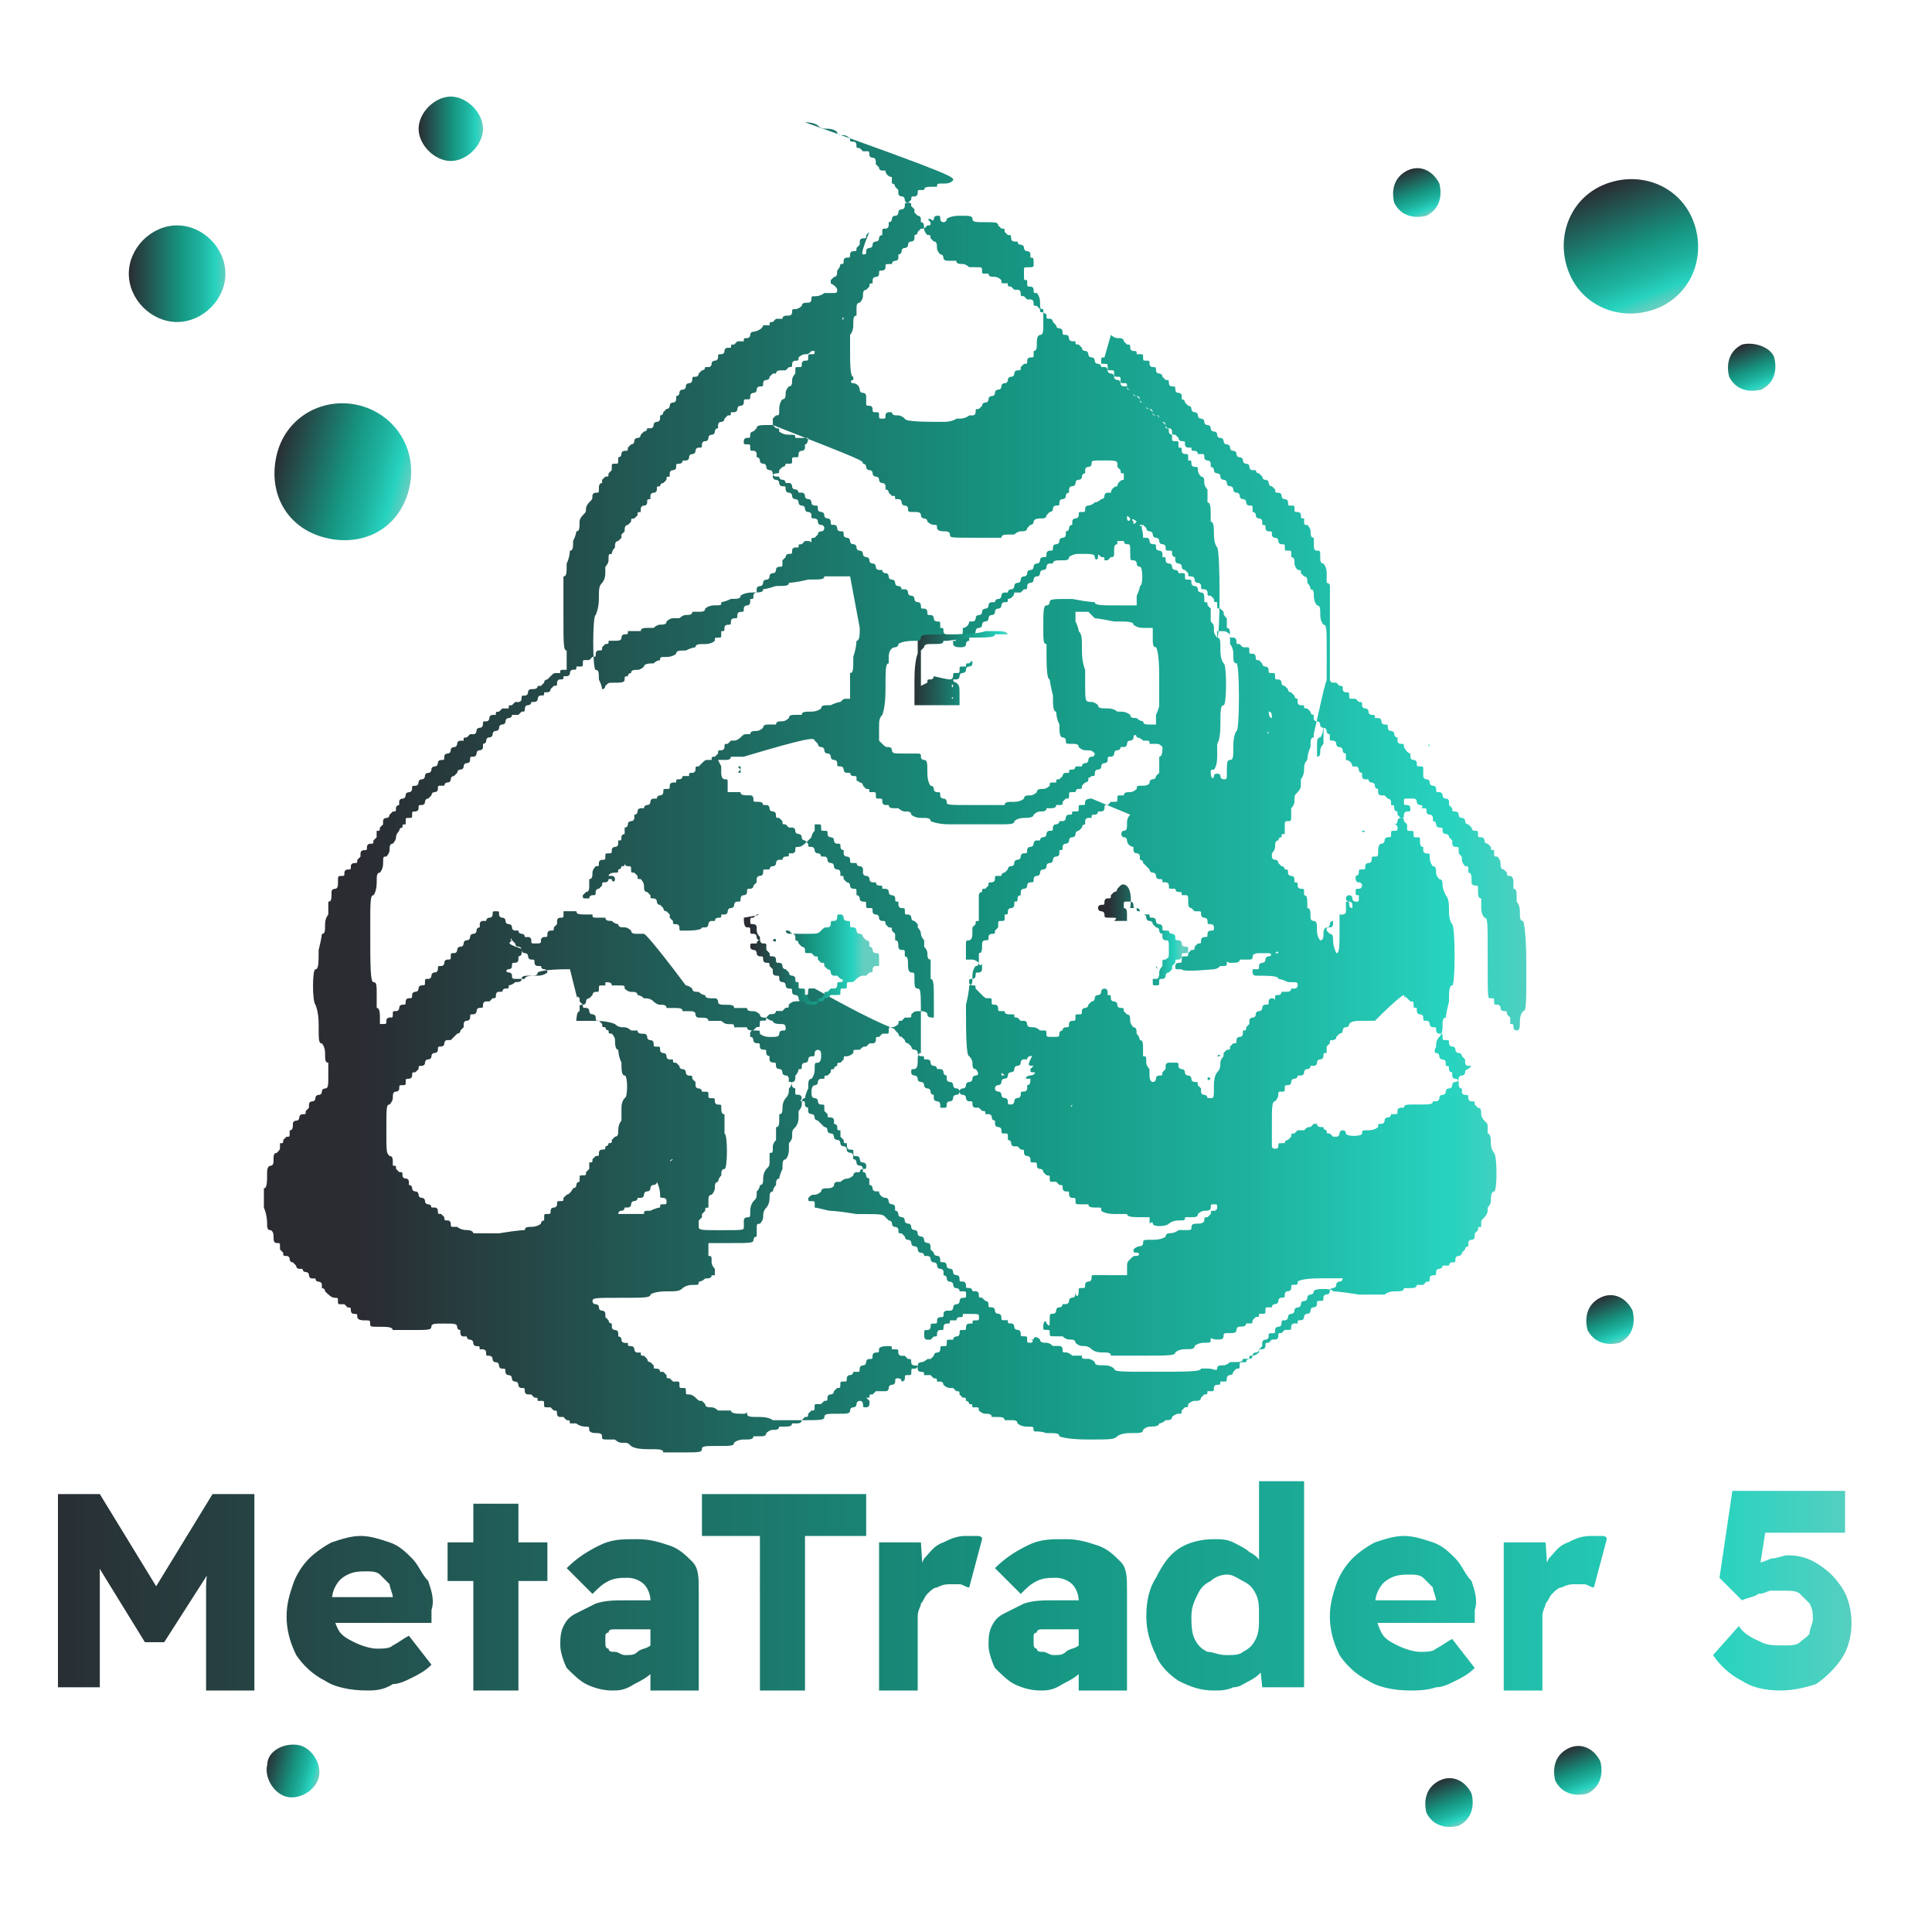
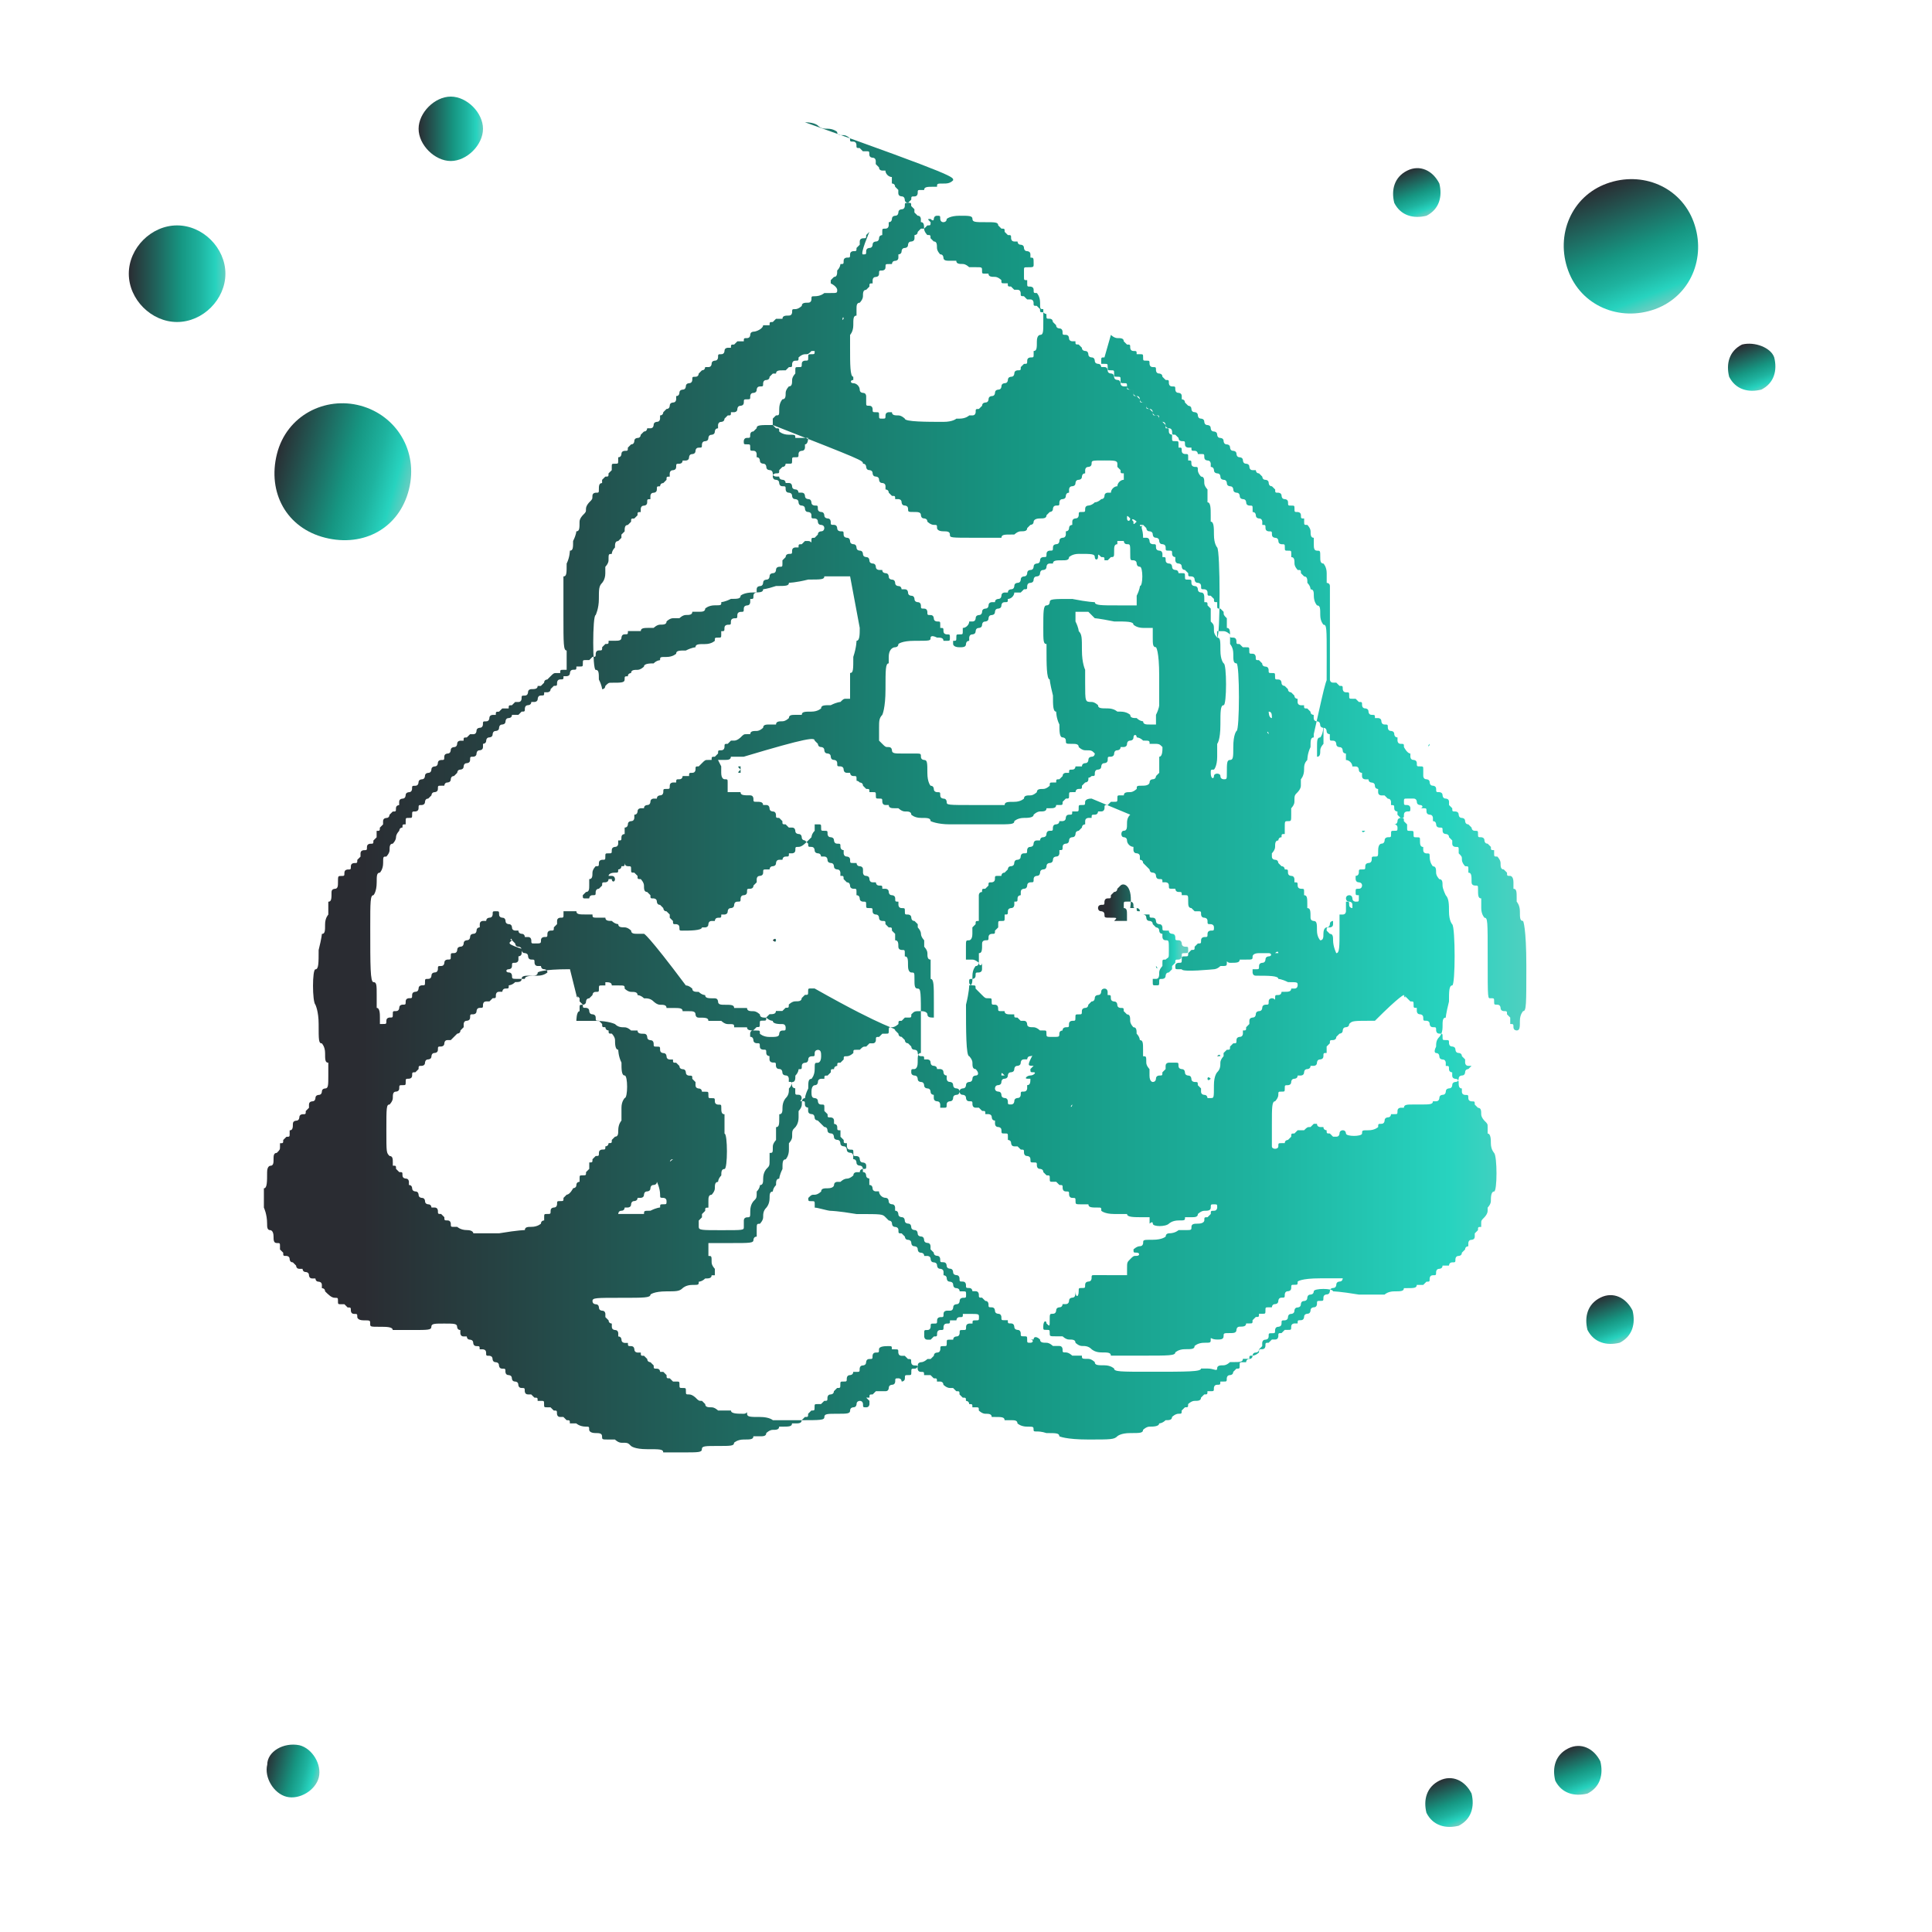
<svg xmlns="http://www.w3.org/2000/svg" version="1.1" id="Слой_1" x="0px" y="0px" viewBox="0 0 60 60" style="enable-background:new 0 0 60 60;" xml:space="preserve">
  <style type="text/css">
	.st0{fill:url(#SVGID_1_);}
	.st1{fill:url(#SVGID_00000127030966464270418110000013061542758088589237_);}
	.st2{fill:url(#SVGID_00000074411744583247823870000003418905466816042891_);}
	.st3{fill:url(#SVGID_00000181782709667306172000000014569760692275555470_);}
	.st4{fill:url(#SVGID_00000125565647117723507300000018120848110926216582_);}
	.st5{fill:url(#SVGID_00000160192798224561218780000016734463401153681335_);}
	.st6{fill:url(#SVGID_00000119813578507774939050000013846941930690167946_);}
	.st7{fill:url(#SVGID_00000081610965710725717090000007295364308184753821_);}
	.st8{fill:url(#SVGID_00000075850616923424245660000009154554500178604703_);}
	.st9{fill:url(#SVGID_00000160875409697585831470000003503534625333494155_);}
	.st10{fill:url(#SVGID_00000013906548797013720190000012786103459220085891_);}
	.st11{fill:url(#SVGID_00000148624460405216254100000006765263148252136598_);}
	.st12{fill:url(#SVGID_00000115493320076281724280000015438455514979982508_);}
	.st13{fill:url(#SVGID_00000062881804808106220950000017043191205449725114_);}
	.st14{fill:url(#SVGID_00000061445989825313501020000013692888272008197294_);}
	.st15{fill:url(#SVGID_00000030466904888197077860000004042112202768204176_);}
	.st16{fill:url(#SVGID_00000014607277850633844520000015381841809627712167_);}
	.st17{fill:url(#SVGID_00000062193008940631490980000016913571475000121002_);}
	.st18{fill:url(#SVGID_00000129916833009684884920000014520388300521501629_);}
	.st19{fill:url(#SVGID_00000129906591846466901020000012295561754303522181_);}
</style>
  <linearGradient id="SVGID_1_" gradientUnits="userSpaceOnUse" x1="48.746" y1="38.318" x2="11.254" y2="38.317" gradientTransform="matrix(1 0 0 -1 0 62)">
    <stop offset="0" style="stop-color:#65CEC1" />
    <stop offset="0.1" style="stop-color:#27D3BF" />
    <stop offset="0.26" style="stop-color:#1EB39F" />
    <stop offset="0.46" style="stop-color:#169682" />
    <stop offset="1" style="stop-color:#2A2C32" />
  </linearGradient>
  <path class="st0" d="M29.6,5.6C29.6,5.6,29.6,5.6,29.6,5.6c-0.1,0.1-0.2,0.1-0.3,0.1c-0.2,0-0.2,0-0.2,0.1c0,0,0,0-0.1,0  c-0.2,0-0.3,0-0.3,0.1c0,0,0,0-0.1,0c-0.1,0-0.1,0-0.1,0.1c0,0,0,0.1-0.1,0.1c-0.1,0-0.1,0-0.1,0.1c0,0-0.1,0.1-0.1,0.1  c-0.1,0-0.1,0-0.1,0.1c0,0,0,0.1-0.1,0.1c0,0-0.1,0-0.1,0.1c0,0,0,0.1-0.1,0.1c0,0-0.1,0-0.1,0.1c0,0,0,0.1-0.1,0.1c0,0,0,0,0,0.1  c0,0,0,0.1-0.1,0.1s-0.1,0-0.1,0.1c0,0,0,0.1,0,0.1c0,0-0.1,0-0.1,0.1c0,0,0,0.1-0.1,0.1c0,0-0.1,0-0.1,0.1c0,0,0,0.1-0.1,0.1  c0,0-0.1,0-0.1,0.1s0,0.1-0.1,0.1S27,7.2,27,7.2c0,0,0,0,0,0c0,0-0.1,0.1-0.1,0.1c0,0.1,0,0.1-0.1,0.1c0,0-0.1,0-0.1,0.1  c0,0,0,0.1,0,0.1c0,0-0.1,0.1-0.1,0.1c0,0.1,0,0.1-0.1,0.1c0,0-0.1,0-0.1,0.1s0,0.1-0.1,0.1c0,0-0.1,0-0.1,0.1c0,0.1,0,0.1-0.1,0.1  c0,0,0,0.1-0.1,0.2c0,0.1,0,0.2-0.1,0.2c0,0-0.1,0.1-0.1,0.1c0,0.1,0,0.1,0,0.1C26,8.9,26,9,26,9c0,0.1,0,0.1-0.2,0.1  c-0.1,0-0.2,0-0.2,0c0,0-0.1,0.1-0.3,0.1c-0.1,0-0.1,0-0.1,0.1c0,0,0,0.1-0.1,0.1c-0.1,0-0.2,0-0.2,0.1c0,0-0.1,0.1-0.2,0.1  c-0.1,0-0.1,0-0.1,0.1c0,0,0,0.1-0.1,0.1c-0.1,0-0.2,0-0.2,0.1c0,0,0,0-0.1,0c-0.1,0-0.1,0-0.1,0c0,0-0.1,0.1-0.1,0.1  c-0.1,0-0.1,0-0.1,0.1c0,0,0,0-0.1,0c-0.1,0-0.1,0-0.1,0c0,0.1-0.2,0.2-0.3,0.2c0,0-0.1,0-0.1,0.1c0,0,0,0.1-0.1,0.1  c-0.1,0-0.1,0-0.1,0.1c0,0,0,0-0.1,0c0,0-0.1,0-0.1,0c0,0-0.1,0.1-0.1,0.1c-0.1,0-0.1,0-0.1,0.1c0,0,0,0-0.1,0c0,0-0.1,0-0.1,0.1  c0,0,0,0.1-0.1,0.1c-0.1,0-0.1,0-0.1,0.1c0,0,0,0.1-0.1,0.1c0,0-0.1,0-0.1,0.1c0,0,0,0.1-0.1,0.1c0,0-0.1,0-0.1,0c0,0,0,0.1-0.1,0.1  c0,0-0.1,0.1-0.1,0.1c0,0,0,0,0,0c0,0,0,0.1-0.1,0.1c-0.1,0-0.1,0-0.1,0.1c0,0,0,0.1-0.1,0.1c0,0-0.1,0-0.1,0.1c0,0,0,0.1-0.1,0.1  c0,0-0.1,0-0.1,0.1c0,0,0,0.1-0.1,0.1c0,0,0,0,0,0.1c0,0,0,0.1-0.1,0.1c0,0-0.1,0-0.1,0.1c0,0,0,0.1-0.1,0.1c0,0,0,0-0.1,0.1  c0,0,0,0.1-0.1,0.1c0,0,0,0,0,0.1c0,0,0,0.1-0.1,0.1c0,0-0.1,0-0.1,0.1c0,0,0,0.1-0.1,0.1c0,0-0.1,0-0.1,0c0,0,0,0.1-0.1,0.1  c0,0-0.1,0.1-0.1,0.1s0,0.1-0.1,0.1c0,0-0.1,0-0.1,0.1c0,0,0,0.1-0.1,0.1c0,0-0.1,0.1-0.1,0.1c0,0.1,0,0.1-0.1,0.1  c0,0-0.1,0-0.1,0.1c0,0,0,0.1-0.1,0.1c0,0,0,0,0,0.1c0,0.1,0,0.1-0.1,0.1c-0.1,0-0.1,0-0.1,0.1c0,0.1,0,0.1,0,0.1  c0,0-0.1,0.1-0.1,0.1c0,0.1,0,0.1-0.1,0.1c0,0-0.1,0.1-0.1,0.1c0,0.1,0,0.1,0,0.1c-0.1,0-0.1,0.1-0.1,0.2c0,0.1,0,0.1-0.1,0.1  c0,0-0.1,0-0.1,0.1c0,0.1,0,0.1-0.1,0.2c0,0-0.1,0.1-0.1,0.2c0,0.1,0,0.1-0.1,0.2c0,0-0.1,0.1-0.1,0.2c0,0.2,0,0.3-0.1,0.3  c0,0,0,0.1-0.1,0.3c0,0.2,0,0.3-0.1,0.3c0,0,0,0.2-0.1,0.4c0,0.3,0,0.4-0.1,0.4c0,0,0,0.2,0,1.2c0,0.9,0,1.1,0.1,1.1  c0,0,0,0.1,0,0.3v0.3l-0.1,0c-0.1,0-0.1,0-0.1,0.1c0,0,0,0-0.1,0c-0.1,0-0.1,0-0.2,0.1c0,0-0.1,0.1-0.1,0.1c0,0-0.1,0-0.1,0.1  c0,0-0.1,0.1-0.1,0.1c0,0-0.1,0-0.1,0c0,0.1-0.1,0.1-0.2,0.1c0,0-0.1,0-0.1,0.1c0,0,0,0.1-0.1,0.1c-0.1,0-0.1,0-0.1,0.1  c0,0,0,0.1-0.1,0.1c-0.1,0-0.1,0-0.1,0c0,0-0.1,0.1-0.1,0.1c-0.1,0-0.1,0-0.1,0.1c0,0,0,0-0.1,0s-0.1,0-0.1,0c0,0-0.1,0.1-0.1,0.1  c-0.1,0-0.1,0-0.1,0.1c0,0,0,0-0.1,0c0,0-0.1,0-0.1,0.1c0,0,0,0.1-0.1,0.1c-0.1,0-0.1,0-0.1,0.1c0,0,0,0.1-0.1,0.1  c0,0-0.1,0-0.1,0.1c0,0,0,0.1-0.1,0.1c0,0-0.1,0-0.1,0c0,0-0.1,0.1-0.1,0.1c-0.1,0-0.1,0-0.1,0.1c0,0,0,0-0.1,0c0,0-0.1,0-0.1,0.1  c0,0,0,0.1-0.1,0.1c0,0-0.1,0-0.1,0.1c0,0,0,0.1-0.1,0.1c0,0-0.1,0-0.1,0.1s0,0.1-0.1,0.1c0,0-0.1,0-0.1,0.1c0,0,0,0.1-0.1,0.1  c0,0-0.1,0-0.1,0.1c0,0,0,0.1-0.1,0.1c0,0-0.1,0-0.1,0.1c0,0,0,0.1-0.1,0.1c0,0-0.1,0-0.1,0.1c0,0,0,0.1-0.1,0.1s-0.1,0-0.1,0.1  c0,0,0,0.1-0.1,0.1c0,0-0.1,0-0.1,0.1c0,0,0,0.1-0.1,0.1c0,0-0.1,0-0.1,0.1c0,0,0,0.1,0,0.1c0,0-0.1,0-0.1,0.1c0,0.1,0,0.1-0.1,0.1  c0,0-0.1,0.1-0.1,0.1c0,0,0,0.1-0.1,0.1c0,0-0.1,0-0.1,0.1c0,0,0,0.1,0,0.1c0,0-0.1,0.1-0.1,0.1c0,0.1,0,0.1-0.1,0.1c0,0,0,0,0,0.1  c0,0,0,0.1,0,0.1c0,0-0.1,0.1-0.1,0.1c0,0.1,0,0.1-0.1,0.1c0,0-0.1,0-0.1,0.1c0,0.1,0,0.1-0.1,0.1c0,0-0.1,0-0.1,0.1  c0,0.1,0,0.1,0,0.1c0,0-0.1,0.1-0.1,0.1c0,0.1,0,0.1-0.1,0.1c0,0-0.1,0-0.1,0.1c0,0.1,0,0.1-0.1,0.1c0,0-0.1,0-0.1,0.1  c0,0.1,0,0.1-0.1,0.1c-0.1,0-0.1,0-0.1,0.2c0,0.1,0,0.2-0.1,0.2c0,0-0.1,0-0.1,0.1c0,0.2,0,0.3-0.1,0.3c0,0,0,0.1,0,0.2  c0,0.2,0,0.2,0,0.2c0,0-0.1,0.1-0.1,0.3c0,0.2,0,0.3-0.1,0.3c0,0,0,0.1-0.1,0.5c0,0.4,0,0.6-0.1,0.6c-0.1,0-0.1,1,0,1.1  c0,0,0.1,0.2,0.1,0.6c0,0.5,0,0.6,0.1,0.6c0,0,0.1,0.1,0.1,0.3c0,0.2,0,0.3,0.1,0.3c0,0,0,0.1,0,0.4c0,0.3,0,0.4-0.1,0.4  c0,0-0.1,0-0.1,0.1c0,0,0,0.1-0.1,0.1c0,0-0.1,0-0.1,0.1c0,0,0,0.1-0.1,0.1c0,0-0.1,0-0.1,0.1c0,0,0,0.1,0,0.1c0,0-0.1,0.1-0.1,0.1  c0,0.1,0,0.1-0.1,0.1c0,0-0.1,0-0.1,0.1c0,0,0,0.1-0.1,0.1c0,0-0.1,0-0.1,0.1c0,0.1,0,0.2-0.1,0.2c0,0,0,0,0,0.1  c0,0.1,0,0.1-0.1,0.1c0,0-0.1,0.1-0.1,0.1c0,0.1,0,0.1-0.1,0.1c0,0,0,0,0,0.1c0,0.1,0,0.1-0.1,0.2c-0.1,0-0.1,0.1-0.1,0.2  c0,0.1,0,0.2-0.1,0.2c0,0-0.1,0-0.1,0.2c0,0.3,0,0.5-0.1,0.5c0,0,0,0.1,0,0.3c0,0.2,0,0.3,0,0.3c0,0,0.1,0.2,0.1,0.5  c0,0.1,0,0.2,0.1,0.2c0,0,0.1,0,0.1,0.2c0,0.1,0,0.2,0.1,0.2c0.1,0,0.1,0,0.1,0.1c0,0.1,0,0.1,0,0.1c0,0,0.1,0.1,0.1,0.1  c0,0.1,0,0.1,0.1,0.1c0,0,0.1,0,0.1,0.1c0,0,0,0.1,0.1,0.1c0,0,0.1,0.1,0.1,0.1c0,0,0,0.1,0.1,0.1c0,0,0.1,0,0.1,0  c0,0,0,0.1,0.1,0.1c0,0,0.1,0,0.1,0.1c0,0,0,0.1,0.1,0.1c0,0,0.1,0,0.1,0c0,0,0,0.1,0.1,0.1c0,0,0.1,0,0.1,0.1c0,0,0,0.1,0,0.1  c0,0,0.1,0,0.1,0.1c0.1,0.1,0.2,0.2,0.3,0.2c0.1,0,0.1,0,0.1,0.1c0,0.1,0,0.1,0.1,0.1c0.1,0,0.1,0,0.1,0c0,0,0.1,0.1,0.1,0.1  c0.1,0,0.1,0,0.1,0.1c0,0,0,0.1,0.1,0.1c0.1,0,0.1,0,0.1,0.1c0,0,0,0.1,0.2,0.1c0.2,0,0.2,0,0.2,0.1c0,0.1,0,0.1,0.3,0.1  c0.2,0,0.4,0,0.4,0.1c0,0,0.2,0,0.6,0c0.5,0,0.6,0,0.6-0.1s0.1-0.1,0.4-0.1c0.3,0,0.4,0,0.4,0.1c0,0,0,0.1,0.1,0.1c0,0,0,0,0,0.1  c0,0,0,0.1,0.1,0.1c0,0,0.1,0,0.1,0c0,0,0,0.1,0.1,0.1c0,0,0.1,0,0.1,0.1c0,0,0,0.1,0.1,0.1c0.1,0,0.1,0,0.1,0.1c0,0,0,0,0.1,0  c0,0,0.1,0,0.1,0.1s0,0.1,0.1,0.1c0,0,0.1,0,0.1,0.1c0,0,0,0.1,0.1,0.1c0,0,0.1,0,0.1,0.1c0,0,0,0.1,0.1,0.1c0.1,0,0.1,0,0.1,0.1  c0,0,0,0.1,0.1,0.1c0,0,0.1,0,0.1,0.1c0,0,0,0.1,0.1,0.1c0,0,0.1,0,0.1,0.1c0,0,0,0.1,0.1,0.1c0.1,0,0.1,0,0.1,0.1  c0,0,0,0.1,0.1,0.1c0,0,0.1,0,0.1,0c0,0,0.1,0.1,0.1,0.1c0.1,0,0.1,0,0.1,0.1c0,0,0,0,0.1,0c0.1,0,0.1,0,0.1,0.1  c0,0.1,0,0.1,0.1,0.1c0.1,0,0.1,0,0.1,0c0,0,0.1,0.1,0.1,0.1c0.1,0,0.1,0,0.1,0.1c0,0,0,0.1,0.1,0.1c0.1,0,0.1,0,0.1,0  c0,0,0.1,0.1,0.1,0.1c0.1,0,0.1,0,0.1,0.1c0,0,0,0,0.1,0c0.1,0,0.1,0,0.1,0c0,0,0.1,0.1,0.3,0.1c0.1,0,0.1,0,0.1,0.1  c0,0,0,0.1,0.2,0.1c0.1,0,0.2,0,0.2,0.1c0,0.1,0,0.1,0.2,0.1c0.2,0,0.2,0,0.2,0c0,0,0.1,0.1,0.2,0.1c0.2,0,0.2,0,0.3,0.1  c0,0,0.1,0.1,0.5,0.1c0.4,0,0.5,0,0.5,0.1c0,0,0.1,0,0.6,0c0.5,0,0.6,0,0.6-0.1s0.1-0.1,0.5-0.1c0.4,0,0.5,0,0.5-0.1  c0,0,0.1-0.1,0.3-0.1c0.2,0,0.3,0,0.3-0.1c0,0,0.1,0,0.2,0c0.1,0,0.2,0,0.2-0.1c0,0,0.1-0.1,0.2-0.1c0.1,0,0.2,0,0.2-0.1  c0,0,0,0,0.1,0c0.2,0,0.3,0,0.3-0.1c0,0,0,0,0.1,0c0.1,0,0.2,0,0.2-0.1c0,0,0.1-0.1,0.1-0.1c0.1,0,0.1,0,0.1-0.1  c0,0,0.1-0.1,0.1-0.1c0.1,0,0.1,0,0.1-0.1c0-0.1,0-0.1,0.1-0.1c0.1,0,0.1,0,0.1,0c0,0,0.1-0.1,0.1-0.1c0.1,0,0.1,0,0.1-0.1  c0,0,0-0.1,0.1-0.1c0,0,0.1,0,0.1-0.1c0,0,0.1-0.1,0.1-0.1c0.1,0,0.1,0,0.1-0.1c0-0.1,0-0.1,0.1-0.1c0.1,0,0.1,0,0.1-0.1  c0,0,0-0.1,0.1-0.1c0,0,0.1,0,0.1-0.1c0,0,0,0,0.1,0c0.1,0,0.1,0,0.1-0.1c0,0,0-0.1,0.1-0.1c0,0,0.1,0,0.1-0.1c0,0,0-0.1,0.1-0.1  c0.1,0,0.1,0,0.1-0.1c0,0,0-0.1,0.1-0.1s0.1,0,0.1-0.1c0-0.1,0.2-0.1,0.3-0.1c0.1,0,0.1,0,0.1,0.1c0,0,0,0,0.1,0  c0.1,0,0.1,0,0.1,0.1c0,0,0,0.1,0.1,0.1c0,0,0.1,0,0.1,0c0,0,0.1,0.1,0.1,0.1c0.1,0,0.1,0,0.1,0.1c0,0,0,0.1,0.1,0.1s0.1,0,0.1,0.1  c0,0,0,0.1,0.1,0.1c0.1,0,0.1,0,0.1,0.1c0,0,0,0,0.1,0c0,0,0.1,0,0.1,0c0,0,0.1,0.1,0.1,0.1c0.1,0,0.1,0,0.1,0.1c0,0,0,0,0.1,0  c0,0,0.1,0,0.1,0.1c0,0,0.1,0.1,0.2,0.1c0.1,0,0.1,0,0.1,0c0,0,0.1,0.1,0.1,0.1c0.1,0,0.1,0,0.1,0.1c0,0,0.1,0.1,0.1,0.1  c0.1,0,0.1,0,0.1,0.1c0,0,0.1,0,0.1,0.1c0.1,0,0.1,0,0.1,0.1c0,0,0,0,0.1,0c0.1,0,0.1,0,0.1,0.1c0,0,0.1,0.1,0.2,0.1  c0.1,0,0.2,0,0.2,0.1c0,0,0,0,0.1,0c0.2,0,0.3,0,0.3,0.1c0,0,0.1,0,0.2,0c0.1,0,0.2,0,0.2,0.1c0,0,0.1,0.1,0.3,0.1  c0.2,0,0.2,0,0.2,0.1s0.1,0,0.4,0.1c0.3,0,0.4,0,0.4,0.1c0,0,0.2,0.1,0.9,0.1s0.8,0,0.9-0.1c0,0,0.1-0.1,0.4-0.1  c0.3,0,0.4,0,0.4-0.1c0,0,0.1-0.1,0.2-0.1c0.1,0,0.3,0,0.3-0.1c0,0,0.1,0,0.2-0.1c0.1,0,0.2,0,0.2-0.1c0,0,0.1-0.1,0.2-0.1  c0.1,0,0.1,0,0.1-0.1c0,0,0.1-0.1,0.1-0.1c0.1,0,0.1,0,0.1-0.1c0,0,0.1-0.1,0.2-0.1c0.1,0,0.2,0,0.2-0.1c0,0,0.1-0.1,0.1-0.1  c0.1,0,0.1,0,0.1-0.1c0,0,0,0,0.1,0c0.1,0,0.1,0,0.1-0.1c0,0,0-0.1,0.1-0.1c0.1,0,0.1,0,0.1-0.1c0,0,0,0,0.1,0c0.1,0,0.1,0,0.1-0.1  c0,0,0-0.1,0.1-0.1c0,0,0.1,0,0.1-0.1c0,0,0.1-0.1,0.1-0.1c0.1,0,0.1,0,0.1-0.1c0-0.1,0-0.1,0.1-0.1c0.1,0,0.1,0,0.1,0  c0,0,0-0.1,0.1-0.1c0,0,0.1,0,0.1-0.1c0,0,0-0.1,0.1-0.1c0,0,0.1,0,0.1-0.1c0,0,0.1-0.1,0.1-0.1c0,0,0,0,0-0.1c0,0,0-0.1,0.1-0.1  c0,0,0.1,0,0.1-0.1c0-0.1,0-0.1,0.1-0.1c0.1,0,0.1,0,0.1-0.1c0,0,0-0.1,0.1-0.1c0,0,0.1,0,0.1-0.1s0-0.1,0.1-0.1c0,0,0.1,0,0.1-0.1  c0,0,0-0.1,0.1-0.1c0,0,0.1,0,0.1-0.1c0,0,0-0.1,0.1-0.1c0,0,0.1,0,0.1-0.1c0,0,0-0.1,0.1-0.1c0,0,0.1,0,0.1-0.1c0,0,0-0.1,0.1-0.1  c0,0,0.1,0,0.1-0.1c0-0.1,0.6-0.1,0.6,0c0,0,0.2,0,0.8,0.1c0.7,0,0.8,0,0.8,0c0,0,0.1-0.1,0.3-0.1c0.2,0,0.3,0,0.3-0.1  c0,0,0,0,0.1,0c0.2,0,0.3,0,0.3-0.1c0,0,0,0,0.1,0c0.1,0,0.1,0,0.1,0c0,0,0.1-0.1,0.1-0.1c0.1,0,0.1,0,0.1-0.1c0,0,0-0.1,0.1-0.1  c0.1,0,0.1,0,0.1-0.1c0,0,0-0.1,0.1-0.1c0,0,0.1,0,0.1-0.1c0,0,0,0,0.1,0c0,0,0.1,0,0.1,0c0,0,0-0.1,0.1-0.1c0.1,0,0.1,0,0.1-0.1  c0,0,0-0.1,0.1-0.1c0,0,0.1,0,0.1-0.1c0,0,0,0,0,0c0,0,0.1-0.1,0.1-0.1c0-0.1,0.1-0.1,0.1-0.1c0,0,0,0,0-0.1c0,0,0-0.1,0.1-0.1  c0,0,0.1,0,0.1-0.1c0,0,0-0.1,0-0.1c0,0,0.1-0.1,0.1-0.1c0-0.1,0-0.1,0.1-0.1c0,0,0,0,0-0.1c0-0.1,0-0.1,0.1-0.2  c0,0,0.1-0.1,0.1-0.2c0-0.1,0-0.1,0-0.1c0,0,0.1-0.1,0.1-0.2c0-0.1,0-0.3,0.1-0.3c0.1,0,0.1-1.1,0-1.2c0,0-0.1-0.1-0.1-0.3  c0-0.1,0-0.3-0.1-0.3c0,0,0-0.1,0-0.2c0-0.1,0-0.1-0.1-0.2c0,0-0.1-0.1-0.1-0.2c0-0.1,0-0.2-0.1-0.2c0,0-0.1-0.1-0.1-0.1  c0-0.1,0-0.1-0.1-0.1c0,0-0.1,0-0.1-0.1c0-0.1,0-0.1-0.1-0.1c0,0-0.1,0-0.1-0.1c0,0,0-0.1,0-0.1c-0.1,0-0.1-0.1-0.1-0.2  c0,0,0-0.1-0.1-0.1c0,0-0.1,0-0.1-0.1c0,0,0-0.1,0-0.1c0,0-0.1,0-0.1-0.1c0-0.1,0-0.1-0.1-0.1c0,0,0,0,0-0.1c0,0,0-0.1-0.1-0.1  c0,0-0.1,0-0.1-0.1c0,0,0-0.1-0.1-0.1c0,0-0.1,0,0-0.2c0-0.1,0-0.2,0.1-0.3c0,0,0.1-0.1,0.1-0.3c0-0.2,0-0.3,0.1-0.3  c0,0,0-0.1,0.1-0.5c0-0.3,0-0.5,0.1-0.5c0.1,0,0.1-1.8,0-1.9c0,0-0.1-0.1-0.1-0.4c0-0.2,0-0.4-0.1-0.5c0,0-0.1-0.2-0.1-0.3  s0-0.2-0.1-0.2c0,0-0.1-0.1-0.1-0.2c0-0.1,0-0.2-0.1-0.2c0,0-0.1-0.1-0.1-0.3c0-0.1,0-0.1-0.1-0.1c0,0-0.1,0-0.1-0.1  c0-0.1,0-0.1,0-0.1c-0.1,0-0.1-0.1-0.1-0.2c0-0.1,0-0.1-0.1-0.1s-0.1,0-0.1-0.1c0-0.1,0-0.1-0.1-0.1c-0.1,0-0.1,0-0.1-0.1  c0-0.1,0-0.1,0-0.1c0,0-0.1-0.1-0.1-0.1c0-0.1,0-0.1-0.1-0.1c0,0-0.1-0.1-0.1-0.1c0,0,0-0.1,0-0.1c0,0-0.1,0-0.1-0.1  c0-0.1,0-0.1-0.1-0.1c0,0,0,0,0-0.1c0,0,0-0.1-0.1-0.1c0,0-0.1-0.1-0.1-0.1c0,0,0,0-0.1,0c0,0-0.1,0-0.1-0.1c0,0,0-0.1,0-0.1  c0,0-0.1,0-0.1-0.1c0-0.1-0.1-0.1-0.1-0.1c0,0-0.1,0-0.1-0.1c0,0,0,0-0.1,0c0,0-0.1,0-0.1-0.1s0-0.1,0-0.1c0,0-0.1,0-0.1-0.1  c0,0,0-0.1-0.1-0.1c0,0-0.1,0-0.1,0c0-0.1-0.1-0.2-0.2-0.2c0,0,0,0,0-0.1s0-0.1,0-0.1c0,0-0.1,0-0.1-0.1c0,0,0-0.1-0.1-0.1  c0,0-0.1,0-0.1-0.1c0,0,0-0.1-0.1-0.1s-0.1,0-0.1-0.1c0,0,0-0.1,0-0.1c0,0-0.1,0-0.1-0.1c0,0,0-0.1-0.1-0.1c0,0-0.1,0-0.1-0.1  c0,0,0-0.1-0.1-0.1c0,0-0.1,0-0.1-0.1c0,0,0-0.1,0-0.1c0,0-0.1,0-0.1-0.1c0,0-0.1-0.1-0.1-0.1c-0.1,0-0.1,0-0.1-0.1c0,0,0,0-0.1,0  c0,0-0.1,0-0.1-0.1c0,0,0-0.1,0-0.1c0,0-0.1,0-0.1-0.1c0,0-0.1-0.1-0.1-0.1c0,0-0.1,0-0.1-0.1c0,0-0.1-0.1-0.1-0.1  c0,0-0.1,0-0.1-0.1c0,0,0-0.1-0.1-0.1c-0.1,0-0.1,0-0.1-0.1c0-0.1,0-0.1-0.1-0.1c-0.1,0-0.1,0-0.1-0.1c0,0,0-0.1-0.1-0.1  c0,0-0.1,0-0.1-0.1c0,0-0.1-0.1-0.1-0.1c-0.1,0-0.1,0-0.1-0.1c0,0,0-0.1-0.1-0.1c-0.1,0-0.1,0-0.1-0.1s0-0.1-0.1-0.1  c-0.1,0-0.1,0-0.1,0c0,0-0.1-0.1-0.1-0.1c-0.1,0-0.1,0-0.1-0.1c0,0,0-0.1-0.1-0.1s-0.1,0-0.1-0.1c0,0-0.1-0.1-0.2-0.1l-0.2,0V20  c0-0.1,0-0.2,0-0.2c0.1,0,0.1-2.7,0-2.8c0,0-0.1-0.1-0.1-0.4c0-0.2,0-0.4-0.1-0.4c0,0,0-0.1,0-0.2c0-0.2,0-0.4-0.1-0.4  c0,0,0-0.1,0-0.2s0-0.2,0-0.2c0,0-0.1-0.1-0.1-0.2c0-0.1,0-0.2-0.1-0.2c0,0-0.1-0.1-0.1-0.2c0-0.1,0-0.1-0.1-0.1c0,0-0.1,0-0.1-0.1  c0-0.1,0-0.1-0.1-0.1c0,0,0,0,0-0.1c0-0.1,0-0.1-0.1-0.1c0,0-0.1,0-0.1-0.1c0-0.1,0-0.1-0.1-0.1c0,0,0,0,0-0.1c0-0.1,0-0.1-0.1-0.1  c-0.1,0-0.1,0-0.1-0.1c0-0.1,0-0.1,0-0.1c0,0-0.1,0-0.1-0.1c0-0.1,0-0.1-0.1-0.1c0,0,0,0,0-0.1c0,0,0-0.1-0.1-0.1c0,0-0.1,0-0.1-0.1  c0-0.1,0-0.1-0.1-0.1c0,0-0.1,0-0.1-0.1c0,0,0-0.1-0.1-0.1c0,0-0.1,0-0.1-0.1c0,0,0-0.1-0.1-0.1c0,0-0.1,0-0.1-0.1  c0,0,0-0.1-0.1-0.1c0,0-0.1,0-0.1-0.1c0-0.1,0-0.1-0.1-0.1c0,0-0.1,0-0.1-0.1c0,0,0,0-0.1,0c0,0-0.1,0-0.1-0.1c0,0,0-0.1-0.1-0.1  c0,0-0.1,0-0.1-0.1c0,0,0-0.1-0.1-0.1c0,0-0.1,0-0.1-0.1c0,0,0-0.1-0.1-0.1c0,0-0.1,0-0.1,0c0,0,0-0.1-0.1-0.1c0,0-0.1,0-0.1-0.1  c0,0,0-0.1-0.1-0.1c0,0-0.1,0-0.1-0.1c0,0,0-0.1-0.1-0.1c0,0-0.1,0-0.1-0.1c0,0-0.1-0.1-0.1-0.1c-0.1,0-0.1,0-0.1-0.1c0,0,0,0-0.1,0  c0,0-0.1,0-0.1-0.1c0,0,0-0.1-0.1-0.1s-0.1,0-0.1-0.1c0,0,0-0.1-0.1-0.1c0,0-0.1,0-0.1-0.1c0,0-0.1-0.1-0.1-0.1c0,0,0,0,0,0  c0,0,0-0.1-0.1-0.1s-0.1,0-0.1-0.1s0,0-0.1-0.1c-0.1,0-0.1,0-0.1-0.1c0,0-0.1-0.1-0.1-0.1c-0.1,0-0.1,0-0.1-0.1c0,0,0-0.1-0.1-0.1  c0,0-0.1,0-0.1,0c0,0-0.1-0.1-0.1-0.1c-0.1,0-0.1,0-0.1-0.1c0,0,0-0.1-0.1-0.1c-0.1,0-0.1,0-0.1,0s-0.1-0.1-0.1-0.1  c-0.1,0-0.1,0-0.1-0.1c0,0,0,0-0.1,0c-0.1,0-0.1,0-0.1-0.1c0,0-0.1-0.1-0.2-0.1c-0.1,0-0.2,0-0.2-0.1c0,0,0,0-0.1,0  c-0.1,0-0.1,0-0.1-0.1c0-0.1,0-0.1-0.2-0.1c-0.1,0-0.2,0-0.2,0s-0.1-0.1-0.2-0.1c-0.1,0-0.2,0-0.2-0.1c0,0,0,0-0.2,0  c-0.1,0-0.2,0-0.2-0.1c0,0,0-0.1-0.1-0.1c0,0-0.1-0.1-0.1-0.2c0-0.1,0-0.2-0.1-0.2c0,0-0.1-0.1-0.1-0.1c0-0.1,0-0.1-0.1-0.1  c0,0-0.1-0.1-0.1-0.2c0-0.1,0-0.2-0.1-0.2c0,0,0,0,0-0.1c0,0,0-0.1-0.1-0.1c0,0-0.1-0.1-0.1-0.1s0-0.1,0-0.1c0,0-0.1-0.1-0.1-0.1  c0-0.1,0-0.1-0.1-0.1c0,0-0.1,0-0.1-0.1c0,0,0-0.1-0.1-0.1c0,0-0.1,0-0.1-0.1c0,0,0-0.1,0-0.1c0,0-0.1-0.1-0.1-0.1  c0-0.1-0.1-0.1-0.1-0.1c0,0,0,0,0-0.1c0,0,0-0.1,0-0.1c-0.1,0-0.2-0.1-0.2-0.2c0,0,0,0-0.1,0c0,0-0.1,0-0.1-0.1c0,0-0.1-0.1-0.1-0.1  c0,0,0,0,0-0.1c0,0,0-0.1-0.1-0.1c0,0-0.1,0-0.1-0.1c0-0.1,0-0.1-0.1-0.1c-0.1,0-0.1,0-0.1,0c0,0-0.1-0.1-0.1-0.1  c-0.1,0-0.1,0-0.1-0.1c0,0,0-0.1-0.1-0.1c-0.1,0-0.1,0-0.1-0.1c0,0-0.1-0.1-0.2-0.1c-0.1,0-0.2,0-0.2-0.1c0,0-0.1-0.1-0.3-0.1  c-0.1,0-0.2,0-0.3-0.1c0,0-0.1-0.1-0.4-0.1C29.8,5.5,29.6,5.5,29.6,5.6z M28.9,6.8C28.9,6.8,28.9,6.9,28.9,6.8c0.1,0.1,0.1,0,0.1,0  c0,0,0-0.1,0.1-0.1c0.1,0,0.1,0,0.1,0.1c0,0,0,0.1,0.1,0.1c0,0,0.1,0,0.1-0.1c0,0,0.1-0.1,0.4-0.1c0.3,0,0.4,0,0.4,0.1  s0.1,0.1,0.4,0.1c0.3,0,0.4,0,0.4,0.1c0,0,0.1,0.1,0.1,0.1c0.1,0,0.1,0,0.1,0.1c0,0,0.1,0.1,0.1,0.1c0.1,0,0.1,0,0.1,0.1  c0,0,0,0.1,0.1,0.1c0,0,0.1,0,0.1,0c0,0,0,0.1,0.1,0.1c0,0,0.1,0,0.1,0.1c0,0,0,0.1,0.1,0.1c0,0,0.1,0,0.1,0.1c0,0,0,0.1,0,0.1  c0.1,0,0.1,0,0.1,0.2c0,0.1,0,0.1-0.2,0.1c-0.1,0-0.1,0-0.1,0.1c0,0,0,0.1,0,0.2c0,0.1,0,0.1,0.1,0.1c0,0,0,0.1,0,0.1  c0,0.1,0,0.1,0.1,0.1c0,0,0.1,0,0.1,0.1c0,0.1,0,0.1,0.1,0.1c0,0,0.1,0.1,0.1,0.3c0,0.2,0,0.2,0.1,0.2c0,0,0,0.1,0,0.4  c0,0.3,0,0.4-0.1,0.4c0,0-0.1,0-0.1,0.2c0,0.2,0,0.3-0.1,0.3c0,0,0,0,0,0.1c0,0.1,0,0.1-0.1,0.1c0,0-0.1,0-0.1,0.1  c0,0.1,0,0.1-0.1,0.1c0,0-0.1,0.1-0.1,0.1c0,0.1,0,0.1-0.1,0.1c0,0-0.1,0-0.1,0.1c0,0,0,0.1-0.1,0.1c0,0-0.1,0-0.1,0.1  c0,0,0,0.1-0.1,0.1c0,0-0.1,0-0.1,0.1c0,0,0,0.1-0.1,0.1c0,0-0.1,0-0.1,0.1c0,0,0,0.1-0.1,0.1c0,0-0.1,0-0.1,0.1c0,0,0,0.1-0.1,0.1  c0,0-0.1,0-0.1,0.1c0,0-0.1,0.1-0.1,0.1c-0.1,0-0.1,0-0.1,0.1c0,0,0,0.1-0.1,0.1c-0.1,0-0.1,0-0.1,0c0,0-0.1,0.1-0.3,0.1  c0,0-0.1,0-0.1,0c0,0-0.1,0.1-0.4,0.1c-0.5,0-1.2,0-1.2-0.1c0,0-0.1-0.1-0.2-0.1c-0.1,0-0.2,0-0.2-0.1c0,0,0,0-0.1,0  c0,0-0.1,0-0.1,0.1c0,0.1,0,0.1-0.1,0.1c-0.1,0-0.1,0-0.1-0.1c0-0.1,0-0.1-0.1-0.1c-0.1,0-0.1,0-0.1-0.1c0,0,0-0.1-0.1-0.1  c-0.1,0-0.1,0-0.1-0.1c0-0.1,0-0.1,0-0.2c0,0,0-0.1-0.1-0.1c0,0-0.1,0-0.1-0.1c0-0.1-0.1-0.2-0.2-0.2c-0.1,0-0.1-0.1,0-0.1  c0,0,0,0,0,0c0,0,0,0,0-0.1c0,0,0,0,0,0c-0.1,0-0.1-0.4-0.1-0.9c0-0.3,0-0.4,0-0.4c0,0,0.1-0.1,0.1-0.3c0-0.2,0-0.3,0.1-0.3  c0,0,0,0,0-0.2c0-0.1,0-0.2,0.1-0.2c0,0,0.1-0.1,0.1-0.2c0-0.1,0-0.2,0.1-0.2c0,0,0.1-0.1,0.1-0.1c0-0.1,0-0.1,0.1-0.1  c0,0,0,0,0-0.1c0,0,0-0.1,0.1-0.1c0,0,0.1,0,0.1-0.1c0-0.1,0-0.1,0.1-0.1c0,0,0.1,0,0.1-0.1s0-0.1,0.1-0.1c0,0,0.1,0,0.1,0  c0,0,0-0.1,0.1-0.1c0,0,0.1,0,0.1-0.1c0,0,0-0.1,0-0.1c0,0,0.1,0,0.1-0.1c0,0,0-0.1,0.1-0.1c0,0,0.1,0,0.1-0.1c0,0,0-0.1,0.1-0.1  c0,0,0.1,0,0.1-0.1c0,0,0-0.1,0-0.1c0,0,0.1,0,0.1-0.1c0,0,0.1-0.1,0.1-0.1c0,0,0.1,0,0.1,0c0,0,0.1-0.1,0.1-0.1  c0.1,0,0.1,0,0.1-0.1C28.8,6.8,28.8,6.8,28.9,6.8C28.9,6.8,28.9,6.8,28.9,6.8z M26.2,9.9C26.2,9.9,26.2,9.9,26.2,9.9  c-0.1,0.1-0.1,0.1-0.1,0.2c0,0.1,0,0.1-0.1,0.1c0,0-0.1,0-0.1,0.1c0,0,0,0.1-0.1,0.1c0,0-0.1,0-0.1,0.1c0,0.1,0,0.1-0.1,0.1  c-0.1,0-0.1,0-0.1,0.1c0,0.1,0,0.1-0.1,0.1c0,0-0.1,0-0.1,0.1c0,0.1,0,0.1-0.1,0.1c-0.1,0-0.1,0-0.1,0.1c0,0.1,0,0.1-0.1,0.1  c0,0-0.1,0-0.1,0.1c0,0.1,0,0.1-0.1,0.1c-0.1,0-0.1,0-0.1,0.1c0,0.1,0,0.1,0,0.1c0,0-0.1,0.1-0.1,0.2c0,0.1,0,0.2-0.1,0.2  c0,0-0.1,0.1-0.1,0.2c0,0.1,0,0.2-0.1,0.2c0,0-0.1,0.1-0.1,0.3c0,0.2,0,0.2-0.1,0.2c0,0,0,0-0.1,0.1c0,0.1,0,0.2,0,0.2  c0,0,0,0,0.1,0.1c0.1,0,0.1,0,0.1,0.1c0,0,0.1,0.1,0.3,0.1c0.2,0,0.2,0,0.2,0.1c0,0,0,0,0.2,0c0.1,0,0.2,0,0.2,0c0,0,0,0.2-0.1,0.2  c0,0,0,0,0,0.1c0,0,0,0.1-0.1,0.1c0,0-0.1,0-0.1,0.1c0,0.1,0,0.1-0.1,0.1c-0.1,0-0.1,0-0.1,0.1c0,0.1,0,0.1-0.1,0.1c0,0-0.1,0-0.1,0  c0,0,0,0.1-0.1,0.1c0,0-0.1,0.1-0.1,0.1c0,0.1,0,0.1-0.1,0.1c0,0-0.1,0-0.1,0.1c0,0,0,0.1,0.1,0.1c0,0,0.1,0,0.1,0.1  c0,0,0,0.1,0.1,0.1s0.1,0,0.1,0.1c0,0,0,0.1,0.1,0.1c0,0,0.1,0,0.1,0.1c0,0,0,0.1,0.1,0.1c0,0,0.1,0,0.1,0.1c0,0,0,0.1,0.1,0.1  c0,0,0.1,0,0.1,0.1c0,0,0,0.1,0.1,0.1c0,0,0.1,0,0.1,0.1s0,0.1,0.1,0.1c0,0,0.1,0,0.1,0.1c0,0,0,0.1,0.1,0.1c0,0,0.1,0,0.1,0.1  c0,0,0,0.1-0.1,0.1c0,0-0.1,0-0.1,0.1c0,0-0.1,0.1-0.1,0.1c-0.1,0-0.1,0-0.1,0.1s0,0-0.1,0c0,0-0.1,0-0.1,0c0,0-0.1,0.1-0.1,0.1  c-0.1,0-0.1,0-0.1,0.1c0,0,0,0-0.1,0c0,0-0.1,0-0.1,0.1s0,0.1-0.1,0.1c0,0-0.1,0-0.1,0.1c0,0-0.1,0.1-0.1,0.1c0,0,0,0,0,0.1  s0,0.1-0.1,0.1c0,0-0.1,0-0.1,0.1c0,0,0,0.1-0.1,0.1c0,0-0.1,0-0.1,0.1c0,0,0,0.1-0.1,0.1c0,0-0.1,0-0.1,0.1c0,0,0,0.1-0.1,0.1  c0,0-0.1,0-0.1,0.1c0,0,0,0.1,0,0.1c0,0-0.1,0-0.1,0.1c0,0.1,0,0.1-0.1,0.1c0,0,0,0,0,0.1c0,0,0,0.1-0.1,0.1c0,0-0.1,0-0.1,0.1  c0,0.1,0,0.1-0.1,0.1c0,0-0.1,0-0.1,0.1s0,0.1-0.1,0.1c0,0-0.1,0-0.1,0.1c0,0.1,0,0.1-0.1,0.1c0,0-0.1,0-0.1,0.1  c0,0.1,0,0.1-0.1,0.1c0,0,0,0,0,0.1c0,0.1,0,0.1-0.1,0.1c-0.1,0-0.1,0-0.1,0.1c0,0-0.1,0.1-0.3,0.1c-0.2,0-0.3,0-0.3,0.1  c0,0-0.1,0-0.3,0.1c-0.2,0-0.3,0-0.3,0.1c0,0-0.1,0.1-0.3,0.1c-0.2,0-0.2,0-0.2,0.1c0,0-0.1,0-0.2,0.1c-0.1,0-0.3,0-0.3,0.1  c0,0-0.1,0.1-0.2,0.1c-0.1,0-0.2,0-0.2,0.1c0,0-0.1,0-0.1,0.1c-0.1,0-0.1,0-0.1,0.1c0,0.1-0.1,0.1-0.4,0.1c-0.1,0-0.1,0-0.2,0.1  c0,0,0,0.1-0.1,0.1c0,0,0-0.1-0.1-0.3c0-0.2,0-0.3-0.1-0.3c-0.1,0-0.1-1.7,0-1.7c0,0,0.1-0.2,0.1-0.5c0-0.3,0-0.4,0.1-0.5  c0,0,0.1-0.1,0.1-0.3c0-0.2,0-0.2,0-0.2c0,0,0.1-0.1,0.1-0.2c0-0.2,0-0.2,0.1-0.2c0,0,0-0.1,0.1-0.2c0-0.1,0-0.2,0.1-0.2  c0,0,0.1-0.1,0.1-0.1c0-0.1,0-0.1,0-0.1c0,0,0.1-0.1,0.1-0.1c0-0.1,0-0.2,0.1-0.2c0,0,0.1-0.1,0.1-0.1c0-0.1,0-0.1,0.1-0.1  c0,0,0.1-0.1,0.1-0.1c0-0.1,0-0.1,0.1-0.1c0,0,0,0,0-0.1c0,0,0-0.1,0.1-0.1c0,0,0.1,0,0.1-0.1c0-0.1,0-0.1,0.1-0.1c0,0,0,0,0-0.1  c0,0,0-0.1,0.1-0.1c0,0,0.1,0,0.1-0.1c0-0.1,0-0.1,0.1-0.1c0,0,0,0,0,0c0,0,0-0.1,0.1-0.1c0,0,0.1-0.1,0.1-0.1c0-0.1,0-0.1,0.1-0.1  c0,0,0,0,0-0.1c0,0,0-0.1,0.1-0.1c0,0,0.1,0,0.1-0.1s0-0.1,0.1-0.1c0,0,0.1,0,0.1-0.1c0,0,0,0,0.1,0c0,0,0.1,0,0.1-0.1  c0,0,0-0.1,0.1-0.1c0,0,0.1,0,0.1-0.1c0,0,0-0.1,0.1-0.1s0.1,0,0.1-0.1c0,0,0-0.1,0.1-0.1c0,0,0.1,0,0.1-0.1c0,0,0-0.1,0.1-0.1  c0,0,0.1,0,0.1-0.1c0,0,0-0.1,0.1-0.1c0,0,0,0,0-0.1c0,0,0-0.1,0.1-0.1c0,0,0.1,0,0.1-0.1c0,0,0.1-0.1,0.1-0.1c0.1,0,0.1,0,0.1-0.1  c0,0,0,0,0.1,0c0,0,0.1,0,0.1-0.1c0,0,0-0.1,0.1-0.1c0,0,0.1,0,0.1-0.1c0-0.1,0-0.1,0.1-0.1c0.1,0,0.1,0,0.1-0.1c0,0,0-0.1,0.1-0.1  c0,0,0.1,0,0.1-0.1c0,0,0-0.1,0.1-0.1c0.1,0,0.1,0,0.1-0.1c0,0,0-0.1,0.1-0.1c0,0,0.1,0,0.1-0.1c0,0,0.1-0.1,0.1-0.1  c0,0,0.1,0,0.1,0c0-0.1,0.1-0.1,0.2-0.1c0,0,0.1,0,0.1,0c0,0,0.1-0.1,0.1-0.1c0.1,0,0.1,0,0.1-0.1c0,0,0-0.1,0.1-0.1  c0.1,0,0.1,0,0.1-0.1c0,0,0.1-0.1,0.2-0.1c0.1,0,0.1,0,0.2-0.1c0,0,0.1,0,0.1,0c0.1,0,0.1,0,0.1,0c0,0,0.1-0.1,0.3-0.1  c0.1,0,0.1,0,0.1-0.1c0,0,0-0.1,0.2-0.1c0.1,0,0.2,0,0.2,0C26.1,9.8,26.2,9.8,26.2,9.9z M34.5,10.4c0,0,0.1,0.1,0.2,0.1  c0.1,0,0.2,0,0.2,0.1c0,0,0.1,0.1,0.1,0.1c0.1,0,0.1,0,0.1,0.1c0,0,0,0.1,0.1,0.1c0.1,0,0.1,0,0.1,0.1c0,0,0,0,0.1,0  c0.1,0,0.1,0,0.1,0.1s0,0.1,0.1,0.1c0.1,0,0.1,0,0.1,0.1c0,0,0,0.1,0.1,0.1c0.1,0,0.1,0,0.1,0.1c0,0,0,0.1,0.1,0.1  c0,0,0.1,0,0.1,0.1c0,0,0.1,0.1,0.1,0.1c0.1,0,0.1,0,0.1,0.1c0,0,0,0.1,0.1,0.1c0.1,0,0.1,0,0.1,0.1c0,0,0,0.1,0.1,0.1  c0,0,0.1,0,0.1,0.1c0,0,0,0.1,0,0.1c0,0,0.1,0,0.1,0.1c0,0,0.1,0.1,0.1,0.1c0,0,0.1,0,0.1,0.1c0,0,0,0.1,0.1,0.1c0,0,0.1,0,0.1,0.1  c0,0,0,0.1,0.1,0.1c0,0,0.1,0,0.1,0.1c0,0,0,0.1,0.1,0.1c0,0,0.1,0,0.1,0.1c0,0,0,0.1,0.1,0.1c0,0,0.1,0,0.1,0.1c0,0,0,0.1,0.1,0.1  c0,0,0.1,0,0.1,0.1c0,0,0,0.1,0.1,0.1c0,0,0.1,0,0.1,0.1c0,0,0,0.1,0.1,0.1c0,0,0.1,0,0.1,0.1c0,0,0,0.1,0.1,0.1c0,0,0.1,0,0.1,0.1  c0,0,0,0.1,0.1,0.1c0,0,0.1,0,0.1,0.1c0,0,0,0.1,0.1,0.1c0,0,0.1,0,0.1,0c0,0,0,0.1,0.1,0.1c0,0,0.1,0.1,0.1,0.1c0,0,0,0.1,0.1,0.1  c0,0,0.1,0,0.1,0.1c0,0,0,0.1,0.1,0.1c0,0,0.1,0.1,0.1,0.1c0,0.1,0,0.1,0.1,0.1c0,0,0.1,0,0.1,0.1c0,0,0,0.1,0.1,0.1  c0,0,0.1,0,0.1,0.1c0,0.1,0,0.1,0.1,0.1c0.1,0,0.1,0,0.1,0.1c0,0.1,0,0.1,0.1,0.1c0,0,0.1,0,0.1,0.1c0,0.1,0,0.1,0.1,0.1  c0,0,0,0,0,0.1c0,0.1,0,0.1,0.1,0.1c0,0,0.1,0.1,0.1,0.2c0,0.1,0,0.2,0.1,0.2c0,0,0,0.1,0,0.2c0,0.1,0,0.2,0.1,0.2  c0.1,0,0.1,0,0.1,0.2c0,0.1,0,0.2,0.1,0.2c0,0,0.1,0.1,0.1,0.3c0,0.2,0,0.3,0,0.3c0,0,0.1,0,0.1,0.1c0,0.1,0,0.8,0,1.7  c0,0.9,0,1.6,0,1.7c0,0.1,0,0.1-0.1,0.1c0,0,0,0.1,0,0.4c0,0.3,0,0.4,0,0.4c-0.1,0-0.1,0.1-0.1,0.4c0,0.1,0,0.2,0,0.2  c0,0-0.1,0.1-0.1,0.2c0,0.1,0,0.2-0.1,0.2c0,0,0-0.1,0-0.3c0-0.2,0-0.3,0.1-0.3c0,0,0.1-0.1,0.1-0.4c0-0.3,0-0.4,0-0.4  c0.1,0,0.1-0.6,0.1-1.7c0-0.9,0-1-0.1-1c0,0-0.1-0.1-0.1-0.3c0-0.2,0-0.3-0.1-0.3c0,0-0.1-0.1-0.1-0.3c0-0.1,0-0.2-0.1-0.2  c0,0,0-0.1-0.1-0.2c0-0.1,0-0.2-0.1-0.2c0,0-0.1-0.1-0.1-0.1c0-0.1,0-0.1-0.1-0.1c0,0-0.1-0.1-0.1-0.2c0-0.1,0-0.2-0.1-0.2  c0,0,0,0,0-0.1c0-0.1,0-0.1-0.1-0.1c-0.1,0-0.1,0-0.1-0.1c0-0.1,0-0.1-0.1-0.1c0,0-0.1,0-0.1-0.1c0,0,0-0.1-0.1-0.1  c0,0-0.1,0-0.1-0.1c0-0.1,0-0.1-0.1-0.1c0,0-0.1,0-0.1-0.1c0-0.1,0-0.1-0.1-0.1c0,0,0,0,0-0.1c0,0,0-0.1-0.1-0.1c0,0-0.1,0-0.1-0.1  c0,0,0-0.1-0.1-0.1c0,0,0,0,0-0.1c0-0.1,0-0.1-0.1-0.1c0,0-0.1,0-0.1-0.1c0,0,0-0.1-0.1-0.1c0,0-0.1,0-0.1-0.1c0,0,0-0.1-0.1-0.1  c0,0-0.1,0-0.1-0.1c0,0,0-0.1-0.1-0.1c0,0-0.1,0-0.1-0.1c0,0,0-0.1-0.1-0.1c0,0-0.1,0-0.1-0.1c0,0,0-0.1-0.1-0.1c0,0-0.1,0-0.1-0.1  c0,0,0-0.1-0.1-0.1c0,0,0,0,0-0.1c0,0,0-0.1-0.1-0.1c0,0-0.1,0-0.1-0.1s0-0.1-0.1-0.1c0,0-0.1,0-0.1,0c0,0,0-0.1-0.1-0.1  c-0.1,0-0.1,0-0.1-0.1c0,0,0,0-0.1,0c0,0-0.1,0-0.1-0.1s0-0.1-0.1-0.1c0,0-0.1,0-0.1-0.1c0,0-0.1-0.1-0.1-0.1c-0.1,0-0.1,0-0.1-0.1  c0,0,0-0.1-0.1-0.1c0,0-0.1,0-0.1-0.1c0,0-0.1-0.1-0.1-0.1c0,0-0.1,0-0.1-0.1c0,0,0-0.1-0.1-0.1c-0.1,0-0.1,0-0.1-0.1  c0,0-0.1-0.1-0.1-0.1c-0.1,0-0.1,0-0.1-0.1c0,0,0-0.1-0.1-0.1c-0.1,0-0.1,0-0.1-0.1c0,0-0.1-0.1-0.1-0.1c-0.1,0-0.1,0-0.1-0.1  c0-0.1,0-0.1-0.1-0.1c-0.1,0-0.1,0-0.1-0.1c0-0.1,0-0.1-0.1-0.1c-0.1,0-0.1,0-0.1-0.1c0-0.1,0-0.1-0.1-0.1s-0.1,0-0.1-0.1  c0-0.1,0-0.1-0.1-0.1c-0.1,0-0.1,0-0.1-0.1c0-0.1,0-0.1-0.1-0.1c0,0-0.1,0-0.1,0c0,0,0-0.1,0-0.1c0-0.1,0-0.1,0.1-0.1  C34.5,10.4,34.5,10.4,34.5,10.4z M26.8,14.4C26.8,14.4,26.9,14.4,26.8,14.4c0.1,0,0.1,0.1,0.1,0.1c0,0,0,0.1,0.1,0.1  c0,0,0.1,0,0.1,0.1c0,0,0,0.1,0.1,0.1c0,0,0.1,0,0.1,0.1c0,0,0,0.1,0.1,0.1c0,0,0.1,0,0.1,0.1c0,0,0,0.1,0,0.1c0,0,0.1,0,0.1,0.1  c0,0,0.1,0.1,0.1,0.1c0.1,0,0.1,0,0.1,0.1c0,0,0,0,0.1,0c0,0,0.1,0,0.1,0.1c0,0,0,0.1,0.1,0.1c0,0,0.1,0,0.1,0.1  c0,0.1,0,0.1,0.2,0.1c0.1,0,0.2,0,0.2,0.1c0,0,0,0.1,0.1,0.1c0,0,0.1,0,0.1,0.1c0,0,0.1,0.1,0.2,0.1c0.1,0,0.1,0,0.1,0.1  c0,0,0,0.1,0.2,0.1c0.1,0,0.2,0,0.2,0.1c0,0.1,0,0.1,0.8,0.1c0.7,0,0.8,0,0.8,0c0-0.1,0.1-0.1,0.3-0.1c0.1,0,0.1,0,0.1,0  c0,0,0.1-0.1,0.2-0.1c0.1,0,0.2,0,0.2-0.1c0,0,0.1-0.1,0.1-0.1c0,0,0.1,0,0.1-0.1c0,0,0-0.1,0.2-0.1c0.1,0,0.2,0,0.2-0.1  c0,0,0.1-0.1,0.1-0.1c0,0,0.1,0,0.1-0.1c0,0,0-0.1,0.1-0.1c0.1,0,0.1,0,0.1-0.1c0,0,0-0.1,0.1-0.1c0,0,0.1,0,0.1-0.1  c0,0,0-0.1,0.1-0.1c0,0,0,0,0-0.1c0,0,0-0.1,0.1-0.1c0,0,0.1,0,0.1-0.1c0,0,0-0.1,0.1-0.1c0,0,0.1,0,0.1-0.1c0,0,0-0.1,0.1-0.1  c0,0,0,0,0-0.1c0,0,0-0.1,0.1-0.1c0,0,0.1,0,0.1-0.1c0-0.1,0-0.1,0.4-0.1c0.3,0,0.4,0,0.4,0.1c0,0,0,0.1,0,0.1c0,0,0.1,0.1,0.1,0.1  c0,0.1,0,0.1,0.1,0.1c0,0,0,0,0,0.1c0,0.1,0,0.1,0,0.1c-0.1,0-0.2,0.1-0.2,0.2c0,0,0,0,0,0c-0.1,0-0.2,0.1-0.2,0.2c0,0,0,0-0.1,0  c0,0-0.1,0-0.1,0.1c0,0,0,0.1-0.1,0.1c0,0-0.1,0.1-0.2,0.1c-0.1,0.1-0.2,0.1-0.2,0.1c0,0-0.1,0-0.1,0.1c0,0.1,0,0.1-0.1,0.1  c-0.1,0-0.1,0-0.1,0.1c0,0,0,0.1-0.1,0.1c0,0-0.1,0-0.1,0.1c0,0,0,0.1,0,0.1c0,0-0.1,0-0.1,0.1c0,0,0,0.1-0.1,0.1c0,0,0,0,0,0.1  c0,0,0,0.1-0.1,0.1c0,0-0.1,0-0.1,0.1c0,0,0,0.1-0.1,0.1c0,0-0.1,0-0.1,0.1s0,0.1-0.1,0.1c0,0-0.1,0-0.1,0.1s0,0.1-0.1,0.1  c0,0-0.1,0-0.1,0.1c0,0,0,0.1-0.1,0.1c0,0-0.1,0-0.1,0.1c0,0,0,0.1-0.1,0.1c0,0-0.1,0-0.1,0.1c0,0,0,0.1-0.1,0.1c0,0-0.1,0-0.1,0.1  c0,0,0,0.1-0.1,0.1c0,0-0.1,0-0.1,0.1c0,0,0,0.1-0.1,0.1c0,0-0.1,0-0.1,0.1c0,0,0,0-0.1,0c0,0-0.1,0-0.1,0.1c0,0,0,0.1-0.1,0.1  c0,0-0.1,0-0.1,0.1c0,0,0,0-0.1,0c0,0-0.1,0-0.1,0.1c0,0,0,0.1-0.1,0.1c0,0-0.1,0-0.1,0.1c0,0,0,0.1-0.1,0.1c0,0-0.1,0-0.1,0.1  c0,0,0,0.1-0.1,0.1c0,0-0.1,0-0.1,0c0,0.1-0.1,0.2-0.2,0.2c0,0,0,0,0,0.1c0,0.1,0,0.1-0.1,0.1s-0.1,0-0.1,0.1c0,0.1,0,0.1-0.1,0.1  c0,0,0,0,0,0.1c0,0,0,0.1,0.2,0.1c0.1,0,0.2,0,0.2-0.1c0,0,0-0.1,0.1-0.1c0,0,0,0,0-0.1c0,0,0-0.1,0.1-0.1c0,0,0.1,0,0.1-0.1  c0,0,0-0.1,0.1-0.1c0,0,0.1,0,0.1-0.1c0,0,0-0.1,0.1-0.1c0,0,0.1,0,0.1-0.1c0,0,0-0.1,0.1-0.1c0,0,0.1,0,0.1-0.1c0,0,0-0.1,0.1-0.1  c0,0,0.1,0,0.1-0.1c0,0,0-0.1,0.1-0.1s0.1,0,0.1-0.1c0,0,0,0,0,0c0.1,0,0.2-0.1,0.2-0.2c0,0,0,0,0.1,0c0,0,0.1,0,0.1,0  c0,0,0.1-0.1,0.1-0.1c0.1,0,0.1,0,0.1-0.1c0,0,0-0.1,0.1-0.1c0,0,0.1,0,0.1-0.1c0,0,0-0.1,0.1-0.1c0,0,0.1,0,0.1-0.1  c0,0,0-0.1,0.1-0.1c0,0,0.1,0,0.1-0.1c0,0,0-0.1,0.1-0.1c0,0,0.1,0,0.1,0c0-0.1,0.1-0.1,0.3-0.1c0.1,0,0.2,0,0.2-0.1  c0,0,0.1-0.1,0.3-0.1c0.4,0,0.5,0,0.5,0.1c0,0.1,0.1,0.1,0.1,0c0-0.1,0-0.1,0.1,0c0.1,0,0.1,0,0.1,0.1c0,0,0,0,0,0c0,0,0,0,0.1,0  c0,0,0,0,0,0c0,0,0,0,0.1-0.1c0.1,0,0.1,0,0.1-0.2c0-0.1,0-0.2,0.1-0.2c0,0,0,0,0-0.1c0,0,0,0,0.1,0c0.1,0,0.1,0,0.1,0  c0,0,0,0.1,0.1,0.1c0.1,0,0.1,0,0.1,0.3c0,0.2,0,0.2,0.1,0.2c0,0,0.1,0,0.1,0.1c0,0,0,0.1,0.1,0.1c0.1,0,0.1,0.6,0,0.6  c0,0,0,0.1-0.1,0.3l0,0.3l-0.6,0c-0.5,0-0.7,0-0.7-0.1c0,0-0.2,0-0.7-0.1c-0.6,0-0.7,0-0.7,0.1c0,0,0,0.1-0.1,0.1  c-0.1,0-0.1,0.2-0.1,0.7c0,0.4,0,0.5,0.1,0.5c0,0,0,0.1,0,0.2c0,0.4,0,0.9,0.1,0.9c0,0,0,0.1,0.1,0.5c0,0.3,0,0.5,0.1,0.5  c0,0,0,0.2,0.1,0.4c0,0.2,0,0.4,0.1,0.4c0,0,0.1,0,0.1,0.1c0,0.1,0,0.1,0.2,0.1c0.1,0,0.2,0,0.2,0.1c0,0,0.1,0.1,0.2,0.1  c0.2,0,0.2,0,0.3,0.1c0,0,0,0.1-0.1,0.1c0,0-0.1,0-0.1,0.1c0,0,0,0.1-0.1,0.1c0,0-0.1,0-0.1,0.1c0,0,0,0-0.1,0c0,0-0.1,0-0.1,0  c0,0,0,0.1-0.1,0.1c-0.1,0-0.1,0-0.1,0.1c0,0,0,0-0.1,0c0,0-0.1,0-0.1,0.1c0,0-0.1,0.1-0.1,0.1c-0.1,0-0.1,0-0.1,0.1c0,0,0,0-0.1,0  c-0.1,0-0.1,0-0.1,0.1c0,0-0.1,0.1-0.2,0.1c-0.1,0-0.2,0-0.2,0.1c0,0-0.1,0.1-0.2,0.1c-0.1,0-0.2,0-0.2,0.1c0,0-0.1,0.1-0.3,0.1  c-0.2,0-0.3,0-0.3,0.1c0,0-0.3,0-0.9,0c-0.9,0-0.9,0-0.9-0.1c0,0,0-0.1-0.1-0.1c0,0-0.1,0-0.1-0.1c0-0.1,0-0.1-0.1-0.1  c0,0-0.1,0-0.1-0.1c0,0,0-0.1-0.1-0.1c0,0-0.1-0.1-0.1-0.4s0-0.4-0.1-0.4c0,0-0.1,0-0.1-0.1c0-0.1,0-0.1-0.2-0.1c-0.1,0-0.3,0-0.4,0  c-0.2,0-0.3,0-0.3-0.1c0,0,0-0.1-0.1-0.1c-0.1,0-0.1,0-0.2-0.1c0,0-0.1-0.1-0.1-0.1c0,0,0-0.1,0-0.4c0-0.2,0-0.3,0.1-0.4  c0,0,0.1-0.2,0.1-0.8c0-0.6,0-0.8,0.1-0.8c0,0,0-0.1,0-0.2c0-0.2,0.1-0.3,0.2-0.3c0,0,0.1,0,0.1-0.1c0,0,0.1-0.1,0.5-0.1  c0.5,0,0.5,0,0.5-0.1c0,0,0-0.1,0.2,0c0.1,0,0.2,0,0.2,0.1c0,0,0,0,0.1,0c0.1,0,0.1,0,0.1-0.1c0-0.1,0-0.1-0.1-0.1  c0,0-0.1,0-0.1-0.1c0-0.1,0-0.1-0.1-0.1c0,0,0,0,0-0.1c0-0.1,0-0.1-0.1-0.1c0,0-0.1,0-0.1-0.1c0,0,0-0.1-0.1-0.1s-0.1,0-0.1-0.1  c0,0,0-0.1-0.1-0.1s-0.1,0-0.1-0.1c0,0,0-0.1-0.1-0.1c0,0-0.1,0-0.1-0.1c0,0,0-0.1-0.1-0.1c0,0-0.1,0-0.1-0.1c0,0,0-0.1-0.1-0.1  c0,0-0.1,0-0.1,0c0,0,0-0.1-0.1-0.1c0,0-0.1,0-0.1-0.1c0,0,0-0.1-0.1-0.1c0,0-0.1,0-0.1-0.1c0,0,0-0.1-0.1-0.1c0,0-0.1,0-0.1-0.1  c0,0,0,0-0.1,0c0,0-0.1,0-0.1-0.1c0,0,0-0.1-0.1-0.1c0,0-0.1,0-0.1-0.1c0,0,0-0.1-0.1-0.1c0,0-0.1,0-0.1-0.1c0,0,0-0.1-0.1-0.1  c0,0-0.1,0-0.1-0.1c0,0,0-0.1-0.1-0.1c0,0-0.1,0-0.1-0.1c0,0,0-0.1-0.1-0.1c0,0-0.1,0-0.1-0.1s0-0.1-0.1-0.1c0,0-0.1,0-0.1-0.1  c0,0,0-0.1-0.1-0.1s-0.1,0-0.1-0.1c0,0,0-0.1-0.1-0.1c0,0-0.1,0-0.1-0.1c0,0,0-0.1-0.1-0.1c0,0-0.1,0-0.1-0.1s0-0.1-0.1-0.1  c0,0-0.1,0-0.1-0.1c0,0,0-0.1-0.1-0.1c0,0-0.1,0-0.1-0.1c0,0,0-0.1-0.1-0.1c0,0-0.1,0-0.1,0c0,0,0-0.1-0.1-0.1c0,0-0.1,0-0.1-0.1  c0,0,0-0.1-0.1-0.1c0,0-0.1,0-0.1,0c0,0,0-0.1-0.1-0.1c0,0-0.1,0-0.1-0.1c0,0,0,0-0.1,0c0,0-0.1,0-0.1-0.1c0,0,0-0.1-0.1-0.1  c0,0-0.1,0-0.1-0.1c0,0,0-0.1-0.1-0.1c0,0-0.1,0-0.1-0.1c0,0,0-0.1-0.1-0.1c0,0,0,0,0-0.1c0,0,0-0.1-0.1-0.1s-0.1,0-0.1-0.1  s0-0.1-0.1-0.1s-0.1,0-0.1-0.1c0,0,0-0.1,0.1-0.1s0.1,0,0.1-0.1c0,0,0-0.1,0.1-0.1c0,0,0.1-0.1,0.1-0.1c0-0.1,0.1-0.1,0.5-0.1  C26.8,14.3,26.8,14.3,26.8,14.4z M35.1,16.1c0,0.1-0.1,0.1-0.1,0C35,16,35,16,35.1,16.1C35.1,16,35.1,16,35.1,16.1z M35.3,16.2  C35.3,16.2,35.2,16.2,35.3,16.2c-0.1,0.1-0.1,0.1-0.1,0C35.1,16.1,35.2,16.1,35.3,16.2C35.2,16.1,35.3,16.2,35.3,16.2z M35.5,16.3  C35.5,16.3,35.5,16.4,35.5,16.3c0.1,0.1,0.1,0.1,0.1,0.1s0,0.1,0.1,0.1c0,0,0.1,0,0.1,0.1c0,0,0,0.1,0.1,0.1c0,0,0.1,0,0.1,0.1  c0,0,0,0.1,0.1,0.1c0,0,0.1,0,0.1,0.1s0,0.1,0.1,0.1s0.1,0,0.1,0.1c0,0,0,0.1,0.1,0.1c0,0,0,0,0,0.1c0,0,0,0.1,0.1,0.1  c0,0,0.1,0,0.1,0.1c0,0,0,0.1,0.1,0.1c0,0,0.1,0.1,0.1,0.1c0,0.1,0,0.1,0.1,0.1c0,0,0.1,0,0.1,0.1c0,0,0,0.1,0.1,0.1  c0,0,0.1,0,0.1,0.1s0,0.1,0.1,0.1c0,0,0.1,0,0.1,0.1c0,0.1,0,0.1,0.1,0.1c0,0,0.1,0.1,0.1,0.1c0,0.1,0,0.1,0.1,0.1c0,0,0,0,0,0.1  c0,0.1,0,0.1,0.1,0.1c0,0,0.1,0.1,0.1,0.1c0,0.1,0,0.1,0.1,0.2c0,0,0,0.1,0,0.2c0,0.1,0,0.1,0,0.1c0.1,0,0.1,0.1,0.1,0.3  c0,0.1,0,0.2,0,0.2c0,0,0.1,0.1,0.1,0.3c0,0.2,0,0.3,0.1,0.3c0.1,0,0.1,2.1,0,2.1c0,0-0.1,0.1-0.1,0.5c0,0.3,0,0.4-0.1,0.4  c-0.1,0-0.1,0.1-0.1,0.4c0,0.2,0,0.2-0.1,0.2c0,0-0.1,0-0.1-0.1c0-0.1-0.2-0.1-0.2,0c0,0.1-0.1,0.1-0.1-0.1c0-0.1,0-0.1,0.1-0.1  c0,0,0.1-0.1,0.1-0.4c0-0.3,0-0.4,0-0.4c0,0,0.1-0.1,0.1-0.6c0-0.4,0-0.6,0.1-0.6c0.1,0,0.1-1.3,0-1.3c0,0-0.1-0.1-0.1-0.4  c0-0.3,0-0.4-0.1-0.4c0,0-0.1-0.1-0.1-0.2c0-0.2,0-0.2-0.1-0.3c0,0,0-0.1,0-0.2c0-0.1,0-0.2,0-0.2c0,0-0.1-0.1-0.1-0.1  c0-0.1,0-0.1-0.1-0.1c0,0,0,0,0-0.1c0-0.1,0-0.2-0.1-0.2c0,0-0.1,0-0.1-0.1c0,0,0-0.1-0.1-0.1c0,0-0.1,0-0.1-0.1  c0-0.1,0-0.1-0.1-0.1c-0.1,0-0.1,0-0.1-0.1c0-0.1,0-0.1-0.1-0.1c0,0-0.1,0-0.1,0c0,0,0-0.1-0.1-0.1c0,0-0.1,0-0.1-0.1  c0,0,0-0.1-0.1-0.1c0,0-0.1,0-0.1-0.1c0-0.1,0-0.1-0.1-0.1c0,0,0,0,0-0.1c0,0,0-0.1-0.1-0.1c0,0-0.1,0-0.1-0.1s0-0.1-0.1-0.1  c0,0-0.1,0-0.1-0.1c0,0,0-0.1-0.1-0.1c0,0-0.1,0-0.1,0C35.5,16.4,35.4,16.4,35.5,16.3c-0.1,0.1-0.1,0-0.1,0  C35.3,16.3,35.4,16.3,35.5,16.3C35.4,16.3,35.5,16.3,35.5,16.3z M26.7,19.5c0,0.2,0,0.4-0.1,0.4c0,0,0,0.2-0.1,0.5  c0,0.4,0,0.5-0.1,0.5c0,0,0,0.1,0,0.4v0.4l-0.1,0c-0.1,0-0.1,0-0.2,0.1c0,0-0.1,0-0.3,0.1c-0.2,0-0.3,0-0.3,0.1c0,0-0.1,0.1-0.3,0.1  c-0.2,0-0.3,0-0.3,0.1c0,0-0.1,0-0.2,0s-0.2,0-0.2,0.1c0,0-0.1,0.1-0.2,0.1c-0.1,0-0.2,0-0.2,0.1c0,0,0,0-0.2,0  c-0.1,0-0.2,0-0.2,0.1c0,0-0.1,0.1-0.2,0.1c-0.1,0-0.2,0-0.2,0.1c0,0,0,0-0.1,0c-0.1,0-0.1,0-0.2,0.1c0,0-0.1,0.1-0.2,0.1  c-0.1,0-0.1,0-0.1,0c0,0-0.1,0.1-0.1,0.1c-0.1,0-0.1,0-0.1,0.1c0,0,0,0.1-0.1,0.1c-0.1,0-0.1,0-0.1,0.1c0,0-0.1,0.1-0.1,0.1  c-0.1,0-0.1,0-0.1,0.1c0,0,0,0-0.1,0c-0.1,0-0.1,0-0.2,0.1c0,0-0.1,0.1-0.1,0.1c-0.1,0-0.1,0-0.1,0.1c0,0,0,0.1-0.1,0.1  c-0.1,0-0.1,0-0.1,0.1c0,0,0,0-0.1,0c0,0-0.1,0-0.1,0c0,0,0,0.1-0.1,0.1c-0.1,0-0.1,0-0.1,0.1c0,0,0,0-0.1,0c0,0-0.1,0-0.1,0.1  c0,0.1,0,0.1-0.1,0.1c-0.1,0-0.1,0-0.1,0.1c0,0,0,0.1-0.1,0.1c0,0-0.1,0-0.1,0.1c0,0,0,0-0.1,0c0,0-0.1,0-0.1,0.1c0,0,0,0.1-0.1,0.1  c0,0-0.1,0-0.1,0.1c0,0,0,0-0.1,0c0,0-0.1,0-0.1,0.1c0,0,0,0.1-0.1,0.1c0,0,0,0,0,0.1c0,0,0,0.1-0.1,0.1c0,0-0.1,0-0.1,0.1  c0,0,0,0.1-0.1,0.1c0,0,0,0,0,0.1s0,0.1,0,0.1c0,0-0.1,0-0.1,0.1c0,0.1,0,0.1-0.1,0.1c0,0,0,0,0,0.1c0,0,0,0.1-0.1,0.1  c0,0-0.1,0-0.1,0.1c0,0.1,0,0.1-0.1,0.1c-0.1,0-0.1,0-0.1,0.1c0,0.1,0,0.1-0.1,0.1c0,0-0.1,0-0.1,0.1c0,0.1,0,0.1-0.1,0.1  c0,0-0.1,0.1-0.1,0.2c0,0.1,0,0.2-0.1,0.2c0,0,0,0.1,0,0.2c0,0.1,0,0.2-0.1,0.2c0,0-0.1,0.1-0.1,0.1c0,0.1,0,0.1,0.1,0.1  c0,0,0.1,0,0.1,0c0,0,0-0.1,0.1-0.1c0.1,0,0.1,0,0.1-0.1c0,0,0-0.1,0.1-0.1c0,0,0.1-0.1,0.1-0.1c0-0.1,0-0.1,0.1-0.1  c0,0,0.1,0,0.1-0.1c0,0,0,0,0.1,0c0,0.1,0.1,0.1,0.1,0c0,0,0-0.1-0.1-0.1c0,0-0.1,0-0.1,0c0,0,0-0.1,0.2-0.1c0.1,0,0.1,0,0.1-0.1  c0,0,0.1,0,0.1-0.1c0.1,0,0.1,0,0.1-0.1c0,0,0,0,0,0c0,0,0,0,0,0c0,0,0,0.1,0.1,0.1c0.1,0,0.1,0,0.1,0.1c0,0.1,0,0.1,0.1,0.1  c0,0,0.1,0.1,0.1,0.1c0,0.1,0,0.1,0.1,0.1c0,0,0.1,0.1,0.1,0.2c0,0.1,0,0.2,0.1,0.2c0,0,0.1,0.1,0.1,0.1c0,0.1,0,0.1,0.1,0.1  c0,0,0.1,0,0.1,0.1c0,0,0,0.1,0.1,0.1c0,0,0.1,0.1,0.1,0.1c0,0,0,0.1,0.1,0.1c0,0,0.1,0.1,0.1,0.1s0,0.1,0,0.1c0,0,0.1,0.1,0.1,0.1  c0,0.1,0,0.1,0.1,0.1c0,0,0.1,0,0.1,0.1c0,0.1,0,0.1,0.1,0.1c0.2,0,0.6,0,0.6-0.1c0,0,0,0,0.1,0c0,0,0.1,0,0.1-0.1  c0,0,0-0.1,0.1-0.1c0,0,0.1,0,0.1,0c0,0,0-0.1,0.1-0.1c0.1,0,0.1,0,0.1-0.1c0,0,0,0,0.1,0c0,0,0.1,0,0.1-0.1c0,0,0-0.1,0.1-0.1  c0,0,0.1,0,0.1-0.1c0,0,0-0.1,0.1-0.1c0.1,0,0.1,0,0.1-0.1c0,0,0-0.1,0.1-0.1c0,0,0.1,0,0.1-0.1s0-0.1,0.1-0.1c0,0,0.1,0,0.1-0.1  c0,0,0.1-0.1,0.1-0.1c0,0,0,0,0-0.1c0,0,0-0.1,0.1-0.1c0,0,0.1,0,0.1-0.1c0-0.1,0-0.1,0.1-0.1c0.1,0,0.1,0,0.1,0c0,0,0-0.1,0.1-0.1  c0,0,0.1,0,0.1-0.1c0,0,0-0.1,0.1-0.1c0,0,0.1,0,0.1,0s0-0.1,0.1-0.1c0.1,0,0.1,0,0.1-0.1c0,0,0,0,0.1,0c0,0,0.1,0,0.1-0.1  s0-0.1,0.1-0.1c0.1,0,0.2-0.1,0.3-0.2c0,0,0.1-0.1,0.1-0.1c0,0,0-0.1,0.1-0.2l0-0.2l0.1,0c0.1,0,0.1,0,0.1,0.1c0,0.1,0,0.1,0.1,0.1  c0.1,0,0.1,0,0.1,0.1c0,0,0,0.1,0.1,0.1c0,0,0.1,0,0.1,0.1c0,0,0,0.1,0.1,0.1c0.1,0,0.1,0,0.1,0.1c0,0,0,0.1,0.1,0.1c0,0,0,0,0,0.1  c0,0,0,0.1,0.1,0.1c0,0,0.1,0,0.1,0.1s0,0.1,0.1,0.1c0,0,0.1,0,0.1,0c0,0,0,0.1,0.1,0.1c0,0,0.1,0,0.1,0.1c0,0,0,0.1,0,0.1  c0,0,0,0,0,0c0,0,0,0.1,0.1,0.1c0,0,0.1,0,0.1,0.1c0,0,0,0.1,0.1,0.1c0,0,0.1,0,0.1,0c0,0,0,0.1,0.1,0.1s0.1,0,0.1,0.1  c0,0,0,0,0.1,0c0,0,0.1,0,0.1,0.1c0,0,0,0.1,0.1,0.1c0,0,0.1,0,0.1,0.1c0,0.1,0,0.1,0.1,0.1c0,0,0,0,0,0.1c0,0,0,0.1,0.1,0.1  c0.1,0,0.1,0,0.1,0.1c0,0.1,0,0.1,0.1,0.1c0,0,0.1,0,0.1,0.1c0,0,0,0.1,0.1,0.1c0,0,0.1,0.1,0.1,0.1c0,0,0,0.1,0,0.1  c0,0,0.1,0.1,0.1,0.2c0,0.1,0.1,0.2,0.1,0.2c0,0,0,0,0,0.1c0,0.1,0,0.1,0,0.1c0,0,0.1,0.1,0.1,0.2c0,0.1,0,0.2,0.1,0.2  c0,0,0,0.1,0,0.3c0,0.2,0,0.3,0,0.3c0.1,0,0.1,0.2,0.1,0.7c0,0.4,0,0.5,0,0.5c-0.1,0-0.2,0-0.2-0.1c0,0,0-0.1-0.2-0.1  c-0.2,0-0.2,0-0.3,0.1c0,0.1,0,0.1-0.1,0.1c-0.1,0-0.1,0-0.1,0c0,0-0.1,0.1-0.1,0.1c-0.1,0-0.1,0-0.1,0.1c0,0-0.1,0.1-0.2,0.1  c-0.1,0-0.1,0-0.1,0.1s0,0.1-0.1,0.1c-0.1,0-0.1,0-0.1,0c0,0-0.1,0.1-0.1,0.1c-0.1,0-0.1,0-0.1,0.1c0,0,0,0.1-0.1,0.1s-0.1,0-0.1,0  c0,0-0.1,0.1-0.1,0.1c-0.1,0-0.1,0-0.2,0.1c0,0-0.1,0-0.1,0c-0.1,0-0.1,0-0.1,0.1c0,0-0.1,0.1-0.2,0.1c-0.1,0-0.1,0-0.1,0.1  c0,0-0.1,0.1-0.1,0.1c-0.1,0-0.1,0-0.1,0.1c0,0-0.1,0-0.1,0.1c-0.1,0-0.1,0-0.1,0.1c0,0-0.1,0.1-0.1,0.1c-0.1,0-0.1,0-0.1,0.1  c0,0,0,0-0.1,0c0,0-0.1,0-0.1,0.1c0,0,0,0.1-0.1,0.1c0,0-0.1,0-0.1,0.2c0,0.1,0,0.2,0.1,0.2c0,0,0.1,0,0.1,0.1c0,0,0,0.1,0.1,0.1  c0.1,0,0.1,0,0.1,0.1c0,0.1,0,0.1,0,0.1c0,0,0.1,0.1,0.1,0.1c0,0.1,0,0.1,0.1,0.1c0,0,0.1,0,0.1,0.1c0,0,0,0.1,0,0.1  c0,0,0.1,0,0.1,0.1c0,0.1,0,0.1,0.1,0.1c0,0,0,0,0,0.1c0,0,0,0.1,0,0.1c0,0,0.1,0.1,0.1,0.1c0,0.1,0,0.1,0.1,0.1c0,0,0,0,0,0.1  c0,0,0,0.1,0.1,0.1c0.1,0,0.1,0,0.1,0.1c0,0.1,0,0.1,0.1,0.1c0,0,0.1,0,0.1,0.1c0,0,0,0.1,0.1,0.1c0,0,0.1,0,0.1,0.1  c0,0.1,0,0.1-0.1,0.1c0,0-0.1,0-0.1,0.1c0,0,0,0-0.1,0c0,0-0.1,0-0.1,0.1c0,0-0.1,0.1-0.2,0.1c-0.1,0-0.2,0.1-0.2,0.1  c0,0-0.1,0-0.1,0c0,0-0.1,0-0.1,0.1c0,0,0,0.1-0.2,0.1c-0.1,0-0.2,0-0.2,0.1c0,0-0.1,0.1-0.2,0.1c-0.1,0-0.1,0-0.2,0.1  c0,0.1,0,0.1,0.1,0.1c0.1,0,0.1,0,0.1,0.1c0,0,0,0.1,0,0.1c0.1,0,0.4,0.1,0.5,0.1c0,0,0.2,0,0.8,0.1c0.8,0,0.8,0,0.9,0.1  c0,0,0.1,0.1,0.1,0.1c0,0,0,0,0,0c0,0,0.1,0,0.1,0.1c0,0,0,0.1,0.1,0.1c0,0,0.1,0,0.1,0.1s0,0.1,0.1,0.1c0,0,0.1,0.1,0.1,0.1  c0,0,0,0.1,0.1,0.1c0,0,0.1,0,0.1,0.1c0,0,0,0.1,0.1,0.1c0,0,0.1,0,0.1,0.1c0,0,0,0.1,0.1,0.1c0,0,0.1,0,0.1,0.1c0,0,0,0,0.1,0  c0,0,0.1,0,0.1,0.1c0,0,0,0.1,0.1,0.1c0,0,0.1,0,0.1,0.1c0,0,0,0.1,0.1,0.1c0,0,0.1,0,0.1,0.1c0,0,0,0.1,0,0.1c0,0,0.1,0,0.1,0.1  c0,0,0,0.1,0.1,0.1c0,0,0.1,0,0.1,0.1c0,0,0,0.1,0.1,0.1c0,0,0.1,0,0.1,0.1c0,0,0,0,0.1,0c0.1,0,0.1,0,0.1,0.1c0,0.1,0,0.1-0.1,0.1  c0,0-0.1,0-0.1,0.1c0,0,0,0.1-0.1,0.1c0,0-0.1,0-0.1,0.1c0,0,0,0.1-0.1,0.1c0,0-0.1,0-0.1,0c0,0-0.1,0-0.1,0.1c0,0.1,0,0.1-0.1,0.1  c0,0-0.1,0-0.1,0.1c0,0.1,0,0.1-0.1,0.1c-0.1,0-0.1,0-0.1,0.1c0,0,0,0.1-0.1,0.1c-0.1,0-0.1,0-0.1,0.1c0,0,0,0.1,0,0.1  c0,0,0,0.1,0.1,0.1c0,0,0.1,0,0.1,0c0,0,0.1-0.1,0.1-0.1c0.1,0,0.1,0,0.1-0.1c0,0,0-0.1,0.1-0.1c0.1,0,0.1,0,0.1-0.1  c0,0,0-0.1,0.1-0.1c0.1,0,0.1,0,0.1-0.1c0,0,0,0,0.1,0c0.1,0,0.1,0,0.1,0c0,0,0-0.1,0.1-0.1c0.1,0,0.1,0,0.1-0.1c0,0,0.1,0,0.2,0  c0.3,0,0.3,0,0.3,0.1c0,0.1,0,0.1-0.1,0.1c-0.1,0-0.1,0-0.1,0.1c0,0,0,0-0.1,0c0,0-0.1,0-0.1,0.1c0,0.1,0,0.1-0.1,0.1  c-0.1,0-0.1,0-0.1,0.1c0,0,0,0.1-0.1,0.1c0,0-0.1,0-0.1,0.1c0,0-0.1,0-0.1,0c-0.1,0-0.1,0-0.1,0.1c0,0.1,0,0.1-0.1,0.1  c-0.1,0-0.1,0-0.1,0.1c0,0,0,0.1-0.1,0.1c0,0-0.1,0-0.1,0.1c0,0-0.1,0.1-0.1,0.1c-0.1,0-0.1,0-0.1,0c0,0-0.1,0.1-0.2,0.1  c0,0-0.1,0-0.1,0.1c0,0,0,0.1-0.1,0.1c-0.1,0-0.1,0-0.1,0.1c0,0.1,0,0.1-0.1,0.1c-0.1,0-0.1,0-0.1,0.1c0,0.1-0.1,0.1-0.1,0.1  c0,0,0-0.1-0.1-0.1s-0.1,0-0.1,0.1c0,0,0,0.1-0.1,0.1c0,0-0.1,0-0.1,0.1c0,0,0,0.1-0.1,0.1c0,0-0.1,0-0.1,0c0,0,0,0-0.1,0  s-0.1,0-0.1,0c0,0-0.1,0.1-0.1,0.1c-0.1,0-0.1,0-0.1,0.1c0,0,0,0-0.1,0c-0.1,0-0.1,0,0,0c0,0,0.1,0.1,0.1,0.1c0,0,0,0,0,0.1  c0,0,0,0.1-0.1,0.1c-0.1,0-0.1,0-0.1-0.1c0,0,0-0.1-0.1-0.1c0,0-0.1,0-0.1,0.1c0,0,0,0.1-0.1,0.1c0,0-0.1,0-0.1,0.1  c0,0.1-0.1,0.1-0.4,0.1c-0.3,0-0.4,0-0.4,0.1c0,0.1-0.1,0.1-0.8,0.1c-0.6,0-0.8,0-0.8,0c0,0-0.1-0.1-0.4-0.1c-0.3,0-0.4,0-0.4-0.1  s0,0-0.1,0c-0.2,0-0.4,0-0.4-0.1c0,0-0.1,0-0.2,0c-0.1,0-0.2,0-0.2,0c0,0-0.1-0.1-0.2-0.1c-0.1,0-0.2,0-0.2-0.1c0,0-0.1-0.1-0.1-0.1  c-0.1,0-0.1,0-0.2-0.1c0,0-0.1-0.1-0.2-0.1c-0.1,0-0.1,0-0.1-0.1s0-0.1-0.1-0.1c-0.1,0-0.1,0-0.1-0.1c0-0.1,0-0.1-0.1-0.1  c-0.1,0-0.1,0-0.1,0c0,0-0.1-0.1-0.1-0.1c-0.1,0-0.1,0-0.1-0.1c0,0-0.1-0.1-0.1-0.1c0,0-0.1,0-0.1,0c0,0,0-0.1-0.1-0.1  c-0.1,0-0.1,0-0.1-0.1c0,0,0,0-0.1-0.1c0,0-0.1,0-0.1-0.1c0,0,0,0-0.1-0.1c-0.1,0-0.1,0-0.1-0.1c0,0,0,0-0.1,0c0,0-0.1,0-0.1-0.1  c0,0,0-0.1-0.1-0.1c-0.1,0-0.1,0-0.1-0.1c0,0,0,0-0.1,0c0,0-0.1,0-0.1-0.1c0,0,0-0.1-0.1-0.1c0,0,0,0,0-0.1c0,0,0-0.1-0.1-0.1  c0,0-0.1,0-0.1-0.1c0,0,0-0.1,0-0.1c0,0-0.1,0-0.1-0.1c0,0-0.1-0.1-0.1-0.1c0,0,0,0,0-0.1c0,0,0-0.1-0.1-0.1c0,0-0.1,0-0.1-0.1  c0,0,0-0.1-0.1-0.1c0,0-0.1,0-0.1-0.1c0-0.1,0.1-0.1,0.9-0.1c0.7,0,0.9,0,0.9-0.1c0,0,0.1-0.1,0.5-0.1c0.3,0,0.4,0,0.5-0.1  c0,0,0.1-0.1,0.3-0.1c0.2,0,0.2,0,0.2-0.1c0,0,0.1,0,0.2-0.1c0.1,0,0.2,0,0.2-0.1c0,0,0,0,0.1,0c0,0,0,0,0-0.1c0-0.1,0-0.1,0-0.1  c0,0-0.1-0.1-0.1-0.2c0-0.2,0-0.2-0.1-0.2c0,0,0-0.1,0-0.2v-0.2h0.7c0.6,0,0.7,0,0.7-0.1c0,0,0-0.1,0.1-0.1c0,0,0-0.1,0-0.2  c0-0.2,0-0.2,0.1-0.2c0,0,0.1-0.1,0.1-0.2c0-0.1,0-0.2,0.1-0.3c0,0,0.1-0.1,0.1-0.3c0-0.1,0-0.2,0.1-0.2c0,0,0-0.1,0.1-0.2  c0-0.1,0-0.2,0.1-0.2c0,0,0-0.1,0.1-0.3c0-0.2,0-0.3,0.1-0.3c0,0,0.1-0.1,0.1-0.3c0-0.2,0-0.2,0-0.2c0,0,0.1-0.1,0.1-0.2  c0-0.2,0-0.2,0.1-0.3c0,0,0.1-0.1,0.1-0.3c0-0.2,0-0.2,0-0.2c0,0,0.1-0.1,0.1-0.2c0-0.1,0-0.2,0.1-0.2c0,0,0-0.1,0.1-0.3  c0-0.2,0-0.3,0.1-0.3c0,0,0.1-0.1,0.1-0.3c0-0.2,0-0.2,0.1-0.2c0,0,0.1,0,0.1-0.2c0-0.1,0-0.2-0.1-0.2c0,0-0.1,0-0.1,0.1  c0,0.1,0,0.1-0.1,0.1c0,0-0.1,0-0.1,0.1c0,0,0,0.1-0.1,0.1c0,0-0.1,0-0.1,0.1c0,0.1,0,0.1-0.1,0.1c0,0,0,0.1-0.1,0.2  c0,0.1,0,0.2-0.1,0.2c0,0,0,0.1-0.1,0.2c0,0.1,0,0.2-0.1,0.3c0,0-0.1,0.1-0.1,0.3c0,0.1,0,0.2-0.1,0.2c0,0,0,0.1,0,0.1  c0,0.2,0,0.3-0.1,0.3c0,0,0,0.1,0,0.2c0,0.2,0,0.2,0,0.2c0,0-0.1,0.1-0.1,0.2c0,0.2,0,0.2-0.1,0.2c0,0,0,0.1,0,0.2  c0,0.2,0,0.2-0.1,0.3c0,0-0.1,0.1-0.1,0.3c0,0.1,0,0.2-0.1,0.2c0,0,0,0.1-0.1,0.2c0,0.2,0,0.2-0.1,0.3c0,0-0.1,0.1-0.1,0.3  c0,0.2,0,0.2-0.1,0.2c0,0-0.1,0-0.1,0.1c0,0.1,0,0.1,0,0.2c0,0.1,0,0.1-0.7,0.1c-0.6,0-0.7,0-0.7-0.1c0-0.1,0-0.2,0-0.2  c0,0,0.1-0.1,0.1-0.1c0,0,0-0.1,0-0.1c0,0,0.1-0.1,0.1-0.1c0-0.1,0-0.1,0.1-0.1c0,0,0,0,0-0.2c0-0.1,0-0.2,0.1-0.2  c0,0,0.1-0.1,0.1-0.2c0-0.1,0-0.2,0.1-0.2c0,0,0-0.1,0.1-0.2c0-0.1,0-0.2,0.1-0.2c0.1,0,0.1-1.1,0-1.1c0,0,0-0.1,0-0.3  c0-0.2,0-0.3,0-0.3c-0.1,0-0.1-0.1-0.1-0.2c0-0.1,0-0.1-0.1-0.1c0,0-0.1,0-0.1-0.1c0-0.1,0-0.1-0.1-0.1c-0.1,0-0.1,0-0.1-0.1  c0-0.1,0-0.1-0.1-0.1c0,0-0.1,0-0.1,0c0,0,0-0.1-0.1-0.1c0,0-0.1,0-0.1-0.1s0-0.1,0-0.1c0,0-0.1-0.1-0.1-0.1c0-0.1,0-0.1-0.1-0.1  c0,0-0.1,0-0.1-0.1c0,0,0-0.1-0.1-0.1c0,0-0.1,0-0.1-0.1c0,0-0.1-0.1-0.1-0.1c-0.1,0-0.1,0-0.1-0.1c0,0,0,0-0.1,0c0,0-0.1,0-0.1-0.1  c0,0,0-0.1-0.1-0.1c0,0-0.1,0-0.1-0.1c0-0.1,0-0.1-0.1-0.1c-0.1,0-0.1,0-0.1-0.1c0,0,0-0.1-0.1-0.1c0,0-0.1,0-0.1-0.1  c0,0,0-0.1-0.1-0.1c-0.1,0-0.2,0-0.2-0.1c0,0,0,0-0.1,0c-0.1,0-0.1,0-0.1,0c0,0-0.1-0.1-0.2-0.1c-0.1,0-0.2,0-0.3-0.1  c0,0-0.2-0.1-0.6-0.1c-0.3,0-0.6,0-0.6,0c0,0,0-0.3,0.1-0.3c0,0,0,0,0-0.1c0-0.1,0-0.1,0.1-0.1c0,0,0.1,0,0.1-0.1c0,0,0-0.1,0.1-0.1  c0,0,0.1-0.1,0.1-0.1c0,0,0-0.1,0.1-0.1c0.1,0,0.1,0,0.1-0.1c0-0.1,0-0.1,0.1-0.1c0,0,0.1,0,0.1,0c0,0,0-0.1,0-0.1  c0.1,0,0.2,0,0.2,0.1c0,0,0.1,0,0.2,0c0.2,0,0.2,0,0.2,0.1c0,0,0.1,0.1,0.2,0.1c0.1,0,0.2,0,0.2,0.1c0,0,0.1,0,0.2,0.1  c0.1,0,0.2,0,0.3,0.1c0,0,0.1,0.1,0.2,0.1c0.1,0,0.2,0,0.2,0.1c0,0,0,0,0.2,0c0.2,0,0.3,0,0.3,0.1c0,0,0.1,0,0.2,0  c0.1,0,0.2,0,0.2,0.1c0,0,0,0.1,0.1,0.1c0.2,0,0.3,0,0.3,0.1c0,0,0.1,0,0.2,0c0.1,0,0.2,0,0.2,0c0,0,0.1,0.1,0.2,0.1  c0.2,0,0.2,0,0.2,0.1c0,0,0.1,0,0.2,0c0.1,0,0.2,0,0.2,0c0,0.1,0.1,0.1,0.3,0.1c0.1,0,0.1,0,0.1,0.1c0,0,0.1,0.1,0.3,0.1  c0.2,0,0.3,0,0.3-0.1c0,0,0-0.1,0.1-0.1c0.1,0,0.1,0,0.1-0.1c0,0,0-0.1-0.1-0.1c-0.1,0-0.3,0-0.3-0.1c0,0-0.1,0-0.2-0.1  c-0.1,0-0.2,0-0.2-0.1c0,0-0.1-0.1-0.2-0.1c-0.1,0-0.2,0-0.2-0.1c0,0-0.1,0-0.2,0c-0.1,0-0.2,0-0.2,0c0-0.1-0.1-0.1-0.3-0.1  c-0.1,0-0.2,0-0.2-0.1c0,0,0-0.1-0.1-0.1c-0.2,0-0.3,0-0.3-0.1c0,0-0.1,0-0.2-0.1c-0.1,0-0.2,0-0.2-0.1c0,0-0.1-0.1-0.2-0.1  C20.1,29,20,29,20,29c0,0,0,0-0.2,0c-0.1,0-0.2,0-0.2-0.1c0,0-0.1-0.1-0.2-0.1c-0.1,0-0.2,0-0.2-0.1c0,0-0.1,0-0.2-0.1  c-0.1,0-0.2,0-0.2-0.1c0,0-0.1,0-0.2,0c-0.2,0-0.2,0-0.2-0.1c0,0,0,0-0.2,0c-0.2,0-0.3,0-0.3-0.1c0,0-0.1,0-0.2,0h-0.2l0,0.1  c0,0.1,0,0.1-0.1,0.1c0,0-0.1,0-0.1,0.1c0,0,0,0.1,0,0.1s-0.1,0.1-0.1,0.1c0,0.1,0,0.1-0.1,0.1c0,0-0.1,0-0.1,0.1  c0,0.1,0,0.1-0.1,0.1c0,0-0.1,0-0.1,0.1c0,0.1,0,0.1-0.2,0.1c-0.1,0-0.1,0-0.1-0.1c0,0,0-0.1-0.1-0.1c0,0-0.1,0-0.1,0  c0,0,0-0.1-0.1-0.1c0,0-0.1,0-0.1-0.1c0,0,0,0-0.1,0c0,0-0.1,0-0.1-0.1c0,0,0-0.1-0.1-0.1c0,0-0.1,0-0.1-0.1c0,0,0-0.1-0.1-0.1  c0,0-0.1,0-0.1-0.1c0-0.1,0-0.1-0.1-0.1c-0.1,0-0.1,0-0.1,0.1c0,0,0,0.1-0.1,0.1c0,0-0.1,0-0.1,0.1c0,0,0,0-0.1,0c0,0-0.1,0-0.1,0.1  c0,0,0,0.1,0,0.1c0,0-0.1,0-0.1,0.1c0,0,0,0.1-0.1,0.1c0,0-0.1,0-0.1,0.1c0,0,0,0.1-0.1,0.1c0,0-0.1,0-0.1,0.1c0,0,0,0.1-0.1,0.1  c0,0-0.1,0-0.1,0.1c0,0,0,0.1-0.1,0.1c-0.1,0-0.1,0-0.1,0.1c0,0.1,0,0.1-0.1,0.1c0,0-0.1,0-0.1,0.1c0,0,0,0.1-0.1,0.1  s-0.1,0-0.1,0.1c0,0,0,0.1-0.1,0.1c0,0-0.1,0-0.1,0.1c0,0,0,0.1-0.1,0.1c-0.1,0-0.1,0-0.1,0.1c0,0.1,0,0.1-0.1,0.1  c0,0-0.1,0-0.1,0.1c0,0,0,0.1-0.1,0.1c0,0-0.1,0-0.1,0.1c0,0.1,0,0.1-0.1,0.1c0,0-0.1,0-0.1,0.1c0,0.1,0,0.1-0.1,0.1  c0,0-0.1,0-0.1,0.1c0,0,0,0.1-0.1,0.1c-0.1,0-0.1,0-0.1,0.1c0,0.1,0,0.1-0.1,0.1c0,0-0.1,0-0.1,0.1c0,0.1,0,0.1-0.1,0.1h-0.1l0-0.2  c0-0.1,0-0.3-0.1-0.3c0,0,0-0.2,0-0.4c0-0.3,0-0.4-0.1-0.4c-0.1,0-0.1-0.5-0.1-1.7c0-0.8,0-1,0.1-1c0,0,0.1-0.1,0.1-0.4  c0-0.2,0-0.3,0.1-0.3c0,0,0.1-0.1,0.1-0.3c0-0.2,0-0.2,0.1-0.2c0,0,0.1-0.1,0.1-0.2c0-0.1,0-0.2,0.1-0.2c0,0,0.1-0.1,0.1-0.2  c0-0.1,0.1-0.2,0.1-0.2c0,0,0-0.1,0.1-0.1c0-0.1,0-0.1,0.1-0.1c0,0,0-0.1,0-0.1c0-0.1,0-0.1,0.1-0.1s0.1,0,0.1-0.1  c0-0.1,0-0.1,0.1-0.1c0,0,0.1,0,0.1-0.1c0-0.1,0-0.1,0.1-0.1c0,0,0.1,0,0.1-0.1c0,0,0-0.1,0.1-0.1c0,0,0.1-0.1,0.1-0.1  c0,0,0-0.1,0.1-0.1c0,0,0.1,0,0.1-0.1c0-0.1,0-0.1,0.1-0.1c0,0,0.1,0,0.1,0c0,0,0-0.1,0.1-0.1c0,0,0.1,0,0.1-0.1c0,0,0-0.1,0.1-0.1  c0,0,0.1-0.1,0.1-0.1c0,0,0-0.1,0.1-0.1c0,0,0.1,0,0.1-0.1c0,0,0-0.1,0.1-0.1c0,0,0.1,0,0.1-0.1s0-0.1,0.1-0.1c0,0,0.1,0,0.1-0.1  c0,0,0-0.1,0.1-0.1c0,0,0.1,0,0.1-0.1c0,0,0-0.1,0-0.1c0,0,0.1,0,0.1-0.1c0,0,0-0.1,0.1-0.1c0,0,0.1,0,0.1-0.1c0,0,0-0.1,0.1-0.1  c0,0,0.1,0,0.1-0.1c0,0,0-0.1,0.1-0.1c0,0,0.1,0,0.1-0.1c0,0,0-0.1,0.1-0.1c0,0,0.1,0,0.1-0.1c0,0,0,0,0.1,0c0,0,0.1,0,0.1,0  c0,0,0.1-0.1,0.1-0.1c0.1,0,0.1,0,0.1-0.1c0,0,0-0.1,0.1-0.1c0,0,0.1,0,0.1-0.1c0,0,0,0,0.1,0c0,0,0.1,0,0.1-0.1c0,0,0-0.1,0.1-0.1  c0.1,0,0.1,0,0.1-0.1c0,0,0,0,0.1,0c0,0,0.1,0,0.1-0.1c0,0,0.1-0.1,0.1-0.1c0.1,0,0.1,0,0.1-0.1c0,0,0-0.1,0.1-0.1  c0.1,0,0.1,0,0.1-0.1c0,0,0.1,0,0.1,0s0.1,0,0.1-0.1c0,0,0-0.1,0.1-0.1c0.1,0,0.1,0,0.1-0.1c0,0,0,0,0.1,0c0.1,0,0.1,0,0.1-0.1  c0-0.1,0-0.1,0.1-0.1c0.1,0,0.1,0,0.1,0c0,0,0.1-0.1,0.1-0.1c0.1,0,0.1,0,0.1-0.1c0,0,0-0.1,0.1-0.1c0.1,0,0.1,0,0.1-0.1  c0,0,0.1-0.1,0.1-0.1c0.1,0,0.1,0,0.1-0.1c0,0,0,0,0.2,0c0.1,0,0.2,0,0.2-0.1c0,0,0-0.1,0.1-0.1c0.1,0,0.1,0,0.1-0.1c0,0,0,0,0.2,0  c0.1,0,0.2,0,0.2,0c0-0.1,0.1-0.1,0.3-0.1c0.1,0,0.1,0,0.1,0c0,0,0.1-0.1,0.2-0.1c0.1,0,0.2,0,0.2-0.1c0,0,0.1-0.1,0.2-0.1  c0.1,0,0.2,0,0.2,0c0,0,0.1-0.1,0.2-0.1c0.1,0,0.2,0,0.2-0.1c0,0,0.1,0,0.2,0c0.1,0,0.2,0,0.2-0.1c0,0,0.1-0.1,0.3-0.1  c0.2,0,0.2,0,0.2-0.1c0,0,0.1,0,0.3-0.1c0.2,0,0.3,0,0.3-0.1c0,0,0.1-0.1,0.4-0.1c0.2,0,0.3,0,0.3-0.1c0,0,0.1,0,0.4-0.1  c0.3,0,0.4,0,0.4-0.1c0,0,0.2,0,0.6-0.1c0.4,0,0.5,0,0.5-0.1c0,0,0.1,0,0.4,0h0.4L26.7,19.5z M34,19.2c0,0,0.1,0,0.6,0.1  c0.4,0,0.6,0,0.6,0.1c0,0,0.1,0.1,0.3,0.1l0.3,0v0.3c0,0.2,0,0.3,0.1,0.3c0,0,0.1,0.1,0.1,0.9c0,0.7,0,0.8,0,0.9c0,0,0,0.1-0.1,0.3  l0,0.3l-0.2,0c-0.1,0-0.2,0-0.2-0.1c0,0-0.1,0-0.2-0.1c-0.1,0-0.2,0-0.2-0.1c0,0-0.1-0.1-0.3-0.1c-0.1,0-0.1,0-0.1,0  c0,0-0.1-0.1-0.3-0.1c-0.2,0-0.3,0-0.3-0.1c0,0-0.1-0.1-0.2-0.1c-0.2,0-0.2,0-0.2-0.6c0-0.3,0-0.4,0-0.4c0,0-0.1-0.2-0.1-0.6  c0-0.4,0-0.5-0.1-0.6c0,0,0-0.1-0.1-0.3l0-0.3h0.4C34,19.2,34,19.2,34,19.2z M41.3,21.1c0,0,0,0.1,0.1,0.1c0.1,0,0.1,0,0.1,0  c0,0,0.1,0.1,0.1,0.1c0.1,0,0.1,0,0.1,0.1c0,0,0,0.1,0.1,0.1c0.1,0,0.1,0,0.1,0.1c0,0.1,0,0.1,0.1,0.1c0.1,0,0.1,0,0.1,0  c0,0,0.1,0.1,0.1,0.1c0.1,0,0.1,0,0.1,0.1c0,0,0,0.1,0.1,0.1c0,0,0.1,0,0.1,0.1c0,0,0,0.1,0.1,0.1c0.1,0,0.1,0,0.1,0.1  c0,0,0,0,0.1,0c0,0,0.1,0,0.1,0.1c0,0,0,0.1,0.1,0.1c0.1,0,0.1,0,0.1,0.1c0,0,0,0.1,0.1,0.1c0,0,0.1,0,0.1,0.1c0,0,0,0.1,0.1,0.1  c0,0,0,0,0,0.1c0,0,0,0.1,0.1,0.1c0.1,0,0.1,0,0.1,0.1c0,0,0.1,0.2,0.2,0.2c0,0,0,0,0,0.1c0,0,0,0.1,0.1,0.1c0,0,0.1,0,0.1,0.1  c0,0.1,0,0.1,0.1,0.1s0.1,0,0.1,0.1c0,0.1,0,0.1,0,0.1c0,0,0,0,0,0.1c0,0,0,0.1,0.1,0.1c0,0,0.1,0,0.1,0.1c0,0,0,0.1,0.1,0.1  c0,0,0.1,0,0.1,0.1s0,0.1,0.1,0.1c0,0,0.1,0,0.1,0.1c0,0,0,0.1,0.1,0.1c0,0,0.1,0,0.1,0.1c0,0,0,0.1,0,0.1c0,0,0.1,0.1,0.1,0.1  c0,0.1,0,0.1,0.1,0.1c0,0,0.1,0,0.1,0.1c0,0,0,0.1,0.1,0.1c0,0,0.1,0,0.1,0.1c0,0,0,0.1,0.1,0.1c0,0,0.1,0.1,0.1,0.1s0,0.1,0.1,0.1  c0.1,0,0.1,0,0.1,0.1c0,0.1,0,0.1,0.1,0.1c0,0,0.1,0,0.1,0.1c0,0,0,0.1,0.1,0.1c0,0,0.1,0.1,0.1,0.1c0,0.1,0,0.1,0.1,0.1  c0,0,0,0,0,0.1c0,0.1,0,0.1,0.1,0.1c0,0,0.1,0.1,0.1,0.2c0,0.1,0,0.2,0.1,0.2c0,0,0.1,0.1,0.1,0.1c0,0.1,0,0.1,0.1,0.1  c0,0,0.1,0,0.1,0.2c0,0.1,0,0.2,0,0.2c0.1,0,0.1,0.1,0.1,0.3c0,0.1,0,0.1,0,0.1c0,0,0.1,0.1,0.1,0.3c0,0.2,0,0.3,0.1,0.3  c0,0,0.1,0.2,0.1,1.4c0,1.2,0,1.4-0.1,1.4c0,0-0.1,0.1-0.1,0.3c0,0.2,0,0.3-0.1,0.3c0,0-0.1,0-0.1-0.1c0-0.1,0-0.1-0.1-0.1  c0,0,0,0,0-0.1c0,0,0-0.1,0-0.1c0,0-0.1-0.1-0.1-0.1c0-0.1,0-0.1-0.1-0.1c0,0-0.1,0-0.1-0.1c0,0,0-0.1-0.1-0.1c-0.1,0-0.1,0-0.1-0.1  c0-0.1,0-0.1-0.1-0.1c-0.1,0-0.1,0.1-0.1-1.3c0-1.1,0-1.2-0.1-1.2c0,0-0.1-0.1-0.1-0.3c0-0.2,0-0.3,0-0.3c-0.1,0-0.1-0.1-0.1-0.3  c0-0.1,0-0.1-0.1-0.1c0,0-0.1,0-0.1-0.1c0-0.2,0-0.3-0.1-0.3c0,0,0,0,0-0.1c0-0.1,0-0.1-0.1-0.1c0,0-0.1-0.1-0.1-0.2  c0-0.1,0-0.1-0.1-0.2c0,0,0-0.1,0-0.1c0-0.1,0-0.1-0.1-0.1c0,0-0.1,0-0.1-0.1c0,0,0-0.1,0-0.1c0,0,0,0-0.1-0.1  c0-0.1-0.1-0.1-0.1-0.1c0,0-0.1,0-0.1-0.1s0-0.1-0.1-0.1c0,0-0.1,0-0.1-0.1c0,0,0-0.1-0.1-0.1c0,0,0,0,0-0.1c0,0,0-0.1-0.1-0.1  c0,0-0.1,0-0.1-0.1c0-0.1,0-0.1-0.1-0.1c0,0-0.1,0-0.1,0c0,0,0,0,0,0c0,0,0,0,0,0c0.1,0,0.1-0.1,0-0.1c0,0-0.1,0-0.1-0.1  c0,0,0-0.1-0.1-0.1c0,0-0.1,0-0.1,0c0,0,0,0-0.1,0c-0.1,0-0.1,0-0.1,0.1c0,0.1,0,0.1,0.1,0.1c0,0,0.1,0,0.1,0.1s0,0.1-0.1,0.1  c0,0-0.1,0-0.1,0.1s0,0.1-0.1,0.1c0,0-0.1,0-0.1,0.1c0,0,0,0.1-0.1,0.1c-0.1,0-0.1,0,0,0c0,0,0.1,0,0.1,0.1c0,0.1,0,0.1-0.1,0.1  c-0.1,0-0.1,0-0.1,0.1c0,0.1,0,0.1-0.1,0.1c0,0-0.1,0-0.1,0.1c0,0,0,0.1-0.1,0.1c0,0-0.1,0-0.1,0.2c0,0.2,0,0.2-0.1,0.2  c-0.1,0-0.1,0-0.1,0.1c0,0,0,0.1-0.1,0.1c0,0-0.1,0-0.1,0.1c0,0.1,0,0.1-0.1,0.1c-0.1,0-0.1,0-0.1,0.1c0,0,0,0.1-0.1,0.1  c0,0,0,0,0,0.1c0,0,0,0.1,0.1,0.1c0,0,0.1,0,0.1,0.1c0,0,0,0.1-0.1,0.1c-0.1,0-0.1,0-0.1,0.1c0,0.1,0,0.1,0.1,0.1c0,0,0,0,0,0.1  c0,0.1,0,0.1-0.1,0.1c0,0-0.1,0-0.1-0.1c0,0,0-0.1-0.1-0.1c0,0-0.1,0-0.1,0.1c0,0,0,0.1,0.1,0.1c0,0,0.1,0,0.1,0.1s0,0.1,0,0.1  c0,0-0.1,0-0.1-0.1s0-0.1-0.1-0.1c0,0,0,0,0,0.1s0,0.1,0,0.1c0,0,0,0,0,0.1c0,0,0,0.1-0.1,0.1h-0.1l0,0.5c0,0.5,0,0.7-0.1,0.7  c0,0-0.1-0.2-0.1-0.4c0-0.1,0-0.2-0.1-0.2c0,0-0.1-0.1-0.1-0.1c0-0.1,0-0.1,0.1-0.1c0,0,0.1,0,0.1-0.1c0,0,0-0.1,0-0.1  c0,0-0.1,0-0.1,0.1c0,0,0,0.1-0.1,0.1c0,0-0.1,0-0.1,0.2c0,0.1,0,0.2-0.1,0.2c0,0-0.1-0.1-0.1-0.3c0-0.2,0-0.3-0.1-0.3  c0,0-0.1,0-0.1-0.1c0-0.2,0-0.3-0.1-0.3c0,0,0,0,0-0.1c0-0.2,0-0.3-0.1-0.3c0,0,0,0,0-0.1c0-0.1,0-0.1-0.1-0.1c0,0-0.1,0-0.1-0.1  c0-0.1,0-0.1-0.1-0.1c0,0,0,0,0-0.1c0,0,0-0.1-0.1-0.1c0,0-0.1,0-0.1-0.1c0-0.1,0-0.1-0.1-0.1c0,0,0,0,0,0c0,0,0-0.1-0.1-0.1  c0,0-0.1-0.1-0.1-0.1s0-0.1-0.1-0.1c0,0-0.1,0-0.1-0.1c0,0,0-0.1,0-0.1c0,0,0.1-0.1,0.1-0.2c0-0.1,0-0.2,0.1-0.2c0,0,0-0.1,0.1-0.1  c0-0.1,0-0.1,0.1-0.1c0,0,0,0,0-0.2c0-0.2,0-0.2,0.1-0.2c0.1,0,0.1,0,0.1-0.2c0-0.1,0-0.2,0-0.2c0,0,0.1-0.1,0.1-0.2  c0-0.2,0-0.2,0.1-0.3c0,0,0.1-0.1,0.1-0.2c0-0.2,0-0.2,0-0.2c0,0,0.1-0.1,0.1-0.3c0-0.1,0-0.2,0.1-0.3c0,0,0-0.2,0.1-0.4  c0-0.2,0-0.3,0.1-0.3c0,0,0,0,0-0.1C41.2,21,41.2,21,41.3,21.1C41.3,21,41.3,21.1,41.3,21.1z M39.5,22.3  C39.5,22.5,39.5,22.5,39.5,22.3c-0.1,0-0.1-0.2-0.1-0.2C39.5,22.1,39.5,22.2,39.5,22.3z M39.4,22.8C39.4,22.8,39.3,22.8,39.4,22.8  C39.3,22.8,39.3,22.8,39.4,22.8C39.3,22.7,39.3,22.7,39.4,22.8C39.3,22.7,39.4,22.7,39.4,22.8z M25.3,23C25.3,23,25.3,23.1,25.3,23  c0.1,0.1,0.1,0.1,0.1,0.1c0,0,0,0.1,0.1,0.1c0,0,0.1,0,0.1,0.1c0,0,0,0.1,0.1,0.1c0,0,0.1,0,0.1,0.1c0,0,0,0.1,0.1,0.1  c0,0,0.1,0,0.1,0.1s0,0.1,0.1,0.1c0,0,0.1,0,0.1,0.1c0,0,0,0.1,0.1,0.1c0,0,0.1,0,0.1,0c0,0,0,0.1,0.1,0.1c0.1,0,0.1,0,0.1,0.1  s0,0,0.1,0.1c0,0,0.1,0,0.1,0.1c0,0,0,0,0.1,0.1c0.1,0,0.1,0,0.1,0.1c0,0,0.1,0,0.1,0c0.1,0,0.1,0,0.1,0.1c0,0.1,0,0.1,0.1,0.1  c0.1,0,0.1,0,0.1,0.1c0,0,0,0.1,0.1,0.1c0.1,0,0.1,0,0.1,0c0,0.1,0.1,0.1,0.2,0.1c0.1,0,0.1,0,0.1,0c0,0,0.1,0.1,0.2,0.1  c0.1,0,0.2,0,0.2,0.1c0,0,0.1,0.1,0.3,0.1c0.2,0,0.3,0,0.3,0.1c0,0,0.2,0.1,0.6,0.1c0.3,0,0.6,0,0.6,0c0,0,0.1,0,0.1,0  c0.1,0,0.1,0,0.1,0c0,0,0.3,0,0.6,0c0.5,0,0.6,0,0.6-0.1c0,0,0.1-0.1,0.3-0.1c0.1,0,0.3,0,0.3-0.1c0,0,0.1-0.1,0.2-0.1  c0.1,0,0.2,0,0.2-0.1c0,0,0.1,0,0.1,0c0.1,0,0.2,0,0.2-0.1c0,0,0,0,0.1,0c0.1,0,0.1,0,0.1-0.1c0,0,0.1-0.1,0.1-0.1  c0.1,0,0.1,0,0.1-0.1s0-0.1,0.1-0.1c0.1,0,0.1,0,0.1,0c0,0,0-0.1,0.1-0.1c0.1,0,0.1,0,0.1-0.1c0,0,0,0,0.1-0.1c0,0,0.1,0,0.1-0.1  s0,0,0.1-0.1c0.1,0,0.1,0,0.1-0.1c0,0,0-0.1,0.1-0.1c0,0,0.1,0,0.1-0.1c0,0,0-0.1,0.1-0.1c0,0,0.1,0,0.1-0.1s0-0.1,0.1-0.1  c0,0,0.1,0,0.1-0.1c0,0,0-0.1,0.1-0.1c0,0,0.1,0,0.1-0.1c0,0,0,0,0.1,0c0,0,0.1,0,0.1-0.1c0,0,0-0.1,0.1-0.1c0,0,0.1,0,0.1-0.1  c0-0.1,0.1-0.1,0.1,0c0,0,0.1,0,0.2,0.1c0.2,0,0.2,0,0.2,0.1c0,0,0,0,0.1,0c0.2,0,0.2,0,0.3,0.1c0,0.1,0,0.3-0.1,0.3  c0,0,0,0.1,0,0.2c0,0.2,0,0.2,0,0.3c0,0-0.1,0.1-0.1,0.1c0,0,0,0.1-0.1,0.1c0,0-0.1,0-0.1,0.1c0,0,0,0.1-0.2,0.1  c-0.2,0-0.2,0-0.2,0.1c0,0-0.1,0.1-0.2,0.1c-0.1,0-0.2,0-0.2,0.1c0,0-0.1,0-0.1,0c-0.1,0-0.1,0-0.1,0.1c0,0.1,0,0.1-0.1,0.1  c-0.1,0-0.1,0-0.1,0c0,0-0.1,0.1-0.1,0.1c-0.1,0-0.1,0-0.1,0.1c0,0,0,0.1-0.1,0.1c-0.1,0-0.1,0-0.1,0c0,0,0,0.1-0.1,0.1  c-0.1,0-0.1,0-0.1,0.1c0,0,0,0-0.1,0c0,0-0.1,0-0.1,0.1c0,0,0,0.1,0,0.1c0,0-0.1,0-0.1,0.1c0,0-0.1,0.1-0.1,0.1c0,0-0.1,0-0.1,0.1  c0,0,0,0.1-0.1,0.1c0,0-0.1,0-0.1,0.1c0,0,0,0.1-0.1,0.1c0,0-0.1,0-0.1,0.1s0,0.1-0.1,0.1c0,0,0,0,0,0.1c0,0,0,0.1-0.1,0.1  c0,0-0.1,0-0.1,0.1c0,0,0,0.1-0.1,0.1c0,0-0.1,0-0.1,0.1c0,0,0,0.1-0.1,0.1c0,0-0.1,0-0.1,0.1c0,0,0,0.1-0.1,0.1c0,0-0.1,0-0.1,0.1  c0,0.1,0,0.1-0.1,0.1c0,0-0.1,0-0.1,0.1c0,0,0,0.1-0.1,0.1c0,0-0.1,0-0.1,0.1c0,0,0,0.1,0,0.1c0,0-0.1,0-0.1,0.1  c0,0.1,0,0.1-0.1,0.1c0,0,0,0,0,0.1c0,0,0,0.1-0.1,0.1c0,0-0.1,0-0.1,0.1c0,0.1,0,0.1-0.1,0.1c0,0,0,0,0,0.1c0,0.1,0,0.1-0.1,0.1  c-0.1,0-0.1,0-0.1,0.1c0,0.1,0,0.1,0,0.1c0,0-0.1,0.1-0.1,0.1c0,0.1,0,0.1-0.1,0.1c0,0-0.1,0-0.1,0.1c0,0.1,0,0.1-0.1,0.1  c0,0-0.1,0-0.1,0.1c0,0.2,0,0.3-0.1,0.3c0,0,0,0,0,0.2c0,0.1,0,0.2-0.1,0.2c0,0-0.1,0.1-0.1,0.3c0,0.2,0,0.3-0.1,0.3  c0,0,0,0.2-0.1,0.6c0,0.8,0,1.6,0.1,1.6c0,0,0.1,0.1,0.1,0.2c0,0.1,0,0.2,0.1,0.2c0.1,0.1,0.1,0.2,0,0.2c0,0-0.1,0-0.1,0.1  c0,0,0,0.1-0.1,0.1c0,0-0.1,0-0.1,0.1c0,0,0,0.1-0.1,0.1c0,0-0.1,0-0.1,0.1c0,0,0,0.1-0.1,0.1c0,0-0.1,0-0.1,0.1c0,0,0,0.1-0.1,0.1  c0,0-0.1,0-0.1,0.1c0,0.1,0,0.1-0.1,0.1c0,0-0.1,0-0.1,0c0,0,0,0,0-0.1c0,0,0-0.1-0.1-0.1c0,0-0.1,0-0.1-0.1c0,0,0-0.1,0-0.1  c0,0-0.1,0-0.1-0.1c0,0,0-0.1-0.1-0.1c0,0-0.1,0-0.1-0.1c0,0,0-0.1-0.1-0.1c0,0-0.1,0-0.1-0.1c0,0,0-0.1-0.1-0.1c0,0-0.1,0-0.1-0.1  s0-0.1,0.1-0.1c0,0,0.1,0,0.1-0.2c0-0.2,0-0.3,0.1-0.3c0,0,0-0.2,0-1c0-0.9,0-1-0.1-1c-0.1,0-0.1-0.1-0.1-0.3c0-0.2,0-0.2-0.1-0.2  c0,0-0.1,0-0.1-0.2c0-0.2,0-0.3-0.1-0.3c0,0,0,0,0-0.1c0-0.1,0-0.1-0.1-0.1c0,0-0.1,0-0.1-0.1c0-0.1,0-0.2-0.1-0.2c0,0,0,0,0-0.1  c0-0.1,0-0.1,0-0.1c0,0-0.1-0.1-0.1-0.1c0-0.1,0-0.1-0.1-0.1c0,0-0.1-0.1-0.1-0.1c0-0.1,0-0.1-0.1-0.1c0,0-0.1,0-0.1-0.1  c0,0,0-0.1-0.1-0.1c0,0-0.1,0-0.1-0.1c0-0.1,0-0.1-0.1-0.1s-0.1,0-0.1-0.1c0-0.1,0-0.1-0.1-0.1c0,0-0.1,0-0.1-0.1c0,0,0-0.1-0.1-0.1  c0,0,0,0,0-0.1s0-0.1-0.1-0.1c0,0-0.1,0-0.1-0.1c0,0,0-0.1-0.1-0.1c0,0-0.1-0.1-0.1-0.1c0-0.1,0-0.1-0.1-0.1c0,0,0,0,0-0.1  c0,0,0-0.1-0.1-0.1c0,0-0.1,0-0.1-0.1c0,0,0-0.1-0.1-0.1c0,0-0.1,0-0.1-0.1c0,0,0-0.1-0.1-0.1c0,0-0.1,0-0.1,0c0,0,0-0.1-0.1-0.1  c0,0-0.1,0-0.1-0.1c0,0,0-0.1-0.1-0.1s-0.1,0-0.1-0.1c0,0-0.1-0.1-0.1-0.1c0,0-0.1,0-0.1-0.1c0,0,0-0.1-0.1-0.1c0,0-0.1,0-0.1-0.1  c0,0,0-0.1-0.1-0.1c0,0-0.1,0-0.1,0c0,0-0.1-0.1-0.1-0.1c-0.1,0-0.1,0-0.1-0.1c0,0-0.1-0.1-0.1-0.1c-0.1,0-0.1,0-0.1-0.1  c0,0,0-0.1-0.1-0.1c0,0-0.1,0-0.1-0.1c0,0,0-0.1-0.1-0.1c-0.1,0-0.1,0-0.1,0c0-0.1-0.1-0.1-0.2-0.1c-0.1,0-0.1,0-0.1-0.1  c0,0,0-0.1-0.1-0.1c-0.2,0-0.3,0-0.3-0.1c0,0-0.1,0-0.2,0h-0.2l0-0.1c0-0.1,0-0.1,0-0.2c0-0.1,0-0.1-0.1-0.1c0,0-0.1,0-0.1-0.2  c0-0.2,0-0.2,0-0.2c0,0-0.1-0.2-0.1-0.2c0,0,0.1,0,0.2,0c0.1,0,0.2,0,0.2-0.1c0,0,0,0,0.2,0c0.1,0,0.2,0,0.2,0  C25.1,22.9,25.3,22.9,25.3,23z M44.4,23.1C44.4,23.2,44.3,23.2,44.4,23.1c-0.1,0-0.1,0-0.1,0C44.3,23.1,44.3,23.1,44.4,23.1  C44.3,23.1,44.4,23.1,44.4,23.1z M44.5,23.3C44.5,23.3,44.5,23.3,44.5,23.3C44.4,23.3,44.4,23.3,44.5,23.3  C44.4,23.2,44.4,23.2,44.5,23.3C44.5,23.2,44.5,23.2,44.5,23.3z M23,23.9C23,24,23,24,23,24C22.9,24,22.9,24,23,23.9  C23,23.9,23,23.9,23,23.9c-0.1-0.1-0.1-0.1,0-0.1C23,23.8,23,23.9,23,23.9z M43.8,24c0,0,0,0.1-0.1,0.1c-0.1,0-0.1,0-0.1-0.1  c0,0,0-0.1,0.1-0.1C43.7,23.9,43.8,23.9,43.8,24z M43.6,24.4C43.7,24.4,43.6,24.4,43.6,24.4c-0.1,0-0.1,0-0.1,0  C43.5,24.3,43.6,24.3,43.6,24.4z M35.1,25.3C35.1,25.4,35.1,25.4,35.1,25.3C35,25.4,35,25.5,35,25.6c0,0.1,0,0.2-0.1,0.2  c-0.1,0-0.1,0.2,0,0.2c0,0,0.1,0,0.1,0.1c0,0.1,0.1,0.2,0.2,0.2c0,0,0,0,0,0.1c0,0,0,0.1,0.1,0.1c0,0,0.1,0,0.1,0.1c0,0,0,0.1,0,0.1  c0,0,0.1,0,0.1,0.1c0,0,0.1,0.1,0.1,0.1c0,0,0,0,0.1,0.1c0,0,0,0.1,0.1,0.1c0,0,0.1,0,0.1,0.1c0,0,0,0.1,0.1,0.1  c0.1,0,0.1,0,0.1,0.1c0,0,0,0,0.1,0c0,0,0.1,0,0.1,0.1s0,0.1,0.1,0.1c0,0,0.1,0,0.1,0c0,0,0,0.1,0.1,0.1c0.1,0,0.1,0,0.1,0.1  c0,0,0,0,0.1,0c0.1,0,0.1,0,0.1,0.2c0,0.1,0,0.2,0.1,0.2c0,0,0.1,0.1,0.1,0.1c0,0,0,0,0.1,0c0.1,0,0.1,0,0.1,0.1c0,0,0,0.1,0.1,0.1  c0,0,0.1,0,0.1,0.1c0,0.1,0,0.1,0.1,0.1c0,0,0.1,0,0.1,0.1c0,0.1,0,0.1-0.1,0.1c0,0-0.1,0-0.1,0.1c0,0.1,0,0.1-0.1,0.1  c0,0-0.1,0-0.1,0.1c0,0.1,0,0.1-0.1,0.1c0,0-0.1,0.1-0.1,0.1c0,0.1,0,0.1-0.1,0.1c0,0-0.1,0.1-0.1,0.1c0,0.1,0,0.1-0.1,0.1  c-0.1,0-0.1,0-0.1,0.1c0,0.1,0,0.1-0.1,0.1c0,0-0.1,0-0.1,0.1c0,0.1,0,0.1,0.1,0.1c0,0,0.1,0,0.1,0c0,0.1,1,0,1,0c0,0,0.1,0,0.2-0.1  c0.2,0,0.2,0,0.2-0.1s0,0,0.1,0c0.2,0,0.3,0,0.3-0.1c0,0,0.1,0,0.2,0c0.2,0,0.2,0,0.2-0.1c0,0,0-0.1,0.2-0.1c0.1,0,0.2,0,0.3,0  c0.1,0,0.1,0.1,0,0.1c0,0-0.1,0-0.1,0.1c0,0,0,0.1-0.1,0.1c0,0-0.1,0-0.1,0.1s0,0.1-0.1,0.1c0,0-0.1,0-0.1,0c0,0,0,0.1,0,0.1  c0,0,0,0.1,0.1,0.1c0.4,0,0.7,0,0.7,0.1c0,0,0.1,0,0.3,0.1c0.3,0,0.3,0,0.3,0.1c0,0,0,0.1-0.1,0.1c0,0-0.1,0-0.1,0  c0,0.1-0.1,0.1-0.2,0.1c0,0-0.1,0-0.1,0c0,0,0,0.1-0.1,0.1c-0.1,0-0.1,0-0.1,0.1s0,0-0.1,0c0,0-0.1,0-0.1,0.1s0,0.1-0.1,0.1  c0,0-0.1,0-0.1,0.1c0,0,0,0.1-0.1,0.1c0,0-0.1,0-0.1,0.1c0,0,0,0.1-0.1,0.1c0,0-0.1,0-0.1,0.1c0,0,0,0.1,0,0.1c0,0-0.1,0.1-0.1,0.1  c0,0.1,0,0.1-0.1,0.1c0,0,0,0,0,0.1c0,0,0,0.1-0.1,0.1c0,0-0.1,0-0.1,0.1c0,0.1,0,0.1-0.1,0.1c0,0-0.1,0.1-0.1,0.1  c0,0.1,0,0.1-0.1,0.1c0,0-0.1,0.1-0.1,0.1c0,0.1,0,0.1,0,0.1c0,0-0.1,0.1-0.1,0.2c0,0.1,0,0.2-0.1,0.3c0,0-0.1,0.1-0.1,0.4  c0,0.4,0,0.4-0.1,0.4c0,0-0.1,0-0.1,0c0,0,0-0.1-0.1-0.1c0,0-0.1,0-0.1-0.1s0-0.1,0-0.1c0,0-0.1-0.1-0.1-0.1c0-0.1,0-0.1-0.1-0.1  c0,0-0.1,0-0.1-0.1c0,0,0-0.1-0.1-0.1c0,0-0.1,0-0.1-0.1c0,0,0-0.1-0.1-0.1c0,0-0.1,0-0.1-0.1c0-0.1,0-0.1-0.1-0.1c0,0-0.1,0-0.1,0  c0,0,0,0-0.1,0c0,0-0.1,0-0.1,0.1c0,0,0,0.1,0,0.1c0,0-0.1,0.1-0.1,0.1c0,0.1,0,0.1-0.1,0.1c0,0-0.1,0-0.1,0.1c0,0,0,0.1-0.1,0.1  c0,0-0.1,0-0.1-0.2c0-0.1,0-0.2,0-0.2c0,0-0.1-0.1-0.1-0.2c0-0.2,0-0.2-0.1-0.2c0,0,0,0,0-0.2c0-0.2,0-0.3-0.1-0.3  c0,0,0-0.1-0.1-0.2c0-0.1,0-0.2-0.1-0.2c0,0-0.1-0.1-0.1-0.2c0-0.1,0-0.2-0.1-0.2c0,0-0.1-0.1-0.1-0.1c0-0.1,0-0.1-0.1-0.1  c0,0-0.1,0-0.1-0.1c0,0,0-0.1-0.1-0.1c0,0-0.1,0-0.1-0.1c0-0.1,0-0.1-0.1-0.1c0,0,0,0,0-0.1c0,0,0-0.1-0.1-0.1c0,0-0.1,0-0.1,0.1  c0,0,0,0.1-0.1,0.1c0,0-0.1,0-0.1,0.1c0,0,0,0.1-0.1,0.1c0,0-0.1,0.1-0.1,0.1c0,0,0,0.1-0.1,0.1c0,0-0.1,0-0.1,0.1  c0,0.1,0,0.1-0.1,0.1c-0.1,0-0.1,0-0.1,0.1c0,0.1,0,0.1-0.1,0.1c0,0-0.1,0-0.1,0.1s0,0.1-0.1,0.1c0,0-0.1,0-0.1,0.1c0,0,0,0,0,0  c0,0-0.1,0-0.1,0.1c0,0.1,0,0.1-0.2,0.1c-0.2,0-0.2,0-0.2-0.1c0-0.1,0-0.1-0.1-0.1c-0.1,0-0.1,0-0.1,0c0,0-0.1-0.1-0.2-0.1  c-0.1,0-0.2,0-0.2-0.1c0,0,0-0.1-0.1-0.1c-0.1,0-0.1,0-0.1,0c0,0-0.1-0.1-0.1-0.1c-0.1,0-0.1,0-0.1-0.1c0,0,0,0-0.1,0  c-0.1,0-0.2,0-0.2-0.1c0,0,0,0-0.1,0c-0.1,0-0.1,0-0.1-0.1c0,0,0-0.1-0.1-0.1c-0.1,0-0.1,0-0.1-0.1c0-0.1,0-0.1-0.1-0.1  c-0.1,0-0.1,0-0.2-0.1c0,0-0.1-0.1-0.1-0.1c0,0-0.1-0.1-0.1-0.1c0-0.1,0-0.1-0.1-0.1c0,0-0.1,0-0.1-0.1c0-0.1,0-0.1,0.1-0.1  c0,0,0.1,0,0.1-0.1s0-0.1,0.1-0.1c0,0,0.1,0,0.1-0.1c0,0,0-0.1,0-0.1c0,0,0,0,0-0.1c0-0.1,0-0.1,0,0c0,0.1-0.1,0.1-0.1,0  c0,0-0.1-0.1-0.2-0.1c-0.1,0-0.2,0-0.2,0c0,0,0-0.1,0-0.4c0-0.2,0-0.2,0.1-0.2c0,0,0.1,0,0.1-0.2c0-0.1,0-0.2,0-0.2  c0,0,0.1-0.1,0.1-0.1c0-0.1,0-0.1,0.1-0.1c0,0,0-0.1,0-0.3c0-0.2,0-0.3,0-0.3c0,0,0,0,0-0.1c0,0,0-0.1,0-0.1c0,0,0-0.1,0.1-0.1  c0-0.1,0-0.1,0.1-0.1c0,0,0.1-0.1,0.1-0.1c0-0.1,0-0.1,0.1-0.1c0,0,0.1,0,0.1-0.1s0-0.1,0.1-0.1c0,0,0.1,0,0.1,0c0,0,0-0.1,0.1-0.1  c0,0,0.1-0.1,0.1-0.1c0,0,0-0.1,0.1-0.1c0,0,0.1,0,0.1-0.1c0,0,0-0.1,0.1-0.1c0,0,0.1,0,0.1-0.1c0,0,0-0.1,0.1-0.1s0.1,0,0.1-0.1  c0,0,0-0.1,0.1-0.1c0,0,0.1,0,0.1-0.1c0,0,0-0.1,0.1-0.1c0,0,0.1,0,0.1,0c0,0,0-0.1,0.1-0.1c0,0,0.1,0,0.1-0.1c0,0,0-0.1,0.1-0.1  c0.1,0,0.1,0,0.1-0.1c0,0,0-0.1,0.1-0.1c0,0,0.1,0,0.1-0.1c0,0,0,0,0.1,0c0,0,0.1,0,0.1-0.1c0,0,0-0.1,0.1-0.1c0.1,0,0.1,0,0.1-0.1  c0,0,0,0,0.1,0c0.1,0,0.1,0,0.1-0.1s0-0.1,0.1-0.1c0.1,0,0.1,0,0.1-0.1c0,0,0-0.1,0.2-0.1C35.1,25.3,35.1,25.3,35.1,25.3z   M42.4,25.8C42.4,25.8,42.4,25.9,42.4,25.8c-0.1,0.1-0.1,0-0.1,0C42.3,25.8,42.3,25.8,42.4,25.8C42.4,25.8,42.4,25.8,42.4,25.8z   M41.4,27.5C41.4,27.5,41.4,27.6,41.4,27.5C41.4,27.6,41.4,27.5,41.4,27.5C41.4,27.5,41.4,27.5,41.4,27.5  C41.4,27.5,41.4,27.5,41.4,27.5z M15.9,29.2C15.9,29.2,15.9,29.3,15.9,29.2c0.1,0.1,0.1,0.1,0.1,0.1s0,0.1,0.1,0.1  c0,0,0.1,0,0.1,0.1c0,0,0,0.1,0.1,0.1c0,0,0.1,0,0.1,0.1c0,0,0,0.1,0.1,0.1s0.1,0,0.1,0.1c0,0,0,0.1,0.1,0.1c0,0,0.1,0,0.1,0  c0,0,0,0.1,0.1,0.1c0,0,0.1,0,0.1,0.1c0,0-0.1,0.1-0.3,0.1c-0.2,0-0.4,0-0.4,0.1c0,0-0.1,0-0.2,0c-0.2,0-0.2,0-0.2-0.1  c0,0,0-0.1-0.1-0.1c-0.1,0-0.1-0.1,0-0.1c0,0,0.1,0,0.1-0.1c0-0.1,0-0.1,0.1-0.1c0,0,0.1,0,0.1-0.1c0,0,0-0.1,0-0.1  c0,0,0.1,0,0.1-0.1c0-0.1,0-0.1,0.1-0.1C15.7,29.3,15.8,29.3,15.9,29.2C15.8,29.2,15.9,29.1,15.9,29.2z M39.7,29.6c0,0,0,0-0.1,0  c-0.1,0-0.1,0-0.1,0c0,0,0,0,0.1,0C39.7,29.5,39.7,29.6,39.7,29.6z M17.9,30.9C17.9,31,18,31,17.9,30.9c0.1,0.1,0.1,0.1,0.1,0.1  c0,0,0,0.1,0,0.1c0,0,0.1,0.1,0.1,0.1c0,0.1,0,0.1,0.1,0.1c0,0,0.1,0,0.1,0.1c0,0,0,0.1,0.1,0.1c0,0,0.1,0,0.1,0.1  c0,0.1,0,0.1,0.1,0.1c0,0,0.1,0.1,0.1,0.1c0,0.1,0,0.1,0.1,0.1c0,0,0,0.1,0.1,0.1c0,0.1,0,0.1,0.1,0.1c0,0,0.1,0.1,0.1,0.2  c0,0.1,0,0.3,0.1,0.3c0,0,0,0.2,0.1,0.4c0,0.2,0,0.4,0.1,0.4c0.1,0,0.1,0.7,0,0.7c0,0-0.1,0.1-0.1,0.3c0,0.2,0,0.3,0,0.4  c0,0-0.1,0.1-0.1,0.3c0,0.1,0,0.2-0.1,0.2c0,0-0.1,0.1-0.1,0.1c0,0.1,0,0.1-0.1,0.1c0,0,0,0.1-0.1,0.1c0,0.1,0,0.1-0.1,0.1  c0,0-0.1,0-0.1,0.1c0,0.1,0,0.1-0.1,0.1c0,0-0.1,0.1-0.1,0.1c0,0.1,0,0.1-0.1,0.1c0,0,0,0,0,0.1c0,0,0,0.1,0,0.1  c0,0-0.1,0.1-0.1,0.1c0,0.1,0,0.1-0.1,0.1s-0.1,0-0.1,0.1c0,0,0,0.1,0,0.1c0,0-0.1,0-0.1,0.1c0,0.1-0.1,0.1-0.1,0.1c0,0,0,0,0,0  c0,0-0.1,0.2-0.2,0.2c0,0-0.1,0.1-0.1,0.1c0,0.1,0,0.1-0.1,0.1c-0.1,0-0.1,0-0.1,0.1c0,0,0,0.1-0.1,0.1c0,0-0.1,0-0.1,0.1  c0,0.1,0,0.1-0.1,0.1c-0.1,0-0.1,0-0.1,0.1c0,0,0,0.1,0,0.1c0,0-0.1,0-0.1,0.1c0,0-0.1,0.1-0.3,0.1c-0.1,0-0.2,0-0.2,0.1  c0,0-0.2,0-0.8,0.1c-0.7,0-0.8,0-0.8,0c0,0,0-0.1-0.2-0.1c-0.2,0-0.3-0.1-0.3-0.1c0,0-0.1,0-0.1,0c-0.1,0-0.1,0-0.1-0.1  c0,0,0-0.1-0.1-0.1c-0.1,0-0.1,0-0.1-0.1c0,0-0.1-0.1-0.1-0.1c-0.1,0-0.1,0-0.1-0.1c0,0,0-0.1-0.1-0.1c0,0-0.1,0-0.1,0  c0,0,0-0.1-0.1-0.1c0,0-0.1,0-0.1-0.1c0,0,0-0.1-0.1-0.1c0,0-0.1,0-0.1-0.1c0,0,0-0.1-0.1-0.1c0,0-0.1,0-0.1-0.1c0,0,0-0.1-0.1-0.1  c0,0,0,0,0-0.1c0,0,0-0.1-0.1-0.1c0,0-0.1,0-0.1-0.1c0-0.1,0-0.1-0.1-0.1c0,0-0.1-0.1-0.1-0.1c0-0.1,0-0.1-0.1-0.1c0,0,0,0,0-0.1  c0-0.1,0-0.2-0.1-0.2c-0.1-0.1-0.1-0.1-0.1-0.8c0-0.7,0-0.8,0.1-0.8c0,0,0.1-0.1,0.1-0.2c0-0.1,0-0.2,0.1-0.2c0,0,0.1,0,0.1-0.1  c0-0.1,0-0.1,0.1-0.1s0.1,0,0.1-0.1c0-0.1,0-0.1,0.1-0.1c0,0,0.1,0,0.1-0.1c0-0.1,0-0.1,0.1-0.1c0,0,0.1-0.1,0.1-0.1  c0-0.1,0-0.1,0.1-0.1c0,0,0.1,0,0.1-0.1c0,0,0-0.1,0.1-0.1c0,0,0.1,0,0.1-0.1c0,0,0-0.1,0.1-0.1c0,0,0.1,0,0.1-0.1  c0-0.1,0-0.1,0.1-0.1c0,0,0.1,0,0.1-0.1c0,0,0-0.1,0.1-0.1c0,0,0.1,0,0.1,0c0,0,0.2-0.2,0.2-0.2c0,0,0.1,0,0.1-0.1  c0,0,0.1-0.1,0.1-0.1c0,0,0,0,0-0.1c0,0,0-0.1,0.1-0.1c0,0,0.1,0,0.1-0.1s0-0.1,0.1-0.1c0,0,0.1,0,0.1-0.1c0,0,0-0.1,0.1-0.1  c0.1,0,0.1,0,0.1-0.1c0,0,0-0.1,0.1-0.1c0,0,0.1,0,0.1,0c0,0,0.1-0.1,0.1-0.1c0.1,0,0.1,0,0.1-0.1c0,0,0-0.1,0.1-0.1s0.1,0,0.1,0  c0,0,0-0.1,0.1-0.1c0.1,0,0.1,0,0.1-0.1c0,0,0.1,0,0.2-0.1c0.1,0,0.2,0,0.2-0.1c0-0.1,0.1-0.1,0.3-0.1c0.1,0,0.2,0,0.2-0.1  c0,0,0.1-0.1,1-0.1C17.9,30.9,17.9,30.9,17.9,30.9z M43.6,30.9C43.6,31,43.7,31,43.6,30.9c0.1,0.1,0.1,0.1,0.1,0.1  c0,0,0.1,0.1,0.1,0.1c0.1,0,0.1,0,0.1,0.1c0,0.1,0,0.1,0.1,0.1c0,0,0,0,0,0.1c0,0,0,0.1,0.1,0.1c0,0,0.1,0,0.1,0.1s0,0.1,0.1,0.1  c0,0,0.1,0,0.1,0.1c0,0,0,0.1,0.1,0.1c0.1,0,0.1,0,0.1,0.1c0,0,0,0.1,0.1,0.1c0.1,0,0.1,0,0.1,0.1c0,0.1,0,0.1,0.1,0.1  c0.1,0,0.1,0,0.1,0.1c0,0,0,0.1,0.1,0.1c0,0,0.1,0,0.1,0.1c0,0,0,0.1,0.1,0.1c0,0,0.1,0,0.1,0.1c0,0,0.1,0.1,0.1,0.1c0,0,0,0,0,0.1  c0,0,0,0.1,0.1,0.1c0,0,0.1,0,0.1,0c0,0,0,0-0.1,0.1c0,0-0.1,0-0.1,0.1c0,0,0,0.1-0.1,0.1c0,0-0.1,0-0.1,0.1c0,0,0,0.1-0.1,0.1  c0,0-0.1,0-0.1,0.1c0,0,0,0.1-0.1,0.1c0,0-0.1,0-0.1,0.1c0,0,0,0.1-0.1,0.1c0,0-0.1,0-0.1,0.1c0,0,0,0.1-0.1,0.1c0,0-0.1,0-0.1,0  c0,0.1-0.1,0.1-0.4,0.1c-0.1,0-0.1,0-0.1,0c0,0,0,0-0.1,0c-0.2,0-0.3,0-0.3,0.1c0,0,0,0-0.1,0c0,0-0.1,0-0.1,0.1  c0,0.1,0,0.1-0.1,0.1c-0.1,0-0.1,0-0.1,0c0,0,0,0.1-0.1,0.1c0,0-0.1,0-0.1,0.1c0,0,0,0.1-0.1,0.1c-0.1,0-0.1,0-0.1,0.1  c0,0-0.1,0.1-0.3,0.1c-0.2,0-0.2,0-0.2,0.1c0,0.1-0.5,0.1-0.5,0c0,0,0-0.1-0.1-0.1c0,0-0.1,0-0.1,0.1c0,0,0,0.1-0.1,0.1  c0,0-0.1,0-0.1,0c0,0-0.1-0.1-0.1-0.1c-0.1,0-0.1,0-0.1-0.1c0,0-0.1,0-0.1-0.1c-0.1,0-0.1,0-0.1,0c0,0-0.1,0-0.1-0.1  c-0.1,0-0.1,0-0.1,0c0,0-0.1,0.1-0.1,0.1c-0.1,0-0.1,0-0.2,0.1c0,0-0.1,0-0.1,0c0,0-0.1,0-0.1,0c0,0-0.1,0.1-0.1,0.1  c-0.1,0-0.1,0-0.1,0.1c0,0,0,0-0.1,0.1c0,0-0.1,0-0.1,0.1c0,0,0,0-0.1,0c-0.1,0-0.1,0-0.1,0.1c0,0.1-0.2,0.1-0.2,0c0,0,0-0.4,0-0.7  c0-0.5,0-0.7,0.1-0.7c0,0,0.1-0.1,0.1-0.2c0-0.1,0-0.1,0.1-0.1s0.1,0,0.1-0.1c0-0.1,0-0.1,0.1-0.1c0,0,0.1,0,0.1-0.1  c0,0,0-0.1,0.1-0.1c0,0,0.1,0,0.1-0.1c0,0,0,0,0.1,0c0,0,0.1,0,0.1-0.1c0,0,0-0.1,0.1-0.1c0,0,0.1,0,0.1-0.1c0,0,0,0,0.1,0  c0,0,0.1,0,0.1-0.1c0,0,0-0.1,0.1-0.1c0,0,0.1,0,0.1-0.1c0-0.1,0-0.1,0.1-0.1c0,0,0,0,0-0.1s0-0.1,0-0.1c0,0,0.1-0.1,0.1-0.1  c0-0.1,0-0.1,0.1-0.1c0,0,0.1,0,0.1-0.1c0,0,0.1-0.1,0.1-0.1c0,0,0.1,0,0.1-0.1c0,0,0-0.1,0.1-0.1c0,0,0.1,0,0.1-0.1  c0.1-0.1,0.1-0.1,0.8-0.1C43.5,30.9,43.6,30.9,43.6,30.9z M27.8,32C27.8,32.1,27.8,32.1,27.8,32c0.1,0.1,0.1,0.1,0.1,0.1  c0,0,0,0.1,0.1,0.1c0,0,0.1,0.1,0.1,0.1c0,0,0,0.1,0.1,0.1c0,0,0.1,0.1,0.1,0.1c0,0,0,0.1,0.1,0.1c0,0,0.1,0,0.1,0.1  c0,0,0,0.1,0.1,0.1s0.1,0,0.1,0.1c0,0,0,0,0.1,0c0,0,0.1,0,0.1,0.1c0,0,0,0.1,0.1,0.1c0,0,0.1,0,0.1,0.1c0,0,0,0,0.1,0  c0,0,0.1,0,0.1,0.1c0,0,0,0.1,0.1,0.1c0,0,0,0,0,0.1c0,0,0,0.1,0.1,0.1c0,0,0.1,0,0.1,0.1c0,0,0,0.1,0.1,0.1c0,0,0.1,0,0.1,0.1  c0,0,0,0.1,0.1,0.1c0,0,0.1,0,0.1,0.1c0,0,0,0.1,0.1,0.1s0.1,0,0.1,0.1c0,0,0,0.1,0.1,0.1c0,0,0.1,0,0.1,0c0,0,0.1,0.1,0.1,0.1  c0.1,0,0.1,0,0.1,0.1c0,0,0,0,0.1,0c0,0,0.1,0,0.1,0.1c0,0,0,0.1,0.1,0.1c0,0,0,0,0,0.1c0,0,0,0.1,0.1,0.1c0,0,0.1,0,0.1,0.1  c0,0.1,0,0.1,0.1,0.1s0.1,0,0.1,0.1c0,0,0,0.1,0,0.1c0,0,0.1,0,0.1,0.1c0,0,0,0.1,0.1,0.1c0,0,0.1,0,0.1,0c0,0,0.1,0.1,0.1,0.1  c0.1,0,0.1,0,0.1,0.1c0,0,0,0.1,0.1,0.1c0,0,0.1,0,0.1,0.1c0,0.1,0,0.1,0.1,0.1c0.1,0,0.1,0,0.1,0.1c0,0,0,0.1,0.1,0.1  c0,0,0.1,0,0.1,0.1c0,0,0.1,0.1,0.1,0.1c0.1,0,0.1,0,0.1,0.1c0,0.1,0,0.1,0.1,0.1c0.1,0,0.1,0,0.1,0c0,0,0.1,0.1,0.1,0.1  c0.1,0,0.1,0,0.1,0.1c0,0,0,0.1,0.1,0.1c0.1,0,0.1,0,0.1,0.1c0,0,0,0.1,0.1,0.1c0.1,0,0.1,0,0.1,0.1c0,0.1,0,0.1,0.2,0.1  c0.1,0,0.2,0,0.2,0c0,0.1,0.1,0.1,0.3,0.1c0.1,0,0.1,0,0.1,0.1c0,0,0.1,0.1,0.4,0.1c0.3,0,0.4,0,0.4,0c0,0.1,0.2,0.1,0.5,0.1l0.2,0  l0,0.1c0,0.1,0,0.1,0,0.1c0,0,0.1-0.1,0.1,0c0,0.1,0.4,0.1,0.5,0c0,0,0.1-0.1,0.3-0.1c0.2,0,0.2,0,0.2-0.1c0,0,0,0,0.2,0  c0.1,0,0.2,0,0.2-0.1c0,0,0.1-0.1,0.2-0.1c0.1,0,0.2,0,0.2-0.1c0-0.1,0-0.1,0.1-0.1c0.1,0,0.1,0,0.1,0.1c0,0,0,0.1-0.1,0.1  c-0.1,0-0.1,0-0.1,0.1c0,0-0.1,0.1-0.1,0.1c-0.1,0-0.1,0-0.1,0.1c0,0,0,0.1-0.2,0.1c-0.1,0-0.2,0-0.2,0.1c0,0.1,0,0.1-0.2,0.1  c-0.1,0-0.2,0-0.2,0c0,0-0.1,0.1-0.3,0.1c0,0-0.1,0-0.1,0.1c0,0-0.1,0.1-0.4,0.1c-0.3,0-0.3,0-0.3,0.1c0,0,0,0.1-0.1,0.1  c-0.1,0-0.2,0.1-0.2,0.1c0,0.1,0,0.1,0.1,0.1c0.1,0,0.1,0.1,0,0.1c-0.1,0-0.1,0-0.2,0.1c-0.1,0.1-0.1,0.1-0.1,0.3v0.2H34  c-0.1,0-0.1,0-0.1,0.1c0,0,0,0.1-0.1,0.1c0,0-0.1,0-0.1,0.1c0,0.1,0,0.1-0.1,0.1c-0.1,0-0.1,0-0.1,0.1c0,0.2-0.1,0.2-0.1,0  c0-0.1,0-0.1,0,0c0,0.1,0,0.2-0.1,0.2c0,0-0.1,0-0.1,0.1c0,0,0,0.1-0.1,0.1c0,0-0.1,0-0.1,0c0,0,0,0.1-0.1,0.1c0,0-0.1,0-0.1,0.1  c0,0,0,0.1-0.1,0.1c-0.1,0-0.1,0-0.1,0.2c0,0.2,0,0.2-0.1,0.1c0-0.1-0.1-0.1-0.1,0.1c0,0.1,0,0.1,0.1,0.1c0.1,0,0.1,0,0.1,0.1  c0,0.1,0,0.1,0.2,0.1c0.1,0,0.2,0,0.2,0c0,0,0.1,0.1,0.2,0.1c0.1,0,0.2,0,0.2,0.1c0,0,0.1,0.1,0.2,0.1c0.1,0,0.2,0,0.3,0.1  c0,0,0.1,0.1,0.3,0.1c0.2,0,0.3,0,0.3,0.1c0,0,0.2,0,1,0c0.8,0,1,0,1-0.1c0,0,0.1-0.1,0.3-0.1c0.2,0,0.3,0,0.3-0.1  c0,0,0.1-0.1,0.3-0.1c0.2,0,0.2,0,0.2-0.1s0,0,0.2,0c0.1,0,0.2,0,0.2-0.1c0-0.1,0-0.1,0.2-0.1c0.1,0,0.2,0,0.2-0.1  c0,0,0-0.1,0.1-0.1c0.1,0,0.2,0,0.2-0.1c0,0,0,0,0.1,0c0.1,0,0.1,0,0.1-0.1c0,0,0.1-0.1,0.1-0.1c0.1,0,0.1,0,0.1-0.1c0,0,0,0,0.1,0  c0.1,0,0.1,0,0.1-0.1c0-0.1,0-0.1,0.1-0.1c0.1,0,0.1,0,0.1,0c0,0,0-0.1,0.1-0.1c0,0,0.1,0,0.1-0.1c0,0,0-0.1,0.1-0.1  c0.1,0,0.1,0,0.1-0.1c0,0,0-0.1,0.1-0.1c0,0,0.1,0,0.1-0.1c0-0.1,0-0.1,0.1-0.1c0.1,0,0.1,0,0.1-0.1c0,0,0.1-0.1,0.7-0.1  c0.5,0,0.7,0,0.7,0c0,0,0,0.1-0.1,0.1c0,0-0.1,0-0.1,0.1c0,0,0,0.1-0.1,0.1c0,0-0.1,0-0.1,0.1c0,0,0,0.1-0.1,0.1c0,0-0.1,0-0.1,0.1  c0,0.1,0,0.1-0.1,0.1c-0.1,0-0.1,0-0.1,0.1c0,0,0,0.1-0.1,0.1c0,0-0.1,0-0.1,0.1c0,0,0,0.1-0.1,0.1c0,0-0.1,0-0.1,0.1  c0,0,0,0.1-0.1,0.1c-0.1,0-0.1,0-0.1,0.1c0,0,0,0-0.1,0c0,0-0.1,0-0.1,0.1c0,0.1,0,0.1-0.1,0.1c-0.1,0-0.1,0-0.1,0  c0,0-0.1,0.1-0.1,0.1c-0.1,0-0.1,0-0.1,0.1c0,0,0,0.1-0.1,0.1c0,0-0.1,0-0.1,0c0,0-0.1,0.1-0.1,0.1c-0.1,0-0.1,0-0.1,0.1  c0,0,0,0.1-0.1,0.1c-0.1,0-0.1,0-0.1,0.1c0,0-0.1,0.1-0.2,0.1c-0.1,0-0.1,0-0.1,0.1c0,0,0,0-0.1,0c-0.1,0-0.1,0-0.1,0  c0,0.1-0.1,0.1-0.3,0.1c-0.1,0-0.1,0-0.1,0s-0.1,0.1-0.2,0.1c-0.1,0-0.2,0-0.2,0.1s-0.1,0-0.3,0c-0.2,0-0.2,0-0.2,0  c0,0.1-0.4,0.1-1.6,0.1c-0.9,0-1.1,0-1.1-0.1c0,0-0.1-0.1-0.3-0.1c-0.2,0-0.3,0-0.3-0.1c0,0-0.1-0.1-0.2-0.1c-0.2,0-0.2,0-0.2-0.1  c0,0,0,0-0.1,0c-0.1,0-0.2,0-0.2,0c0,0-0.1-0.1-0.2-0.1c-0.1,0-0.1,0-0.1-0.1c0,0,0-0.1-0.1-0.1c-0.1,0-0.2,0-0.2,0  c0,0-0.1-0.1-0.2-0.1c-0.1,0-0.2,0-0.2-0.1c-0.1-0.1-0.2-0.1-0.2,0c0,0,0,0-0.1,0c0,0,0,0,0,0c0.1,0,0.1,0.1,0,0.1  c-0.1,0-0.1,0-0.1-0.1c0-0.1,0-0.1-0.1-0.1c-0.1,0-0.1,0-0.1-0.1c0,0,0-0.1-0.1-0.1c0,0-0.1,0-0.1-0.1c0,0,0-0.1-0.1-0.1  c-0.1,0-0.1,0-0.1-0.1c0,0,0,0-0.1,0c-0.1,0-0.1,0-0.1-0.1c0,0,0-0.1-0.1-0.1c0,0-0.1,0-0.1-0.1c0,0,0-0.1-0.1-0.1  c-0.1,0-0.1,0-0.1-0.1c0,0,0-0.1-0.1-0.1c0,0,0,0,0,0c0,0-0.1-0.1-0.1-0.1c-0.1,0-0.1,0-0.1-0.1c0,0,0-0.1-0.1-0.1c0,0-0.1,0-0.1,0  c0,0,0-0.1-0.1-0.1s-0.1,0-0.1-0.1c0,0,0-0.1-0.1-0.1c-0.1,0-0.1,0-0.1-0.1c0,0,0-0.1-0.1-0.1c0,0-0.1,0-0.1-0.1c0,0,0-0.1-0.1-0.1  c0,0-0.1,0-0.1-0.1c0,0,0-0.1-0.1-0.1s-0.1,0-0.1-0.1c0,0,0-0.1-0.1-0.1c0,0-0.1,0-0.1-0.1c0,0-0.1-0.1-0.1-0.1c0,0,0,0,0-0.1  c0,0,0-0.1-0.1-0.1c0,0-0.1,0-0.1-0.1c0,0,0-0.1-0.1-0.1c0,0-0.1,0-0.1-0.1c0,0,0-0.1-0.1-0.1c0,0-0.1,0-0.1-0.1c0,0,0-0.1-0.1-0.1  c0,0-0.1,0-0.1-0.1c0,0,0-0.1-0.1-0.1c0,0-0.1,0-0.1-0.1c0,0,0-0.1-0.1-0.1c0,0,0,0,0-0.1c0,0,0-0.1-0.1-0.1c0,0-0.1,0-0.1-0.1  c0,0,0-0.1-0.1-0.1c-0.1,0-0.2-0.1-0.2-0.2c0,0,0,0-0.1,0c0,0-0.1,0-0.1-0.1c0,0,0-0.1-0.1-0.1c0,0,0,0,0-0.1c0,0,0-0.1,0-0.1  c0,0-0.1,0-0.1-0.1c0,0,0-0.1-0.1-0.1c0,0,0,0,0-0.1c0,0,0-0.1-0.1-0.1c0,0-0.1,0-0.1-0.1c0,0,0-0.1-0.1-0.1c0,0,0,0,0-0.1  c0,0,0-0.1-0.1-0.1c0,0-0.1,0-0.1-0.1c0,0,0-0.1-0.1-0.1c0,0-0.1,0-0.1-0.1c0,0,0-0.1-0.1-0.1c0,0-0.1,0-0.1-0.1c0,0,0-0.1-0.1-0.1  c0,0-0.1,0-0.1-0.1c0,0,0-0.1-0.1-0.1c0,0-0.1-0.1-0.1-0.1c0,0,0,0-0.1-0.1c0,0-0.1,0-0.1-0.1c0,0,0-0.1-0.1-0.1c0,0-0.1,0-0.1-0.1  c0,0,0-0.1,0-0.1c0,0-0.1,0-0.1-0.1c0-0.1,0-0.1-0.1-0.1s0,0,0-0.1c0,0,0-0.1-0.1-0.1s-0.1,0-0.1-0.1c0,0,0-0.1,0-0.1  c0,0-0.1,0-0.1-0.1c0-0.1,0-0.1-0.1-0.1c0,0,0,0,0-0.1c0,0,0-0.1-0.1-0.1c0,0-0.1,0-0.1-0.1c0,0,0-0.1-0.1-0.1s-0.1-0.1-0.1-0.1  c0-0.1,0-0.1-0.1-0.1c0,0-0.1,0-0.1-0.1c0,0,0-0.1,0-0.1c0,0-0.1,0-0.1-0.1c0-0.1,0-0.1-0.1-0.1c0,0-0.1,0-0.1-0.1s0-0.1-0.1-0.1  c0,0-0.1,0-0.1-0.1c0,0,0-0.1-0.1-0.1c0,0,0,0,0-0.1c0,0,0-0.1,0.1-0.1c0,0,0.1-0.1,0.1-0.1c0.1,0,0.1,0,0.1-0.1  c0-0.1,0-0.1,0.1-0.1c0.1,0,0.1,0,0.1-0.1c0,0,0.1-0.1,0.1-0.1c0.1,0,0.2,0,0.2-0.1c0,0,0,0,0.1,0c0.1,0,0.1,0,0.1,0  c0,0,0.1-0.1,0.1-0.1c0.1,0,0.1,0,0.1-0.1c0,0,0.1-0.1,0.2-0.1c0.1,0,0.2,0,0.2-0.1c0,0,0.1-0.1,0.1-0.1c0.1,0,0.1,0,0.1-0.1  s0-0.1,0.1-0.1c0.1,0,0.1,0,0.1,0C27.6,32,27.8,31.9,27.8,32z M32.1,33.1C32.1,33.1,32,33.2,32.1,33.1C32,33.2,32,33.2,32,33.2  c0,0.1,0,0.1,0.1,0.1c0.1,0,0,0.1-0.1,0.1c-0.1,0-0.2,0.1-0.1,0.1c0,0,0.1,0,0.1,0c0,0.1,0,0.2-0.1,0.2c0,0,0,0,0,0.1  c0,0,0,0.1-0.1,0.1s-0.1,0-0.1,0.1c0,0,0,0.1-0.1,0.1c0,0-0.1,0-0.1,0.1c0,0,0,0.1-0.1,0.1c-0.1,0-0.1,0-0.1-0.1c0,0,0-0.1-0.1-0.1  c0,0-0.1,0-0.1-0.1c0,0,0-0.1-0.1-0.1c0,0-0.1,0-0.1-0.1c0,0,0-0.1,0.1-0.1c0,0,0.1,0,0.1-0.1c0,0,0-0.1,0.1-0.1c0,0,0.1,0,0.1-0.1  c0,0,0-0.1,0.1-0.1c0,0,0.1,0,0.1-0.1c0,0,0-0.1,0.1-0.1c0,0,0.1,0,0.1-0.1c0,0,0-0.1,0.1-0.1c0,0,0.1,0,0.1,0c0,0,0-0.1,0.1-0.1  c0,0,0.1,0,0.1-0.1C31.9,33.1,31.9,33.1,32.1,33.1C32,33.1,32.1,33.1,32.1,33.1z M31.2,33.4C31.2,33.4,31.2,33.4,31.2,33.4  c-0.1,0-0.1,0-0.1,0C31.1,33.3,31.1,33.3,31.2,33.4C31.2,33.3,31.2,33.3,31.2,33.4z M37.6,33.5C37.6,33.5,37.5,33.5,37.6,33.5  c-0.1,0.1-0.1,0-0.1,0C37.5,33.5,37.5,33.4,37.6,33.5C37.5,33.4,37.6,33.5,37.6,33.5z M31,33.5C31,33.5,31,33.5,31,33.5  c-0.1,0-0.1,0-0.1,0C30.9,33.5,30.9,33.5,31,33.5C31,33.5,31,33.5,31,33.5z M30.8,33.6C30.8,33.6,30.8,33.6,30.8,33.6  C30.8,33.6,30.8,33.6,30.8,33.6C30.8,33.6,30.8,33.6,30.8,33.6C30.8,33.6,30.8,33.6,30.8,33.6z M33.3,34.3  C33.3,34.4,33.2,34.4,33.3,34.3C33.2,34.4,33.2,34.4,33.3,34.3C33.2,34.3,33.2,34.3,33.3,34.3C33.2,34.3,33.3,34.3,33.3,34.3z   M33,34.7C33,34.7,33,34.8,33,34.7C33,34.8,33,34.7,33,34.7C33,34.7,33,34.7,33,34.7C33,34.7,33,34.7,33,34.7z M32.9,34.8  C32.9,34.8,32.9,34.9,32.9,34.8c-0.1,0-0.1,0-0.1,0C32.8,34.8,32.8,34.8,32.9,34.8C32.9,34.8,32.9,34.8,32.9,34.8z M35.2,36.2  C35.2,36.2,35.2,36.2,35.2,36.2C35.1,36.2,35.1,36.2,35.2,36.2C35.2,36.2,35.2,36.2,35.2,36.2z M20.4,36.5c0,0.1,0,0.2,0,0.2  c0,0,0.1,0.2,0.1,0.4c0,0.1,0,0.1,0.1,0.1c0,0,0.1,0,0.1,0.1c0,0.1,0,0.1-0.1,0.1c-0.1,0-0.1,0-0.1,0.1c0,0-0.1,0-0.3,0.1  c-0.2,0-0.2,0-0.2,0.1c0,0-0.1,0-0.4,0c-0.2,0-0.4,0-0.4,0c0,0,0-0.1,0.1-0.1c0.1,0,0.1-0.1,0.1-0.1c0,0,0,0,0.1,0  c0,0,0.1,0,0.1-0.1c0,0,0-0.1,0.1-0.1c0,0,0.1,0,0.1-0.1c0,0,0,0,0.1,0c0,0,0.1,0,0.1-0.1c0,0,0-0.1,0.1-0.1c0,0,0.1,0,0.1-0.1  c0,0,0-0.1,0.1-0.1c0,0,0.1,0,0.1-0.1c0,0,0-0.1,0-0.1s0.1-0.1,0.1-0.1c0-0.1,0.1-0.1,0.1-0.1c0,0,0,0,0-0.1c0,0,0-0.1,0.1-0.1  c0,0,0.1,0,0.1-0.1c0,0,0-0.1,0.1-0.1C20.4,36.4,20.4,36.4,20.4,36.5z" />
  <linearGradient id="SVGID_00000155143947767066300000000012749030792035126961_" gradientUnits="userSpaceOnUse" x1="31.348" y1="41.293" x2="28.305" y2="41.293" gradientTransform="matrix(1 0 0 -1 0 62)">
    <stop offset="0" style="stop-color:#65CEC1" />
    <stop offset="0.1" style="stop-color:#27D3BF" />
    <stop offset="0.26" style="stop-color:#1EB39F" />
    <stop offset="0.46" style="stop-color:#169682" />
    <stop offset="1" style="stop-color:#2A2C32" />
  </linearGradient>
-   <path style="fill:url(#SVGID_00000155143947767066300000000012749030792035126961_);" d="M30.6,19.6c0,0-0.2,0.1-1,0.1  c-0.9,0-1,0-1,0.1c0,0,0,0.1-0.1,0.1c0,0,0,0.1,0,0.2c0,0.1,0,0.2,0,0.2c0,0-0.1,0.2-0.1,0.8l0,0.8h0.5c0.3,0,0.6,0,0.7,0l0.2,0  v-0.3c0-0.3,0-0.3-0.1-0.4c0,0-0.1,0-0.1-0.1c0,0,0,0,0.1,0c0,0,0.1,0,0.1-0.1c0,0,0-0.1,0.1-0.1c0,0,0.1,0,0.1-0.1  c0,0,0-0.1,0.1-0.1c0,0,0.1,0,0.1-0.1c0-0.1,0-0.1-0.1,0c-0.1,0-0.1,0-0.1,0.1c0,0-0.1,0-0.1,0c-0.1,0-0.1,0-0.1,0.1  c0,0.1,0,0.1-0.1,0.1c-0.1,0-0.1,0-0.1,0.1c0,0,0,0.1-0.1,0.1S29,21,29,21c0,0,0,0.1-0.1,0.1c-0.1,0-0.1,0-0.1,0.1  c0,0-0.2,0.1-0.2,0.1c0,0,0-0.2,0-0.5c0-0.4,0-0.5,0-0.6c0,0,0.1-0.1,0.1-0.1c0-0.1,0.1-0.1,0.3-0.1c0.2,0,0.3,0,0.3-0.1  c0,0,0.3,0,0.8-0.1c0.6,0,0.8,0,0.8-0.1c0,0,0,0,0.2,0c0.1,0,0.2,0,0.2,0c0,0,0-0.1-0.3-0.1C30.7,19.6,30.6,19.6,30.6,19.6z   M29.6,21.3C29.6,21.3,29.6,21.4,29.6,21.3C29.6,21.4,29.5,21.3,29.6,21.3C29.5,21.3,29.6,21.2,29.6,21.3  C29.6,21.2,29.6,21.3,29.6,21.3z M29.6,21.7C29.6,21.7,29.6,21.7,29.6,21.7C29.6,21.7,29.5,21.7,29.6,21.7  C29.5,21.7,29.6,21.6,29.6,21.7C29.6,21.6,29.6,21.7,29.6,21.7z" />
  <linearGradient id="SVGID_00000065031999782992367170000007671752513299356547_" gradientUnits="userSpaceOnUse" x1="26.823" y1="32.129" x2="23.314" y2="32.128" gradientTransform="matrix(1 0 0 -1 0 62)">
    <stop offset="0" style="stop-color:#65CEC1" />
    <stop offset="0.1" style="stop-color:#27D3BF" />
    <stop offset="0.26" style="stop-color:#1EB39F" />
    <stop offset="0.46" style="stop-color:#169682" />
    <stop offset="1" style="stop-color:#2A2C32" />
  </linearGradient>
-   <path style="fill:url(#SVGID_00000065031999782992367170000007671752513299356547_);" d="M23.5,28.4C23.5,28.5,23.5,28.5,23.5,28.4  c-0.1,0.1-0.1,0.1-0.1,0.1c-0.1,0-0.1,0-0.1,0.1c0,0.1,0,0.1,0.1,0.1c0,0,0.1,0,0.1,0.1c0,0,0,0.1,0,0.1c0,0,0,0.1,0.1,0.2  c0,0.1,0,0.2,0.1,0.2c0.1,0,0.1,0,0.1,0.1c0,0.1,0,0.1,0,0.1c0,0,0.1,0.1,0.1,0.1c0,0.1,0,0.1,0.1,0.1c0,0,0.1,0,0.1,0.1  c0,0.1,0,0.1,0.1,0.1c0,0,0.1,0,0.1,0.1c0,0,0,0.1,0.1,0.1c0,0,0.1,0.1,0.1,0.1c0,0,0,0.1,0.1,0.1c0,0,0.1,0,0.1,0.1  c0,0.1,0,0.1,0.1,0.1c0,0,0,0,0,0.1c0,0.1,0,0.1,0.1,0.1s0.1,0,0.1,0.1c0,0.1,0,0.1,0,0.1c0,0,0.1,0,0.1,0.1c0,0,0,0.1,0.1,0.1  c0,0,0.1,0,0.1,0c0,0,0,0,0.1,0c0,0,0.1,0,0.1,0c0,0,0.1,0,0.1-0.1c0.1,0,0.1,0,0.2-0.1c0,0,0.1,0,0.2,0c0.1,0,0.1,0,0.1-0.1  c0-0.1,0-0.1,0.1-0.1c0.1,0,0.1,0,0.1-0.1s0-0.1,0.1-0.1c0.1,0,0.1,0,0.2-0.1c0,0,0.1-0.1,0.2-0.1c0.1,0,0.1,0,0.1,0  c0,0,0.1-0.1,0.1-0.1c0.1,0,0.1,0,0.1-0.1c0,0,0-0.1,0.1-0.1h0.1v-0.2c0-0.2,0-0.2-0.1-0.2c0,0-0.1,0-0.1-0.1c0,0,0-0.1-0.1-0.1  c0,0,0,0,0-0.1c0,0,0-0.1-0.1-0.1c0,0-0.1-0.1-0.1-0.1c0,0,0-0.1-0.1-0.1c0,0-0.1,0-0.1-0.1c0,0,0-0.1-0.1-0.1c-0.1,0-0.1,0-0.1-0.1  s0-0.1-0.1-0.1c0,0-0.1,0-0.1-0.1c0,0,0-0.1-0.1-0.1c-0.1,0-0.1,0-0.1,0.1c0,0,0,0.1-0.1,0.1s-0.1,0-0.1,0.1c0,0,0,0.1-0.1,0.1  c-0.1,0-0.1,0-0.2,0.1c-0.1,0.1-0.1,0.1-0.5,0.1c-0.2,0-0.4,0-0.4,0c0,0-0.1-0.1-0.1-0.1c-0.1,0-0.1,0-0.1,0c0,0.1,0.1,0.1,0.2,0.1  c0,0,0.1,0,0.1,0.1c0,0,0,0.1,0,0.1c0,0,0.1,0,0.1,0.1c0,0,0.1,0.1,0.1,0.1c0,0,0.1,0,0.1,0.1c0,0.1,0,0.1,0.1,0.1  c0.1,0,0.1,0,0.1,0c0,0,0.1,0.1,0.1,0.1c0.1,0,0.1,0,0.1,0.1c0,0,0.1,0.1,0.1,0.1c0.1,0,0.1,0,0.1,0.1c0,0,0.1,0.1,0.1,0.1  s0.1,0,0.1,0.1c0,0,0,0.1,0.1,0.1c0.1,0,0.1,0,0.1,0c0,0,0.1,0.1,0.1,0.1c0.1,0,0.1,0.1,0,0.1c-0.1,0-0.1,0-0.1,0.1  c0,0,0,0.1-0.1,0.1c-0.1,0-0.1,0-0.1,0c0,0-0.1,0.1-0.1,0.1c-0.1,0-0.1,0-0.1,0.1c0,0-0.1,0.1-0.1,0.1c-0.1,0-0.1,0-0.1,0.1  c0,0.1-0.1,0.1-0.2,0.1c-0.1,0-0.2,0-0.2-0.1c0,0,0,0-0.1,0c0,0-0.1,0-0.1-0.1c0,0,0-0.1-0.1-0.1c0,0-0.1,0-0.1-0.1  c0-0.1,0-0.1-0.1-0.1c0,0-0.1,0-0.1-0.1c0,0,0-0.1-0.1-0.1c0,0-0.1,0-0.1-0.1c0-0.1,0-0.1-0.1-0.1c0,0-0.1,0-0.1-0.1  c0,0,0-0.1,0-0.1c0,0-0.1-0.1-0.1-0.1c0-0.1,0-0.1-0.1-0.1c0,0-0.1,0-0.1-0.1c0-0.1,0-0.1-0.1-0.1c0,0-0.1,0-0.1-0.1  c0,0,0-0.1-0.1-0.1c0,0-0.1,0-0.1-0.1c0-0.1,0-0.1,0.1-0.1c0,0,0.1,0,0.1,0c0,0,0-0.1,0.1-0.1c0.1,0,0.1,0,0,0c0,0-0.1,0-0.1-0.1  c0,0,0-0.1-0.1-0.1c-0.1,0-0.1,0-0.1-0.1c0-0.1,0-0.1-0.1-0.1c-0.1,0-0.1-0.2-0.1-0.3C23.7,28.4,23.6,28.4,23.5,28.4z M23.8,29.1  C23.8,29.1,23.8,29.1,23.8,29.1c-0.1,0-0.1,0-0.1,0C23.7,29.1,23.7,29.1,23.8,29.1C23.8,29.1,23.8,29.1,23.8,29.1z M25,29.5  C25,29.5,25,29.5,25,29.5C24.9,29.5,24.9,29.5,25,29.5C24.9,29.4,24.9,29.4,25,29.5C25,29.4,25,29.4,25,29.5z" />
  <linearGradient id="SVGID_00000104663715523343177130000005647671545906232199_" gradientUnits="userSpaceOnUse" x1="24.166" y1="32.795" x2="24.029" y2="32.795" gradientTransform="matrix(1 0 0 -1 0 62)">
    <stop offset="0" style="stop-color:#65CEC1" />
    <stop offset="0.1" style="stop-color:#27D3BF" />
    <stop offset="0.26" style="stop-color:#1EB39F" />
    <stop offset="0.46" style="stop-color:#169682" />
    <stop offset="1" style="stop-color:#2A2C32" />
  </linearGradient>
  <path style="fill:url(#SVGID_00000104663715523343177130000005647671545906232199_);" d="M24,29.2C24,29.2,24.1,29.3,24,29.2  c0.1,0.1,0.1,0,0.1,0S24.1,29.1,24,29.2C24.1,29.1,24,29.2,24,29.2z" />
  <linearGradient id="SVGID_00000098200978229047622470000004514249866897137842_" gradientUnits="userSpaceOnUse" x1="27.947" y1="23.835" x2="27.815" y2="23.835" gradientTransform="matrix(1 0 0 -1 0 62)">
    <stop offset="0" style="stop-color:#65CEC1" />
    <stop offset="0.1" style="stop-color:#27D3BF" />
    <stop offset="0.26" style="stop-color:#1EB39F" />
    <stop offset="0.46" style="stop-color:#169682" />
    <stop offset="1" style="stop-color:#2A2C32" />
  </linearGradient>
  <path style="fill:url(#SVGID_00000098200978229047622470000004514249866897137842_);" d="M27.9,38.2C27.8,38.2,27.8,38.2,27.9,38.2  C27.9,38.2,27.9,38.2,27.9,38.2C27.9,38.1,27.9,38.1,27.9,38.2C27.9,38.1,27.9,38.1,27.9,38.2z" />
  <linearGradient id="SVGID_00000014632114174149322250000012156211153360358029_" gradientUnits="userSpaceOnUse" x1="27.807" y1="23.651" x2="27.779" y2="23.651" gradientTransform="matrix(1 0 0 -1 0 62)">
    <stop offset="0" style="stop-color:#65CEC1" />
    <stop offset="0.1" style="stop-color:#27D3BF" />
    <stop offset="0.26" style="stop-color:#1EB39F" />
    <stop offset="0.46" style="stop-color:#169682" />
    <stop offset="1" style="stop-color:#2A2C32" />
  </linearGradient>
  <path style="fill:url(#SVGID_00000014632114174149322250000012156211153360358029_);" d="M27.8,38.4C27.8,38.4,27.8,38.4,27.8,38.4  C27.8,38.4,27.8,38.3,27.8,38.4C27.8,38.3,27.8,38.3,27.8,38.4z" />
  <linearGradient id="SVGID_00000088093864921907457410000003522958726462464421_" gradientUnits="userSpaceOnUse" x1="36.703" y1="33.322" x2="34.42" y2="33.322" gradientTransform="matrix(1 0 0 -1 0 62)">
    <stop offset="0" style="stop-color:#65CEC1" />
    <stop offset="0.1" style="stop-color:#27D3BF" />
    <stop offset="0.26" style="stop-color:#1EB39F" />
    <stop offset="0.46" style="stop-color:#169682" />
    <stop offset="1" style="stop-color:#2A2C32" />
  </linearGradient>
  <path style="fill:url(#SVGID_00000088093864921907457410000003522958726462464421_);" d="M34.8,27.5c0,0-0.1,0.1-0.1,0.1  c0,0,0,0.1-0.1,0.1c0,0-0.1,0.1-0.1,0.1c0,0.1,0,0.1-0.1,0.1c-0.1,0-0.1,0.1-0.1,0.1c0,0.1,0,0.1-0.1,0.1c0,0-0.1,0-0.1,0.1  c0,0,0,0.1,0.1,0.1c0,0,0.1,0,0.1,0.1c0,0.1,0,0.1,0.2,0.1c0.2,0,0.2,0,0.1,0.1c0,0,0.1,0,0.2,0l0.2,0l0-0.2c0-0.1,0-0.2-0.1-0.2  c0,0,0-0.1,0-0.1c0-0.1,0-0.1,0.1-0.1c0,0,0.1,0,0.1,0c0,0,0.1,0,0.1,0.1s0,0.1,0.1,0.1c0,0,0.1,0,0.1,0.1c0,0,0.1,0.1,0.1,0.1  c0,0,0.1,0,0.1,0.1c0,0,0,0.1,0.1,0.1c0,0,0.1,0,0.1,0.1c0,0,0.1,0.1,0.1,0.1c0,0,0.1,0,0.1,0.1c0,0,0,0.1,0.1,0.1c0,0,0,0,0,0.1  c0,0,0,0.1,0.1,0.1c0.1,0,0.1,0,0.1,0.3s0,0.2-0.1,0.3c-0.1,0-0.1,0-0.1,0.1c0,0.1,0,0.1,0,0.1c0,0-0.1,0.1-0.1,0.2  c0,0.1,0,0.2-0.1,0.2c0,0-0.1,0-0.1,0c0,0,0,0.1,0,0.1c0,0.1,0,0.1,0.1,0.1s0.1,0,0.1-0.1c0-0.1,0-0.1,0.1-0.1c0,0,0.1,0,0.1-0.1  c0,0,0-0.1,0.1-0.1c0,0,0.1-0.1,0.1-0.1c0,0,0-0.1,0-0.1c0,0,0.1-0.1,0.1-0.1c0-0.1,0-0.1,0.1-0.1c0,0,0.1,0,0.1-0.1  c0-0.1,0-0.1,0.1-0.1s0.1,0,0.1-0.1c0-0.1,0-0.1-0.1-0.1c0,0-0.1,0-0.1-0.1c0,0,0-0.1-0.1-0.1s-0.1,0-0.1-0.1c0,0,0-0.1-0.1-0.1  c0,0-0.1,0-0.1-0.1c0,0,0,0-0.1,0c-0.1,0-0.1,0-0.1-0.1c0,0,0-0.1-0.1-0.1c0,0-0.1,0-0.1-0.1c0,0,0-0.1-0.1-0.1  c-0.1,0-0.1,0-0.1-0.1c0,0,0,0-0.1,0c0,0-0.1,0-0.1,0c0,0-0.1-0.1-0.1-0.1c-0.1,0-0.1,0-0.1-0.1c0,0,0,0-0.1,0c0,0-0.1,0-0.1,0  C35.2,27.5,34.9,27.4,34.8,27.5z" />
  <linearGradient id="SVGID_00000122712173052615088420000002324274805425579448_" gradientUnits="userSpaceOnUse" x1="35.953" y1="31.926" x2="35.851" y2="31.926" gradientTransform="matrix(1 0 0 -1 0 62)">
    <stop offset="0" style="stop-color:#65CEC1" />
    <stop offset="0.1" style="stop-color:#27D3BF" />
    <stop offset="0.26" style="stop-color:#1EB39F" />
    <stop offset="0.46" style="stop-color:#169682" />
    <stop offset="1" style="stop-color:#2A2C32" />
  </linearGradient>
  <path style="fill:url(#SVGID_00000122712173052615088420000002324274805425579448_);" d="M35.9,30C35.8,30.1,35.8,30.1,35.9,30  C35.9,30.1,36,30.1,35.9,30C36,30,35.9,30,35.9,30z" />
  <linearGradient id="SVGID_00000075863795412608458610000009148554307738200213_" gradientUnits="userSpaceOnUse" x1="37.895" y1="29.218" x2="37.793" y2="29.218" gradientTransform="matrix(1 0 0 -1 0 62)">
    <stop offset="0" style="stop-color:#65CEC1" />
    <stop offset="0.1" style="stop-color:#27D3BF" />
    <stop offset="0.26" style="stop-color:#1EB39F" />
    <stop offset="0.46" style="stop-color:#169682" />
    <stop offset="1" style="stop-color:#2A2C32" />
  </linearGradient>
  <path style="fill:url(#SVGID_00000075863795412608458610000009148554307738200213_);" d="M37.8,32.8C37.8,32.8,37.8,32.8,37.8,32.8  c0.1,0,0.1,0,0.1,0C37.9,32.8,37.9,32.7,37.8,32.8C37.8,32.7,37.8,32.8,37.8,32.8z" />
  <linearGradient id="SVGID_00000105416667784554978230000015853563746185289640_" gradientUnits="userSpaceOnUse" x1="59" y1="12.702" x2="1" y2="12.709" gradientTransform="matrix(1 0 0 -1 0 62)">
    <stop offset="0" style="stop-color:#65CEC1" />
    <stop offset="0.1" style="stop-color:#27D3BF" />
    <stop offset="0.26" style="stop-color:#1EB39F" />
    <stop offset="0.46" style="stop-color:#169682" />
    <stop offset="1" style="stop-color:#2A2C32" />
  </linearGradient>
-   <path style="fill:url(#SVGID_00000105416667784554978230000015853563746185289640_);" d="M1.8,52.5v-6.1h1.3L5.3,50l-0.9,0l2.2-3.6  h1.3v6.1H6.4v-1.8c0-0.5,0-1,0-1.4c0-0.4,0.1-0.8,0.1-1.3l0.2,0.5L5.1,51H4.5l-1.6-2.6L3,47.9c0.1,0.4,0.1,0.8,0.1,1.2  c0,0.4,0,0.9,0,1.5v1.8H1.8z M11.4,52.5c-0.5,0-1-0.1-1.3-0.3c-0.4-0.2-0.7-0.5-0.9-0.8c-0.2-0.4-0.3-0.8-0.3-1.2  c0-0.4,0.1-0.7,0.2-1c0.1-0.3,0.3-0.6,0.5-0.8c0.2-0.2,0.5-0.4,0.7-0.5c0.3-0.1,0.6-0.2,0.9-0.2c0.3,0,0.6,0.1,0.9,0.2  c0.3,0.1,0.5,0.3,0.7,0.5c0.2,0.2,0.3,0.5,0.5,0.7c0.1,0.3,0.2,0.6,0.1,0.9l0,0.4H9.8l-0.2-0.8h2.7l-0.1,0.2v-0.2  c0-0.1-0.1-0.3-0.1-0.4c-0.1-0.1-0.2-0.2-0.3-0.3c-0.1-0.1-0.3-0.1-0.4-0.1c-0.2,0-0.4,0-0.6,0.1c-0.2,0.1-0.3,0.2-0.4,0.4  c-0.1,0.2-0.1,0.4-0.1,0.6c0,0.2,0.1,0.5,0.2,0.7c0.1,0.2,0.3,0.3,0.5,0.4c0.2,0.1,0.5,0.2,0.7,0.2c0.2,0,0.4,0,0.5-0.1  c0.2-0.1,0.3-0.2,0.5-0.3l0.7,0.9c-0.2,0.2-0.4,0.3-0.6,0.4c-0.2,0.1-0.4,0.2-0.6,0.2C11.9,52.5,11.6,52.5,11.4,52.5z M14.7,52.5  v-5.8h1.4v5.8H14.7z M13.9,49.1v-1.2H17v1.2H13.9z M20.2,52.5v-2.8c0-0.2-0.1-0.4-0.2-0.5c-0.1-0.1-0.3-0.2-0.5-0.2  c-0.2,0-0.4,0-0.6,0.1c-0.2,0.1-0.3,0.2-0.5,0.4l-0.8-0.8c0.3-0.3,0.6-0.5,1-0.7c0.4-0.2,0.7-0.2,1.2-0.2c0.4,0,0.7,0.1,1,0.2  c0.3,0.1,0.5,0.3,0.7,0.5c0.2,0.2,0.2,0.5,0.2,0.9v3.1H20.2z M19,52.5c-0.3,0-0.6-0.1-0.8-0.2c-0.2-0.1-0.4-0.3-0.6-0.5  c-0.1-0.2-0.2-0.5-0.2-0.7c0-0.2,0-0.4,0.1-0.6c0.1-0.2,0.2-0.3,0.4-0.4c0.2-0.1,0.4-0.2,0.6-0.3c0.3-0.1,0.6-0.1,0.9-0.1h1.4  l-0.1,0.9h-1.3c-0.1,0-0.2,0-0.3,0c-0.1,0-0.2,0-0.2,0.1c-0.1,0-0.1,0.1-0.1,0.1c0,0.1,0,0.1,0,0.2c0,0.1,0,0.2,0.1,0.2  c0,0.1,0.1,0.1,0.2,0.1c0.1,0,0.2,0.1,0.3,0.1c0.2,0,0.3,0,0.4-0.1c0.1-0.1,0.3-0.1,0.4-0.2c0.1-0.1,0.2-0.2,0.3-0.3l0.2,0.6  c-0.1,0.2-0.3,0.4-0.4,0.5c-0.2,0.2-0.4,0.3-0.6,0.4C19.4,52.5,19.2,52.5,19,52.5z M23.6,52.5v-4.8h-1.8v-1.3h5.1v1.3H25v4.8H23.6z   M27.3,52.5v-4.6h1.3l0.1,1.5l-0.3-0.3c0.1-0.2,0.2-0.5,0.3-0.7c0.2-0.2,0.3-0.4,0.6-0.5c0.2-0.1,0.4-0.2,0.7-0.2c0.1,0,0.2,0,0.3,0  c0.1,0,0.2,0,0.2,0.1l-0.4,1.5c-0.1,0-0.2-0.1-0.3-0.1c-0.1,0-0.2,0-0.3,0c-0.1,0-0.2,0-0.4,0.1c-0.1,0-0.2,0.1-0.3,0.2  c-0.1,0.1-0.1,0.2-0.2,0.3c0,0.1-0.1,0.2-0.1,0.4v2.3H27.3z M33.5,52.5v-2.8c0-0.2-0.1-0.4-0.2-0.5c-0.1-0.1-0.3-0.2-0.5-0.2  c-0.2,0-0.4,0-0.6,0.1c-0.2,0.1-0.3,0.2-0.5,0.4l-0.8-0.8c0.3-0.3,0.6-0.5,1-0.7c0.4-0.2,0.7-0.2,1.2-0.2c0.4,0,0.7,0.1,1,0.2  c0.3,0.1,0.5,0.3,0.7,0.5c0.2,0.2,0.2,0.5,0.2,0.9v3.1H33.5z M32.3,52.5c-0.3,0-0.6-0.1-0.8-0.2c-0.2-0.1-0.4-0.3-0.6-0.5  c-0.1-0.2-0.2-0.5-0.2-0.7c0-0.2,0-0.4,0.1-0.6c0.1-0.2,0.2-0.3,0.4-0.4c0.2-0.1,0.4-0.2,0.6-0.3c0.3-0.1,0.6-0.1,0.9-0.1h1.4  l-0.1,0.9h-1.3c-0.1,0-0.2,0-0.3,0c-0.1,0-0.2,0-0.2,0.1c-0.1,0-0.1,0.1-0.1,0.1c0,0.1,0,0.1,0,0.2c0,0.1,0,0.2,0.1,0.2  c0,0.1,0.1,0.1,0.2,0.1c0.1,0,0.2,0.1,0.3,0.1c0.2,0,0.3,0,0.4-0.1c0.1-0.1,0.3-0.1,0.4-0.2c0.1-0.1,0.2-0.2,0.3-0.3l0.2,0.6  c-0.1,0.2-0.3,0.4-0.4,0.5c-0.2,0.2-0.4,0.3-0.6,0.4C32.7,52.5,32.5,52.5,32.3,52.5z M37.7,52.5c-0.4,0-0.7-0.1-1.1-0.3  c-0.3-0.2-0.6-0.5-0.7-0.8c-0.2-0.4-0.3-0.8-0.3-1.2c0-0.5,0.1-0.9,0.3-1.2c0.2-0.4,0.4-0.7,0.7-0.9c0.3-0.2,0.7-0.3,1.1-0.3  c0.2,0,0.4,0,0.6,0.1c0.2,0.1,0.4,0.2,0.5,0.3c0.2,0.1,0.3,0.2,0.4,0.4c0.1,0.1,0.2,0.3,0.2,0.4L39.1,49v-3h1.4v6.4h-1.3l-0.1-1  l0.3,0.1c0,0.1-0.1,0.3-0.2,0.4c-0.1,0.1-0.2,0.2-0.4,0.3c-0.2,0.1-0.3,0.2-0.5,0.2C38.1,52.5,37.9,52.5,37.7,52.5z M38.1,51.4  c0.2,0,0.4,0,0.5-0.1c0.2-0.1,0.3-0.2,0.4-0.4s0.1-0.4,0.1-0.7c0-0.3,0-0.5-0.1-0.7s-0.2-0.3-0.4-0.4c-0.2-0.1-0.3-0.2-0.5-0.2  c-0.2,0-0.4,0.1-0.5,0.2c-0.2,0.1-0.3,0.2-0.4,0.4S37,49.9,37,50.2c0,0.2,0,0.5,0.1,0.7s0.2,0.3,0.4,0.4  C37.7,51.3,37.8,51.4,38.1,51.4z M43.8,52.5c-0.5,0-1-0.1-1.3-0.3c-0.4-0.2-0.7-0.5-0.9-0.8c-0.2-0.4-0.3-0.8-0.3-1.2  c0-0.4,0.1-0.7,0.2-1c0.1-0.3,0.3-0.6,0.5-0.8c0.2-0.2,0.5-0.4,0.7-0.5c0.3-0.1,0.6-0.2,0.9-0.2c0.3,0,0.6,0.1,0.9,0.2  c0.3,0.1,0.5,0.3,0.7,0.5c0.2,0.2,0.3,0.5,0.5,0.7c0.1,0.3,0.2,0.6,0.1,0.9l0,0.4h-3.7L42,49.7h2.7l-0.1,0.2v-0.2  c0-0.1-0.1-0.3-0.1-0.4c-0.1-0.1-0.2-0.2-0.3-0.3c-0.1-0.1-0.3-0.1-0.4-0.1c-0.2,0-0.4,0-0.6,0.1c-0.2,0.1-0.3,0.2-0.4,0.4  c-0.1,0.2-0.1,0.4-0.1,0.6c0,0.2,0.1,0.5,0.2,0.7c0.1,0.2,0.3,0.3,0.5,0.4c0.2,0.1,0.5,0.2,0.7,0.2c0.2,0,0.4,0,0.5-0.1  c0.2-0.1,0.3-0.2,0.5-0.3l0.7,0.9c-0.2,0.2-0.4,0.3-0.6,0.4c-0.2,0.1-0.4,0.2-0.6,0.2C44.3,52.5,44,52.5,43.8,52.5z M46.7,52.5v-4.6  h1.3l0.1,1.5l-0.3-0.3c0.1-0.2,0.2-0.5,0.3-0.7c0.2-0.2,0.3-0.4,0.6-0.5c0.2-0.1,0.4-0.2,0.7-0.2c0.1,0,0.2,0,0.3,0  c0.1,0,0.2,0,0.2,0.1l-0.4,1.5c-0.1,0-0.2-0.1-0.3-0.1c-0.1,0-0.2,0-0.3,0c-0.1,0-0.2,0-0.4,0.1c-0.1,0-0.2,0.1-0.3,0.2  c-0.1,0.1-0.1,0.2-0.2,0.3c0,0.1-0.1,0.2-0.1,0.4v2.3H46.7z M55.3,52.5c-0.5,0-0.9-0.1-1.2-0.3c-0.4-0.2-0.7-0.5-0.9-0.8l0.8-0.9  c0.2,0.3,0.5,0.4,0.7,0.5c0.2,0.1,0.4,0.1,0.7,0.1c0.2,0,0.4,0,0.5-0.1c0.1-0.1,0.3-0.2,0.3-0.3s0.1-0.3,0.1-0.4  c0-0.2,0-0.3-0.1-0.5c-0.1-0.1-0.2-0.2-0.3-0.3c-0.1-0.1-0.3-0.1-0.5-0.1c-0.1,0-0.2,0-0.4,0c-0.1,0-0.2,0.1-0.4,0.1  c-0.1,0.1-0.3,0.1-0.5,0.2L53.4,49l0.4-2.7h3.5v1.3h-2.8l0.4-0.5L54.6,49l-0.5-0.2c0.1-0.1,0.2-0.2,0.4-0.2c0.2-0.1,0.3-0.1,0.5-0.2  c0.2,0,0.4-0.1,0.5-0.1c0.4,0,0.7,0.1,1,0.3c0.3,0.2,0.5,0.4,0.7,0.7c0.2,0.3,0.3,0.7,0.3,1.1c0,0.4-0.1,0.8-0.3,1.1  c-0.2,0.3-0.5,0.6-0.8,0.8C56.1,52.4,55.7,52.5,55.3,52.5z" />
  <linearGradient id="SVGID_00000001634122054191725580000014597627650985601199_" gradientUnits="userSpaceOnUse" x1="12.672" y1="46.82" x2="8.561" y2="47.939" gradientTransform="matrix(1 0 0 -1 0 62)">
    <stop offset="0" style="stop-color:#65CEC1" />
    <stop offset="0.1" style="stop-color:#27D3BF" />
    <stop offset="0.26" style="stop-color:#1EB39F" />
    <stop offset="0.46" style="stop-color:#169682" />
    <stop offset="1" style="stop-color:#2A2C32" />
  </linearGradient>
  <path style="fill:url(#SVGID_00000001634122054191725580000014597627650985601199_);" d="M11.2,12.6c-1.1-0.3-2.3,0.3-2.6,1.5  c-0.3,1.2,0.3,2.3,1.5,2.6c1.2,0.3,2.3-0.3,2.6-1.5C13,14,12.3,12.9,11.2,12.6z" />
  <linearGradient id="SVGID_00000176758179521679101020000017137202808695450806_" gradientUnits="userSpaceOnUse" x1="9.85" y1="6.743" x2="8.222" y2="7.186" gradientTransform="matrix(1 0 0 -1 0 62)">
    <stop offset="0" style="stop-color:#65CEC1" />
    <stop offset="0.1" style="stop-color:#27D3BF" />
    <stop offset="0.26" style="stop-color:#1EB39F" />
    <stop offset="0.46" style="stop-color:#169682" />
    <stop offset="1" style="stop-color:#2A2C32" />
  </linearGradient>
  <path style="fill:url(#SVGID_00000176758179521679101020000017137202808695450806_);" d="M9.3,54.2c0.4,0.1,0.7,0.6,0.6,1  c-0.1,0.4-0.6,0.7-1,0.6c-0.4-0.1-0.7-0.6-0.6-1C8.3,54.4,8.8,54.1,9.3,54.2z" />
  <linearGradient id="SVGID_00000041292993135561292580000002643097443868389543_" gradientUnits="userSpaceOnUse" x1="7" y1="53.5" x2="4" y2="53.5" gradientTransform="matrix(1 0 0 -1 0 62)">
    <stop offset="0" style="stop-color:#65CEC1" />
    <stop offset="0.1" style="stop-color:#27D3BF" />
    <stop offset="0.26" style="stop-color:#1EB39F" />
    <stop offset="0.46" style="stop-color:#169682" />
    <stop offset="1" style="stop-color:#2A2C32" />
  </linearGradient>
  <path style="fill:url(#SVGID_00000041292993135561292580000002643097443868389543_);" d="M5.5,7C6.3,7,7,7.7,7,8.5  C7,9.3,6.3,10,5.5,10C4.7,10,4,9.3,4,8.5C4,7.7,4.7,7,5.5,7z" />
  <linearGradient id="SVGID_00000052824063340577878370000012990694479265972142_" gradientUnits="userSpaceOnUse" x1="15" y1="58" x2="13" y2="58" gradientTransform="matrix(1 0 0 -1 0 62)">
    <stop offset="0" style="stop-color:#65CEC1" />
    <stop offset="0.1" style="stop-color:#27D3BF" />
    <stop offset="0.26" style="stop-color:#1EB39F" />
    <stop offset="0.46" style="stop-color:#169682" />
    <stop offset="1" style="stop-color:#2A2C32" />
  </linearGradient>
  <path style="fill:url(#SVGID_00000052824063340577878370000012990694479265972142_);" d="M14,3c0.5,0,1,0.5,1,1c0,0.5-0.5,1-1,1  c-0.5,0-1-0.5-1-1C13,3.5,13.5,3,14,3z" />
  <linearGradient id="SVGID_00000101060795672575118920000017823772547417659520_" gradientUnits="userSpaceOnUse" x1="51.382" y1="52.463" x2="49.895" y2="56.303" gradientTransform="matrix(1 0 0 -1 0 62)">
    <stop offset="0" style="stop-color:#65CEC1" />
    <stop offset="0.1" style="stop-color:#27D3BF" />
    <stop offset="0.26" style="stop-color:#1EB39F" />
    <stop offset="0.46" style="stop-color:#169682" />
    <stop offset="1" style="stop-color:#2A2C32" />
  </linearGradient>
  <path style="fill:url(#SVGID_00000101060795672575118920000017823772547417659520_);" d="M52.6,6.9c0.4,1.1-0.1,2.3-1.2,2.7  c-1.1,0.4-2.3-0.1-2.7-1.2c-0.4-1.1,0.1-2.3,1.2-2.7C51,5.3,52.2,5.8,52.6,6.9z" />
  <linearGradient id="SVGID_00000002371203857982658770000017078168666306797441_" gradientUnits="userSpaceOnUse" x1="54.698" y1="49.883" x2="54.153" y2="51.291" gradientTransform="matrix(1 0 0 -1 0 62)">
    <stop offset="0" style="stop-color:#65CEC1" />
    <stop offset="0.1" style="stop-color:#27D3BF" />
    <stop offset="0.26" style="stop-color:#1EB39F" />
    <stop offset="0.46" style="stop-color:#169682" />
    <stop offset="1" style="stop-color:#2A2C32" />
  </linearGradient>
  <path style="fill:url(#SVGID_00000002371203857982658770000017078168666306797441_);" d="M55.1,11.1c0.1,0.4,0,0.8-0.4,1  c-0.4,0.1-0.8,0-1-0.4c-0.1-0.4,0-0.8,0.4-1C54.5,10.6,55,10.8,55.1,11.1z" />
  <linearGradient id="SVGID_00000140728173871910837040000008414638066534645694_" gradientUnits="userSpaceOnUse" x1="50.249" y1="20.319" x2="49.704" y2="21.727" gradientTransform="matrix(1 0 0 -1 0 62)">
    <stop offset="0" style="stop-color:#65CEC1" />
    <stop offset="0.1" style="stop-color:#27D3BF" />
    <stop offset="0.26" style="stop-color:#1EB39F" />
    <stop offset="0.46" style="stop-color:#169682" />
    <stop offset="1" style="stop-color:#2A2C32" />
  </linearGradient>
  <path style="fill:url(#SVGID_00000140728173871910837040000008414638066534645694_);" d="M50.7,40.7c0.1,0.4,0,0.8-0.4,1  c-0.4,0.1-0.8,0-1-0.4c-0.1-0.4,0-0.8,0.4-1C50.1,40.1,50.5,40.3,50.7,40.7z" />
  <linearGradient id="SVGID_00000009565401326470255790000005652174661160129692_" gradientUnits="userSpaceOnUse" x1="49.249" y1="6.319" x2="48.704" y2="7.728" gradientTransform="matrix(1 0 0 -1 0 62)">
    <stop offset="0" style="stop-color:#65CEC1" />
    <stop offset="0.1" style="stop-color:#27D3BF" />
    <stop offset="0.26" style="stop-color:#1EB39F" />
    <stop offset="0.46" style="stop-color:#169682" />
    <stop offset="1" style="stop-color:#2A2C32" />
  </linearGradient>
  <path style="fill:url(#SVGID_00000009565401326470255790000005652174661160129692_);" d="M49.7,54.7c0.1,0.4,0,0.8-0.4,1  c-0.4,0.1-0.8,0-1-0.4c-0.1-0.4,0-0.8,0.4-1C49.1,54.1,49.5,54.3,49.7,54.7z" />
  <linearGradient id="SVGID_00000039846294564727509660000013638509826363024804_" gradientUnits="userSpaceOnUse" x1="45.249" y1="5.319" x2="44.704" y2="6.728" gradientTransform="matrix(1 0 0 -1 0 62)">
    <stop offset="0" style="stop-color:#65CEC1" />
    <stop offset="0.1" style="stop-color:#27D3BF" />
    <stop offset="0.26" style="stop-color:#1EB39F" />
    <stop offset="0.46" style="stop-color:#169682" />
    <stop offset="1" style="stop-color:#2A2C32" />
  </linearGradient>
  <path style="fill:url(#SVGID_00000039846294564727509660000013638509826363024804_);" d="M45.7,55.7c0.1,0.4,0,0.8-0.4,1  c-0.4,0.1-0.8,0-1-0.4c-0.1-0.4,0-0.8,0.4-1C45.1,55.1,45.5,55.3,45.7,55.7z" />
  <linearGradient id="SVGID_00000034071399735348318510000008595709829678858133_" gradientUnits="userSpaceOnUse" x1="44.249" y1="55.319" x2="43.704" y2="56.727" gradientTransform="matrix(1 0 0 -1 0 62)">
    <stop offset="0" style="stop-color:#65CEC1" />
    <stop offset="0.1" style="stop-color:#27D3BF" />
    <stop offset="0.26" style="stop-color:#1EB39F" />
    <stop offset="0.46" style="stop-color:#169682" />
    <stop offset="1" style="stop-color:#2A2C32" />
  </linearGradient>
  <path style="fill:url(#SVGID_00000034071399735348318510000008595709829678858133_);" d="M44.7,5.7c0.1,0.4,0,0.8-0.4,1  c-0.4,0.1-0.8,0-1-0.4c-0.1-0.4,0-0.8,0.4-1C44.1,5.1,44.5,5.3,44.7,5.7z" />
</svg>